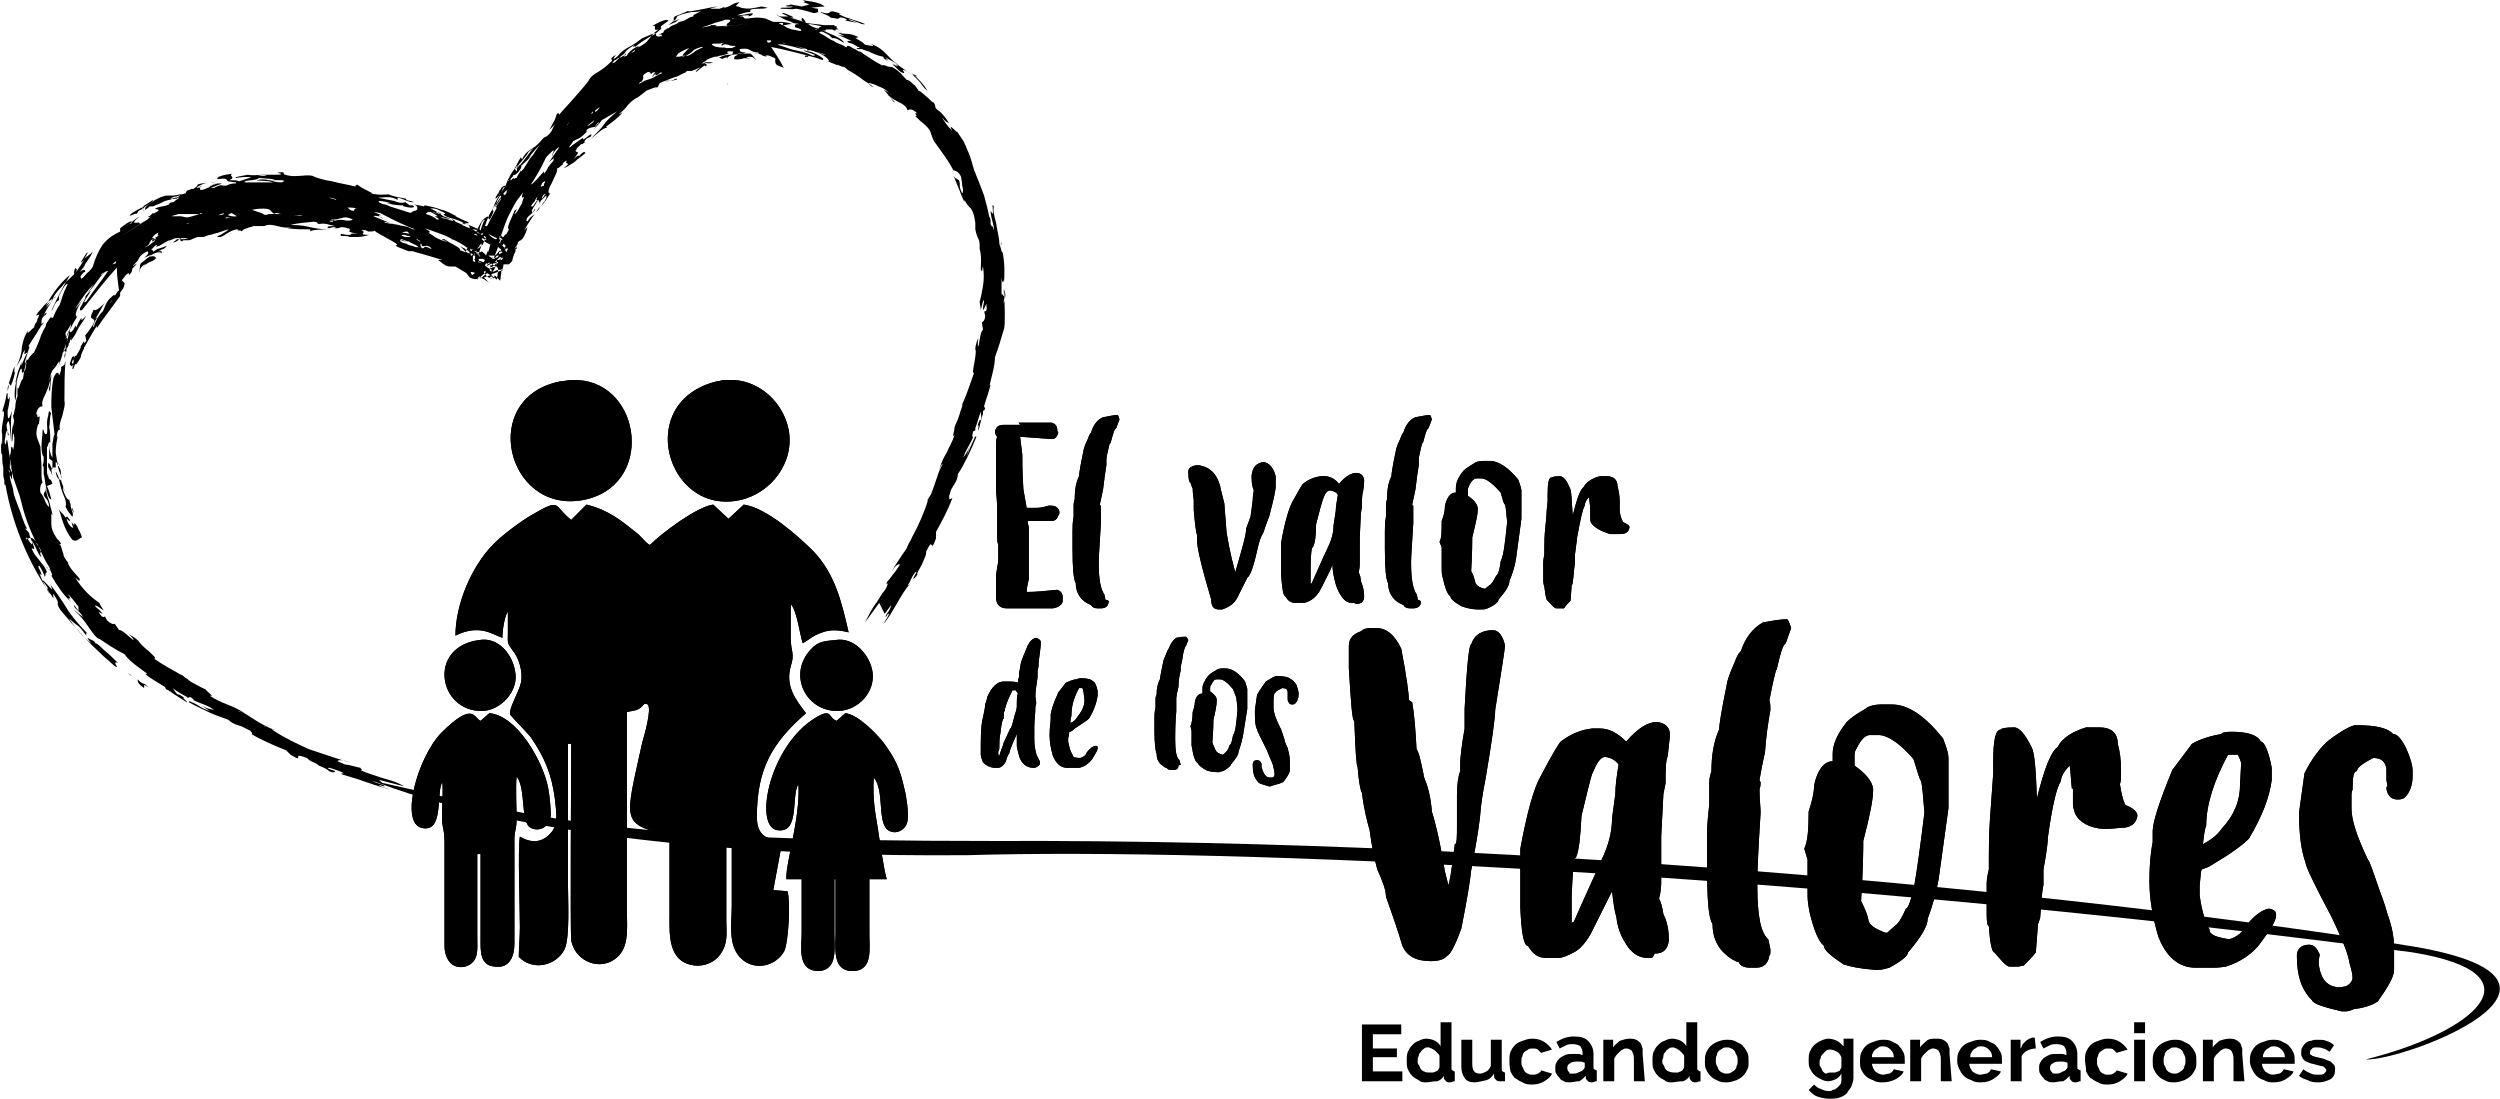
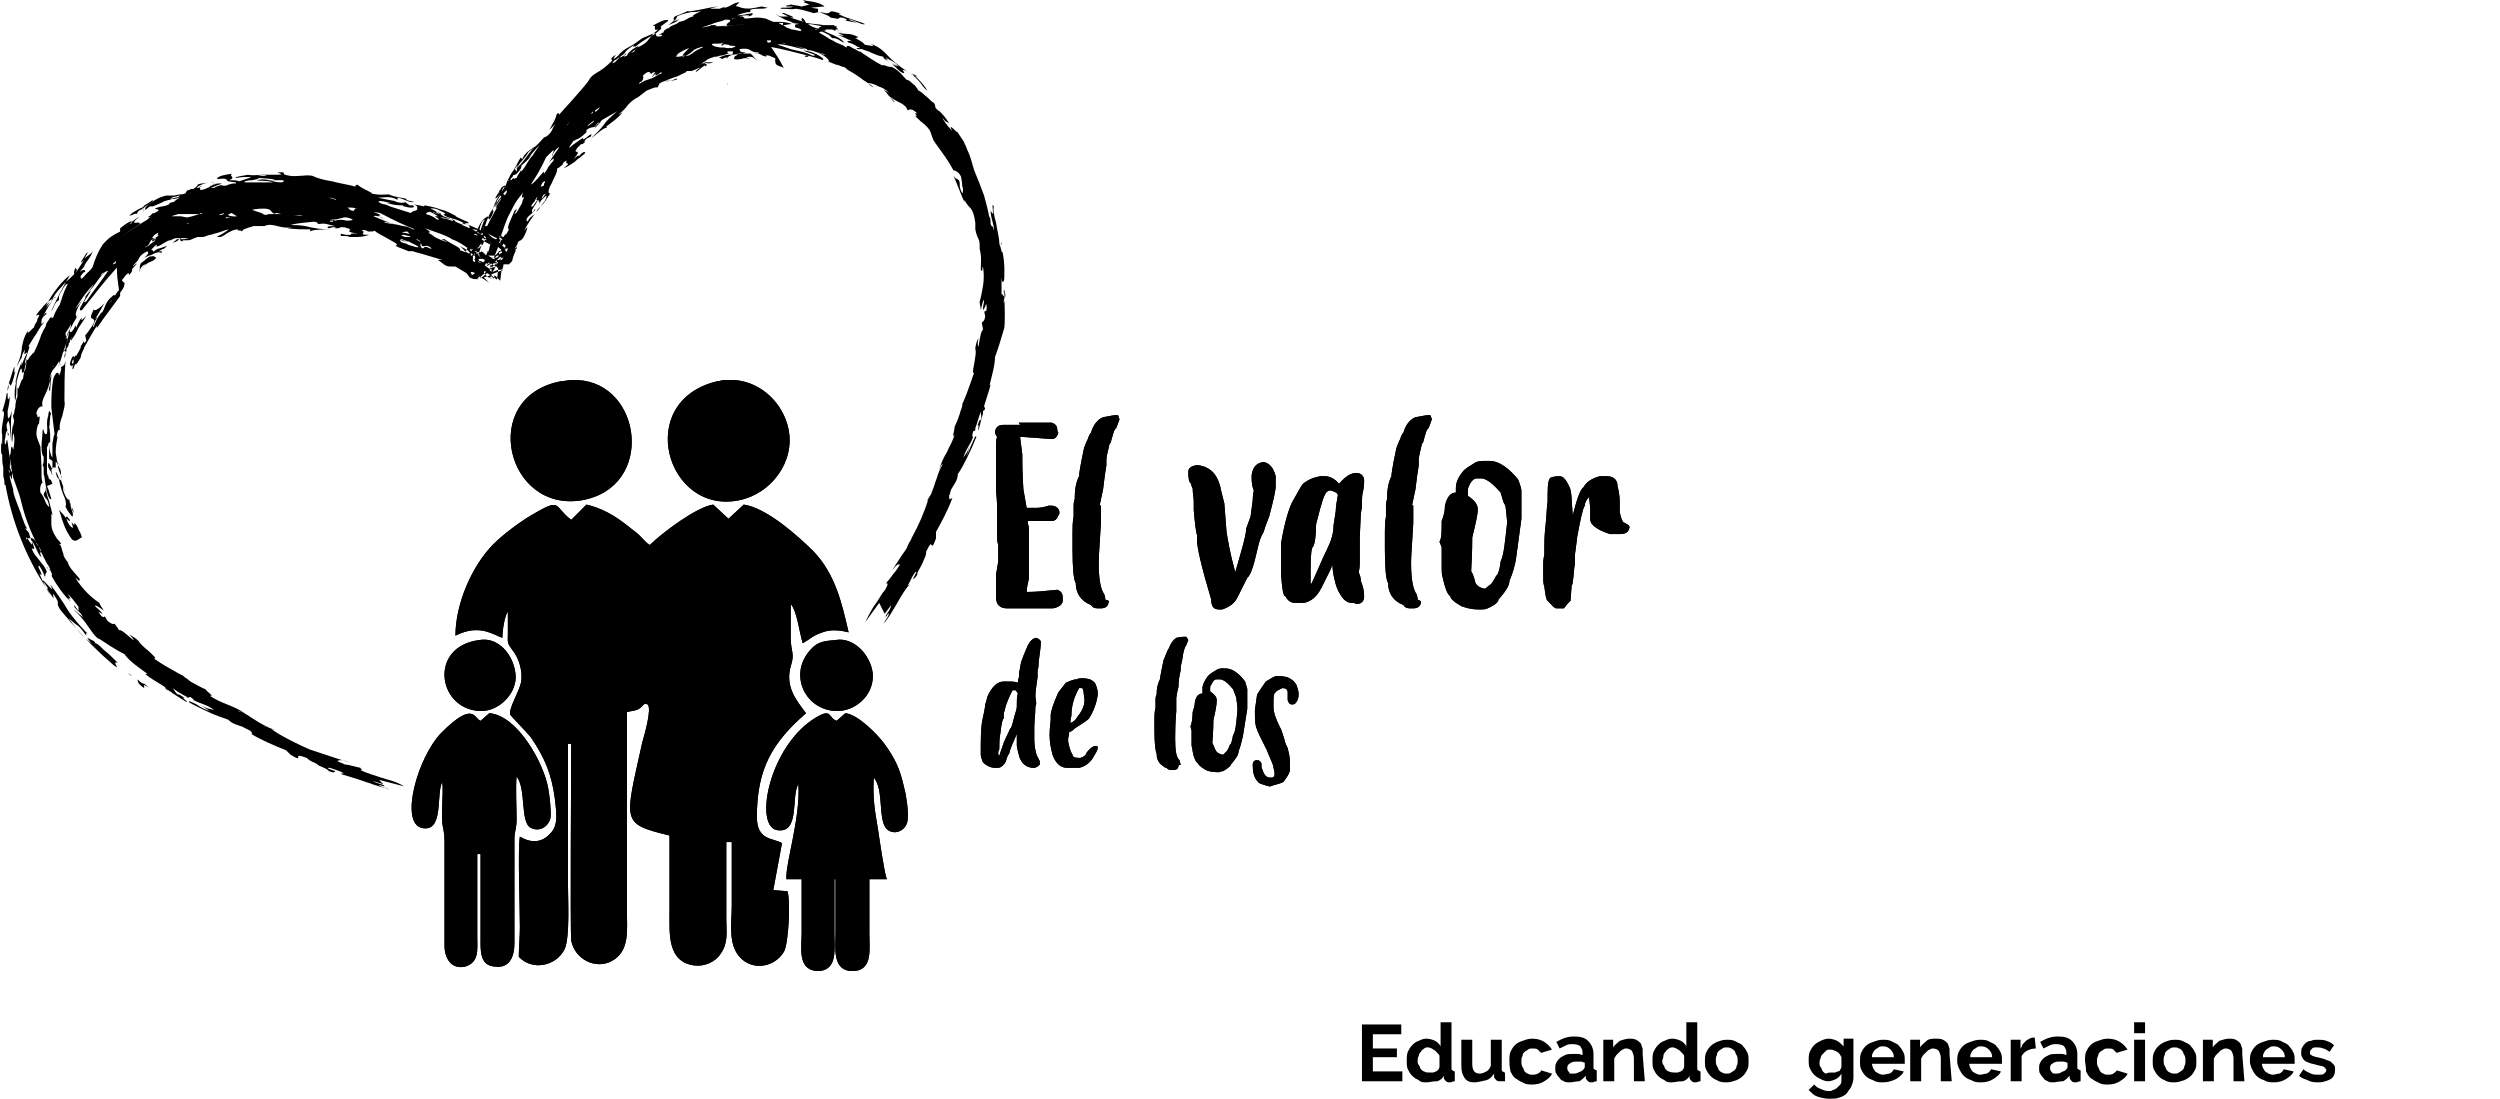
<svg xmlns="http://www.w3.org/2000/svg" id="Capa_1" x="0px" y="0px" viewBox="0 0 228.9 100.6" style="enable-background:new 0 0 228.9 100.6;" xml:space="preserve">
  <style type="text/css">	.st0{fill-rule:evenodd;clip-rule:evenodd;}</style>
  <g id="Capa_x0020_1">
    <g id="_2312105826352">
      <g>
-         <path class="st0" d="M34.2,71.5c3.5,1.4,19.2,7.1,54.4,6.8c23.2-0.7,77,1.6,132.3,8.9c12.2,2,5.4,7.4-4.3,9.8    c3.4,0.2,22.8-7.1,4.6-10.3c-27-4.4-78.9-9.9-130.3-9.7C57.5,77,51,75.3,34.2,71.5L34.2,71.5z" />
        <path class="st0" d="M68.4,1.8L68.4,1.8L68.4,1.8L68.4,1.8z M75,3L75,3L75,3c0.1-0.1,0.1-0.1,0.2-0.1c0,0,0.1,0,0.1,0    c0.2,0.1,0.4,0.2,0.6,0.3l0.3,0.3c0.4-0.1,0.9,0.4,1.1,0.4C77,3.5,76.5,3.3,75.8,3c-0.2-0.1-0.4-0.2-0.5-0.2c0,0,0.1,0,0.1,0    c0,0,0.1,0,0.1,0l0.1,0c0,0,0-0.1,0-0.1c0.1,0,0.1,0,0.2,0c0.1,0,0.2,0,0.3,0l0.1,0l0.2,0.1v0h0.1C76.7,2.9,77,3,77.3,3.1L76.7,3    l0.6,0.3l-0.6-0.1c0.6,0.2,1.1,0.5,1.6,0.7c-0.6-0.3-0.9-0.1-0.6,0c0.4,0.1,0.5,0.2,0.7,0.3c0,0,0.1,0.1,0.2,0.1    c0,0,0.1,0,0.1,0.1c0.1,0,0.1,0.1,0.2,0.1l-0.2-0.1c-0.1,0-0.1,0-0.2,0c-0.1,0-0.1,0,0,0.1l0.2,0c0,0,0.1,0,0.1,0l0.1,0    c0.1,0,0.2,0.1,0.3,0.1c0.2,0.1,0.4,0.1,0.5,0.2c0.3,0.1,0.6,0.3,1.2,0.4c-0.1,0.1,0.2,0.3,0.5,0.4c0.3,0.2,0.7,0.4,0.7,0.5    c-0.1-0.1-0.3-0.2-0.4-0.2c0.3,0.2,0.5,0.5,0.8,0.7c0.4,0.2,0.3,0,0.2-0.1c-0.1-0.1-0.1-0.2,0.5,0.1c0.6,0.4,0.8,0.7,1,0.9    c0.2,0.2,0.3,0.5,0.7,0.8c-0.2-0.4-0.7-1-1.4-1.6c0.2,0.1,0.3,0.2,0.5,0.3C83.7,7,83.4,6.7,83,6.5c-0.3-0.2-0.7-0.5-1-0.7    c0.7,0.7-0.4-0.2-0.9-0.3c0-0.2,0.5,0.2-0.1-0.3c0.3,0.2,0.5,0.3,0.7,0.4l0.8,0.5c-0.8-0.5-1.1-0.9-1.4-1.2    c-0.3-0.3-0.6-0.6-1.4-0.9c0.7,0.4-0.3,0.1-0.5,0.1L79,3.9l-0.3-0.2c-0.1,0-0.1-0.1-0.2-0.1c-0.1-0.1-0.2-0.1-0.2-0.1l0.3-0.1    c-0.4-0.2-0.7-0.3-1.1-0.3c-0.3,0-0.6-0.1-1-0.3l0-0.1c0,0,0.1,0,0.1,0h0.1c0.2,0.1,0.5,0.2,0.4,0.2c-0.1-0.1-0.3-0.1-0.4-0.2    c0,0,0-0.1,0-0.1c0,0-0.1,0-0.1,0c0,0,0-0.1,0-0.1V2.4c0,0-0.1,0-0.1,0c0,0-0.1,0-0.1,0V2.3c0,0-0.1,0-0.1,0c0,0-0.1,0-0.1,0    c-0.1,0-0.3,0-0.4,0c-0.1,0-0.2,0-0.3,0c0,0-0.1,0-0.1,0c0,0,0,0,0,0c-0.5-0.1-1-0.1-1.6-0.2c-0.1-0.1,0-0.2-0.4-0.5    c0.1,0.2-0.2,0.2,0.2,0.4c-0.4-0.1-0.9-0.3-1.3-0.4c0.9,0.1-0.3-0.3-0.5-0.4c-0.5-0.1,0.1,0.2,0.4,0.3c-0.4,0-0.9,0.1-1.1-0.2    c0,0.1,0.2,0.2,0.6,0.4c0.3,0.2,0.8,0.3,1.1,0.4L72.4,2c0.3,0.2,0.4,0.1,0.8,0.2c-0.5,0-0.4,0.1-0.4,0.3c0.1,0,0,0,0,0    c0.4,0.1,0.6,0.2,0.5,0.2c0.3,0.3-0.5,0-0.8,0c-0.2-0.1-0.4-0.1-0.5-0.2l-0.3-0.2c0.3,0,0.5-0.1,0.8-0.1    c-0.2-0.1-0.7-0.2-1.1-0.2c-0.1,0-0.2,0-0.3,0L71,2c0,0,0.1,0,0.1,0l-0.3,0c-0.2-0.1-0.5-0.2-0.7-0.3c-0.9-0.2-1.3,0-1.9,0    l-0.2-0.2c-0.1,0-0.2,0-0.3,0c0.3-0.1,0.5-0.1,0.9-0.1l-0.1,0.1c0.1,0,0.5-0.1,0.4-0.3c-0.7,0.1-0.8,0.2-1.4,0.2    c0.2-0.1,0.8-0.3,1.2-0.3l0-0.2c0.5-0.2,1.1,0,1.6-0.2c-0.2,0-0.4-0.1-0.6-0.1c0,0,0.1,0,0.1,0c-0.3,0-0.5,0.1-0.6,0.1    c-0.9,0.2-1.4,0-1.6-0.1c-0.5,0,0.1-0.3,0.1-0.4c-0.7,0.1-0.6,0.3-1.3,0.5c-0.2,0-0.1-0.1,0-0.1c-0.2,0.1-0.3,0.1-0.5,0.2    c0,0-0.3,0-0.6,0c-0.2,0-0.4,0,0-0.1c0.1,0,0.3-0.1,0.5-0.1c-0.5,0-1.2,0.2-1.8,0.3c-0.6,0.1-1,0.2-1,0.1    c-0.5,0.2-0.4,0.2-1.2,0.5c-0.2,0.2-0.1,0.2-0.1,0.3c0,0.1-0.1,0.2-0.5,0.5c0.2-0.1,0.5-0.2,0.7-0.3c0.1-0.1,0.2-0.2,0.4-0.3    c-0.2,0.1-0.5,0.2-0.7,0.3c0.4-0.3,0.3-0.3,0.4-0.5c0.6-0.3,1-0.3,1.3-0.4c0.3,0,0.6,0,0.9-0.1c-0.3,0.2-0.9,0.4-0.7,0.5    c-0.6,0.1-0.6,0.4-1.3,0.5L62.2,2c-0.5,0.4-0.6,0.2-1,0.6c0,0,0,0-0.1,0c-0.5,0.3-0.3,0.3-0.3,0.3l0,0l-0.1,0.1    c-0.1,0-0.2,0.1-0.4,0.2c0.3-0.1,0.3,0,0.3,0.1C59.8,3.5,60.2,3,60,3.1c0.6-0.5,0.6-0.5,0.5-0.6c0-0.1,0-0.1,0.7-0.6    c-0.1-0.2-0.7,0-1.5,0.5c0.6-0.2-0.1,0.5,0.6,0.3c-0.6,0.4-0.7,0.7-0.9,0.9c-0.2,0.3-0.5,0.5-1.1,0.8l0,0    c-0.1,0.1-0.2,0.2-0.2,0.3l-0.2,0.1c-0.1,0-0.2,0.1-0.2,0.1l-0.1,0.1c0.3-0.3,0.7-0.5,0.9-0.8c-0.5,0.2-0.7,0.4-1,0.7l-0.1,0.2    l-0.3,0.1c0.2-0.2,0.3-0.3,0.2-0.3c-0.1,0.2-0.7,0.5-0.7,0.4c0.5-0.3,0.6-0.4,0.7-0.6c0.1-0.1,0.3-0.3,0.8-0.6    c-0.4,0.4,0.1,0,0.1,0.2c0.1-0.2,1-0.8,1.8-1.2c0.1-0.2-0.7,0.2-1.2,0.4c-0.4,0.3-0.8,0.6-1.2,0.8c-0.4,0.2-0.8,0.5-1,0.8    c-0.8,0.7-0.2-0.1-0.2-0.1c-0.8,0.5-0.2,0.4-0.4,0.6c-0.5,0.5-0.8,0.7-1.1,0.9c-0.3,0.2-0.6,0.3-0.9,0.7    c-0.2,0.4-0.7,0.9-1.2,1.5c-0.5,0.6-1.1,1.2-1.6,1.8c0-0.2-0.1-0.1-0.2-0.1c-0.3,0.9-0.2,0.5-0.7,1.5c0.2-0.2,0.4-0.4,0.6-0.6    c-0.2,0.2-0.3,0.5-0.4,0.7c-0.2,0.3-0.4,0.5-0.7,0.6l0,0c-0.7,0.8-1,1-1.4,1.3c-0.2,0.4-0.7,0.9-1,1.3l0.1,0l-0.2,0.3    c0-0.1,0-0.2,0.1-0.4c-0.3,0.4-0.6,0.7-0.8,1.2c-0.1,0.1-0.2,0.4-0.3,0.7c-0.2,0.3-0.4,0.6-0.6,0.9c-0.3,0.5-0.5,0.9-0.6,1.4    l0.1,0c-0.1,0.3-0.2,0.6-0.4,0.8c-0.1-0.1-0.1-0.2-0.1-0.3C44.2,20,44,20.4,43.7,21l-0.1,0c0,0,0.1,0,0.1-0.1c0,0-0.1,0-0.1,0    c0,0,0,0-0.2-0.1c-0.2-0.1-0.5-0.2-0.7-0.3c-0.3-0.2,0.5,0.1,0.1-0.2c-0.3-0.1-0.7-0.3-1.1-0.5l0.1,0c-0.4-0.2-0.9-0.5-1.4-0.6    c-0.5-0.2-1-0.3-1.5-0.4c0,0-0.1,0.1-0.1,0.1c-0.3-0.1-0.6-0.1-0.9-0.2c0.4,0.2,0.3,0.3,0.3,0.4c0,0,0,0.1,0,0.1l-0.2,0.1    c-0.1,0-0.3,0.1-0.4,0.2c-0.6-0.2-1.3-0.4-1.9-0.6c-0.2-0.1-0.4-0.2-0.6-0.2c-0.3-0.1-0.5-0.2-0.4-0.3c0.3,0,0.7,0.1,1.1,0.2    l-0.4,0c0.8,0.2,1.1,0.2,1.5,0.2c0,0,0,0.1,0.1,0.1c0.7,0.2,1.1,0.1,0.8-0.1l-0.3,0l-0.4-0.3c-0.1,0.1-0.6,0.1-1-0.1    c-0.5-0.1-1.1-0.2-1.5-0.3c0.6,0,1.1-0.2,1.8,0.2l0-0.2c0.6,0.1,1.1,0.5,1.5,0.4c-0.2-0.1-0.5-0.1-0.7-0.2l0-0.1    c-0.5-0.1-1.2-0.2-1.6-0.4c-0.4,0-0.8,0.1-1.7-0.1l0.2,0c-0.9-0.5-0.7-0.3-1.4-0.8c-0.1,0.1-0.3,0.1-0.1,0.2    c-0.7-0.2-1.5-0.3-2.2-0.5c-0.7-0.1-1.4-0.3-1.8-0.5c-0.5-0.1-0.8,0-1.1,0c-0.3,0-0.7,0.1-1.4-0.1c-0.3-0.1,0.2-0.3-0.7-0.2    c-0.1,0,0.9,0.2-0.1,0.2C25,16,24.6,16,24.1,16c-0.4,0-0.9,0.1-1.4,0c-0.5,0.1-1.3,0.2-1.1,0.3c0.4-0.1,1-0.1,1.4-0.1l-0.2,0.1    c-0.3,0.1-0.6,0.2-0.9,0.3l0,0c-0.2-0.1-0.5-0.1-0.9-0.1c0.7-0.3-0.2-0.4,0.3-0.6c-0.9,0.1-1.5,0.3-1.4,0.5    c0.8-0.1,0.8,0,0.9,0.1c0,0.1,0,0.1,0.8,0.2c0,0,0,0,0,0.1l-0.2,0c-0.2,0-0.5,0.1-0.7,0.2c-0.1,0-0.1,0-0.2,0c0,0,0,0-0.1,0    c-0.1-0.1-0.4,0-0.6,0.1c-0.1,0-0.1,0.1-0.2,0.1c-0.1,0-0.1,0-0.2,0l0.1,0c-0.1,0-0.2,0-0.2,0c0.3-0.1,0.5-0.2,0.5-0.2    c0,0,0,0,0,0c0.2-0.1,0.4-0.1,0.5-0.2c-0.5,0-0.6,0-0.7,0c-0.1-0.1-0.1-0.1-0.3-0.2c-0.8,0.3-0.7,0.1-1.2,0.3    c0,0.1-0.1,0.2-0.4,0.4l-0.2,0l-0.2,0.1l-0.1,0c0,0,0,0,0,0l0,0c0,0,0,0-0.1,0.1c0,0-0.1,0.1-0.1,0.2c-0.1,0-0.2,0.1-0.5,0.1    c-0.2,0-0.4,0.1-0.6,0.1c-0.3,0-0.4,0-0.5,0c-0.1,0-0.3,0-0.5,0.1c-0.1,0-0.3,0.1-0.5,0.2c-0.2,0.1-0.4,0.2-0.6,0.4    c0.1-0.1,0.2-0.2,0.2-0.3c-0.4,0.3-0.8,0.5-0.9,0.6c0.1,0,0.1,0,0.2,0C13.1,18.9,13.1,19,13,19c0,0,0,0,0,0v0l0,0l0,0l0,0.1    l0.1,0.1c0,0.1,0.1,0.2,0.1,0.2L13,19l-0.4,0.2c-0.2,0.1-0.3,0.2-0.5,0.3c-0.7,0.6,0.4-0.1,0.4,0.1c0.1-0.1,0.1-0.2,0.2-0.3l0,0    l0.4-0.2l0.1,0.3c0-0.1-0.2-0.4-0.1-0.3c0,0,0,0,0,0l0.2-0.2c0.2-0.1,0.4-0.3,0.5-0.3c-0.2,0.1-0.3,0.2-0.4,0.3    c-0.1,0.1-0.1,0.1-0.1,0.2c0,0.1,0,0.1-0.1,0.2c0.1-0.1,0.3-0.2,0.5-0.4l0.3,0c0.2-0.1,0.5-0.2,0.7-0.3l0.2-0.1l0.2-0.1    c0.1,0,0.3-0.1,0.4-0.1c0.1,0,0.2-0.1,0.4-0.1l-0.1,0.1c0,0,0.1-0.1,0.2-0.1c0.1,0,0.2,0,0.3-0.1l0.1,0c0,0-0.1,0.1-0.1,0.1    c-0.2,0.1-0.4,0.3-0.4,0.3c-0.2,0-0.3,0.1-0.5,0.1c0.1,0,0.2,0,0.1,0.1c-0.6,0.3-0.7,0.1-1.3,0.4c0,0.1,0.4,0,0.3,0.2    c-0.3,0.2-0.5,0.3-0.5,0.2l-0.2,0.2c-0.1,0.1-0.1,0.1-0.2,0.1c0,0,0,0.1,0,0.1c0,0,0.1,0,0.3-0.1c-0.2,0.1-0.3,0.2-0.4,0.3    l-2.5,1.6l2.3-1.5c-0.2,0.1-0.3,0.2-0.5,0.3c0-0.2-0.3-0.1-0.4-0.1c-0.2,0-0.2-0.1,0.4-0.6c0,0-0.5,0.3-1.2,0.9c0,0,0,0,0,0    c0,0,0.1-0.1,0.1-0.1c0.2-0.1,0.2-0.2,0.3-0.1c0.3-0.5-0.4-0.1-1,0.4l0,0.3c-0.6,0.3-1,0.5-1.6,1.2c-0.4,0.6-0.7,1.3-0.9,2    c-0.1,0.2-0.2,0.3-0.4,0.5c-0.2,0.1-0.7,0.9-0.7,0.5c-0.1,0,0-0.2,0.3-0.5c0.1,0,0,0.1,0.1,0c0-0.2-0.1-0.3-0.5,0    c0.3-0.4,0.4-0.4,0.5-0.7l-0.3,0.4c0.2-0.3,0.5-0.7,0.7-1c0.2-0.3,0.3-0.6,0.3-0.7c0,0.3-0.5,0.5-0.8,0.8    c0.2-0.3,0.5-0.8,0.2-0.5c-0.1,0.2-0.9,1.3-0.2,0.6c-0.2,0.3-0.5,0.8-0.8,1.2c0.3-0.5,0-0.3,0-0.5c-0.2,0.5-0.1,0.5-0.1,0.6    c-0.5,0.5-0.9,0.8-1.2,1.2c-0.4,0.4-0.7,0.8-1,1.5c-0.1,0.2,0.4-0.8,0.5-0.6C4.5,27.5,4.3,27.7,4,28c-0.2,0.3-0.5,0.5-0.7,0.9    l0.3-0.1c0,0.1-0.1,0.2-0.1,0.3c-0.1,0.1-0.1,0.2-0.1,0.3l-0.2,0.3L3.1,30c-0.1,0-0.8,0.9-0.5,0.2c-0.5,0.8-0.5,1.2-0.6,1.6    c0,0.4-0.1,0.9-0.5,1.8L2,32.7C2,32.5,2.1,32.3,2.3,32c-0.2,0.8,0.1,0.2,0.2,0.3c-0.3,0.4-0.7,1.8-0.5,0.8    c-0.1,0.3-0.3,0.7-0.4,1.1c-0.1,0.4-0.2,0.8-0.2,0.9c0.1-0.2,0.1-0.3,0.2-0.5c-0.3,0.8-0.3,1.7-0.2,2.1c0.1-0.5,0.1-0.8,0.1-1.1    c0-0.3,0-0.7,0.2-1.3C1.9,33.6,2,33.7,2,33.9c0,0.2,0,0.4,0.3,0c0.1-0.4,0.1-0.7,0.2-1.1c-0.1,0.2-0.1,0.3-0.2,0.5    c-0.1-0.1,0.1-0.5,0.2-0.9c0.1-0.4,0.3-0.7,0.1-0.7c0.3-0.5,0.5-0.8,0.7-1.1c0.1-0.2,0.2-0.3,0.3-0.5c0.1-0.1,0.1-0.2,0.2-0.3    l0.1-0.1c0,0,0-0.1,0.1-0.1L4,29.6c0-0.1,0-0.1-0.1,0c0,0-0.1,0.1-0.1,0.1l-0.1,0.2c0-0.1,0.1-0.1,0.1-0.2s0-0.1,0-0.1    c0-0.1,0-0.1,0-0.2c0-0.2,0.1-0.4,0.4-0.6c0.2-0.3-0.1-0.2-0.4,0.4c0.3-0.5,0.5-1,0.9-1.5l-0.5,0.5l0.4-0.6l-0.4,0.4    c0.3-0.6,0.7-1.2,1.1-1.7c0.4-0.5,0.8-0.9,1.1-1.1c-0.3,0.5-0.7,1.2-1,1.8c-0.3,0.6-0.6,1.2-0.7,1.5c0.2-0.2,0.3-0.9,0.7-1l0-0.4    c0.2-0.4,0.6-1.2,0.8-1.1c-0.5,1-0.5,1.3-0.7,1.8c0,0,0,0.1-0.1,0.2l0,0l0,0c-0.2,0.3-0.4,0.7-0.5,1c-0.2,0.3-0.2,0-0.2,0    c-0.1,0.1-0.2,0.2-0.3,0.4c-0.1,0.1-0.2,0.3-0.2,0.4c0,0.1-0.1,0.2-0.2,0.4c-0.1,0.1-0.1,0.3-0.2,0.4c-0.2,0.6-0.4,1.1-0.7,1.7    c-0.1,0-0.2,0.2-0.4,0.4c-0.1,0.2-0.2,0.4-0.2,0.2c-0.3,0.8-0.3,1.3-0.4,1.8c-0.1,0-0.2,0.3-0.3,0.6c-0.1,0.2-0.1,0.4-0.2,0.2    c0,0.3,0,0.5,0,0.8c-0.1,0.2-0.2,0.6-0.2,1c-0.1,0.3-0.1,0.7-0.2,0.7c0,0.6,0.2,0.2,0,1c0,0-0.1,0,0-0.1    c-0.1,0.3-0.2,1.2-0.1,1.6c0.1-0.5,0-0.1,0.1-0.8c0.1,0,0.2,0.7,0,1.5c-0.1-0.5-0.2-0.3-0.2,0c0,0.3-0.1,0.6-0.1,0.4    c0,0.4,0,0.8,0.1,1.1c0,0.2,0.1,0.3,0.1,0.5c0,0.2,0.1,0.3,0.1,0.5c0.2,0.6,0.4,1.1,0.6,1.7c0.2,0.8,0.4,1.6,0.7,2.4    c0.3,0.8,0.6,1.5,0.9,2l-0.1-0.1c0.1,0.2,0.3,0.4,0.4,0.6c0.2,0.4-0.2,0.1,0.1,0.7c-0.3-0.1-0.5-1-0.9-1.5c0.1,0.6,0,0.3-0.2,0.1    c-0.2-0.3-0.3-0.6-0.3-0.2C3,49,3.3,49.5,3.6,50.2c0.3,0.6,0.6,1.3,0.9,1.7c0.4,0.9-0.4-0.3-0.2,0.1l0.3,0.2    c0.2,0.4,0.2,0.5,0.1,0.5c0.5,0.9,1.2,1.9,1.8,2.4c-0.7-0.8,0.4,0.2-0.3-0.7c0.3,0.2,0.7,0.8,1.1,1.3c-0.4-0.5,0.3,0.9-0.5-0.3    c-0.1,0.3,0.5,0.5,0.8,1.1c-0.3-0.2-0.8-0.7-0.8-0.6c0.4,0.3,0.9,0.9,1.3,1.5c0.4,0.6,0.8,1.1,1,1.1c0.6,0.4,1.5,1,2.3,1.4    c0.5,0.7,1.3,1.2,2.1,1.8l-0.2,0c0.4,0.4,1.2,0.8,1.8,1.2l0.1,0.2l0.2,0.1c0,0,0.1,0,0.1,0.1l0.1,0l0.1,0.1l0.3,0.2l1.1,0.7    c0.1-0.1-0.6-0.5-0.2-0.4c-0.3-0.2-0.6-0.4-0.6-0.3c-0.3-0.2-0.3-0.4-0.5-0.6c0.4,0.3,0.9,0.6,1.3,0.8c0.1,0.1,0.1,0.1,0.1,0.1    l0.2-0.1c0.3,0.2,0.4,0.3,0.3,0.3c0.8,0.4,1.2,0.4,1.9,0.9c-0.4-0.1-0.7-0.1-1.3-0.5c0.3,0.2,0.6,0.4,0.9,0.6    c-0.3-0.1-0.8-0.3-1.2-0.6c-0.4-0.2-0.8-0.4-0.7-0.2c0.5,0.3,1.2,0.6,1.8,0.9c0.6,0.3,1.3,0.5,1.8,0.7c0.2,0.2,0.5,0.4,0.9,0.5    c0.2,0.1,0.4,0.1,0.5,0.2c0.2,0.1,0.4,0.2,0.6,0.3c0.1,0.1,0.3,0.3,0.1,0.3L23,67.2c1,0.6,2.2,1.1,3.2,1.5l0.4,0.4    c0.8,0.5,0.7,0.3,0.7,0.2c0-0.1,0-0.2,0.8,0.1c0.1,0.1,0.2,0.2,0.4,0.3c0.2,0.1,0.5,0.2,0.7,0.4c0.5,0.2,0.9,0.4,0.9,0.5    c0.3,0.1,0.5,0.2,0.6,0c-0.3-0.1-1-0.3-0.5-0.3c0.6,0.2,0.9,0.3,1.3,0.5c0,0-0.4,0-0.2,0.1c0.6,0.2,1.4,0.4,2.2,0.7l0.6,0.2    c0.2,0.1,0.4,0.1,0.6,0.2c0.4,0.1,0.7,0.2,1,0.3c-0.4-0.2-0.5-0.1-1-0.4c0-0.1,0.3,0.1,0.5,0.1c0-0.2-0.6-0.2-1.1-0.5l1,0.3    l-0.4-0.4l2.3,0.6c-0.8-0.5-1.5-0.6-2.1-0.8c-0.3-0.1-0.6-0.2-0.9-0.3c-0.3-0.1-0.6-0.2-1-0.4c0.3,0,0-0.1,0-0.2    c-0.5-0.1-1.1-0.3-1.4-0.3l-0.7-0.3c0-0.1,0.4-0.2,1.1,0.1c-0.7-0.2-1.3-0.4-1.9-0.6c-0.3-0.1-0.6-0.2-0.9-0.3    c-0.3-0.1-0.6-0.2-0.9-0.3c-1.1-0.5-2.2-1-3.4-1.8c-0.1-0.1,0.4,0.1,0.2,0c-0.4-0.1-0.9-0.4-0.9-0.3c0,0,0.1,0,0.4,0.1    c-0.7-0.3-1.1-0.6-1.6-0.9c-0.4-0.3-0.8-0.5-1.2-0.6c0-0.1,0.7,0.3,0.6,0.2c-0.6-0.4-1.1-0.6-1.6-0.8c-0.5-0.2-1-0.4-1.6-0.8    c0.5,0.1-0.2-0.3-0.4-0.6c-0.3-0.1-0.6-0.3-1-0.5c-0.2-0.1-0.4-0.2-0.6-0.4l-0.3-0.2c-0.1-0.1-0.2-0.2-0.3-0.2    c-0.9-0.5-1.8-1-2.5-1.5c0.3,0-0.1-0.3-0.5-0.7c-0.4-0.3-0.9-0.8-0.9-0.9c-0.3-0.3-0.8-0.6-0.9-0.6c0.2,0.1,0.5,0.5,0.4,0.5    c-0.5-0.4-1.1-1-1.3-0.9c-0.1-0.2-0.3-0.4-0.4-0.6c-0.1,0.1-0.4,0-0.7-0.3c-0.2-0.4-0.2-0.4-0.3-0.3c-0.1,0-0.2,0-0.5-0.5    C9,56,9.3,56.2,9.4,56.2c-0.4-0.5-0.4-0.4-0.7-0.7c0-0.2,0.5,0.2,0.8,0.4c-0.1-0.2-0.3-0.4-0.4-0.7c-0.3-0.2-0.7-0.5-1.1-0.9    c-0.4-0.4-0.8-0.9-1.1-1.4C7.1,53,7.3,53.4,7.3,53c-0.3-0.4-0.9-0.9-1.1-1.5c0.1,0.1,0,0,0.1,0.1c-0.4-0.5-0.5-0.7-0.5-0.9    c-0.1-0.2-0.1-0.4-0.3-0.9c0,0,0,0,0.1,0l0,0l0,0c-0.1-0.2-0.3-0.4-0.4-0.5c-0.4-0.6-0.5-1-0.5-1.3c0-0.3,0-0.6,0-1l0.1,0.2    c0-0.3-0.2-0.8-0.3-1.3c-0.2-0.5-0.3-1-0.3-1.3c0,0.6-0.1,0.2-0.2,0.7c0.2,0.5,0.4,0.3,0.5,1.1c-0.1,0-0.3-0.3-0.4-0.6    c-0.1-0.3-0.3-0.6-0.4-0.7c-0.1-0.5,0.1-0.9,0.2-0.9c-0.1-0.3-0.1-0.6-0.1-0.8c0-0.1,0-0.2,0-0.4c0-0.1,0-0.2,0-0.3l-0.1-1.8    c-0.1-0.3-0.2-0.5-0.3-0.8c-0.1-0.3-0.1-0.7,0.1-1.3l0.1,0.1c-0.1-0.1,0.1-0.6,0-0.8c-0.3,0.4-0.1-0.5-0.3-0.1    c0.1-0.7,0.4-0.8,0.6-0.8c-0.1-0.3,0-0.6,0.2-1c0.2-0.4,0.4-0.9,0.5-1.4c0,0.1,0,0.5-0.1,0.7c0,0.3,0,0.4,0.1,0.2    c0-0.5,0.1-1,0.1-1.4c-0.1,0.2-0.1,0.4-0.2,0.6c0.1-0.5,0.2-0.9,0.4-1.1c0.2-0.2,0.3-0.4,0.5-0.7c0.1-0.1,0,0.3-0.1,0.6    c0.1-0.3,0.3-0.8,0.4-1.2c0,0.1,0,0.1,0,0.1c0-0.1,0-0.2,0.1-0.4c0,0.1-0.1,0.2-0.1,0.3c0-0.2,0.2-0.5,0.3-0.9l0.2-0.5    C6,30.8,6,30.6,6,30.5l0.1-0.2c0,0,0,0.1,0,0.1c0-0.1,0.1-0.2,0.1-0.2l0.3-0.5l0,0.1l0,0l-0.1,0.4l0,0c-0.1,0.4,0.3,0.2,0.5-0.4    L7,30c0-0.1,0.3-0.8,0.5-0.9c-0.2,0.5,0.3-0.1,0.4-0.2c-0.2,0.4-0.5,0.8-0.7,1.1l-0.3,0.6l-0.2,0.3c-0.1,0.1-0.1,0.2-0.2,0.3    c0,0,0-0.2,0.1-0.4c0,0.1-0.1,0.2-0.1,0.2c0,0.1-0.1,0.1-0.1,0.2c0,0.1,0,0.2-0.1,0.2c0,0.1,0,0.3-0.2,0.5h0c0,0.1,0,0.3-0.1,0.4    c0,0.1,0,0.3-0.1,0.5c0-0.2,0-0.4,0.1-0.5c0-0.1,0-0.2-0.1-0.2c0,0,0,0.1-0.1,0.1l0-0.1c0-0.1,0.1-0.1,0.1,0    c0-0.1,0.1-0.1,0.1-0.2h0c0-0.3,0.1-0.6,0.2-0.9c0-0.1,0.1-0.3,0.1-0.5l0.1-0.4l-0.2,0.4C6.1,30.8,6,31,6,31.1l0.3-0.7l0.3-0.6    l0,0l0.1-0.2L7,29.1l0.1-0.3L7,29c-0.2-0.2,0.1-0.9,0.6-1.6c0,0-0.3,0.4-0.7,0.9l0.1-0.2C7.5,27.3,8,26.6,8.6,26    c-0.2,0.3-0.3,0.5-0.6,0.8c0.4-0.3,0.7-0.8,1-1.2c0.3-0.4,0.6-0.8,0.9-0.8c-0.4,0.6-0.7,1-1,1.4c-0.3,0.4-0.6,0.8-1,1.4    c-0.3,0.2-0.2,0,0-0.3c0.2-0.3,0.4-0.6,0.4-0.7c-0.2,0.2-0.4,0.4-0.5,0.6c0.1,0-0.1,0.3-0.3,0.7c-0.2,0.3-0.3,0.6,0,0.5    c1.1-1.4,2.2-2.8,3.2-3.9c0,0.7,0.1,1.4,0.2,2.1l0,0c-0.1,0-0.2,0.2-0.4,0.5c0-0.1,0-0.2-0.3,0.1c-0.6,0.5-0.6,1.1-0.9,1.5    l0.1-0.2c-0.4,0.4-0.7,1-0.8,1.4c-0.2,0.1,0-0.2,0.1-0.5c0.2-0.3,0.3-0.5,0-0.2c0.4-0.5,0.7-1.3,1-1.6c-0.5,0.6-1.1,1-1.1,0.7    c-0.4,0.8-0.3,0.8-0.1,0.9c0.1,0.1,0.3,0.1-0.1,0.7c-0.2,0.3-0.4,0.6-0.6,0.8l0.1,0.5c-0.2,0.3-0.2,0.2-0.2,0.1    c0-0.1,0-0.1-0.3,0.4c0,0.2-0.1,0.3-0.2,0.5c-0.1,0.2-0.2,0.3-0.2,0.4c0-0.1-0.1-0.1-0.3,0.3c0,0,0.1,0.1,0,0.4    c-0.2,0-0.1-0.2,0-0.4c0.1-0.2,0.2-0.4-0.1-0.2c-0.2,0.5-0.2,0.6-0.2,0.7c0.1,0.1,0.2,0.1,0.2,0.2c0,0,0-0.1,0.1-0.2    c0.1,0-0.2,0.4,0,0.4c0.1-0.2,0.1-0.3,0.2-0.5c0,0.3,0.4-0.4,0.5-0.6c0-0.2,0.1-0.4,0.2-0.6c0-0.1,0.1-0.1,0.1-0.2l0-0.1l0.1-0.1    c0-0.1,0.1-0.2,0.1-0.2l0.1-0.2c0.3-0.5,0.6-1.1,0.9-1.5c0,0.1-0.1,0.2,0,0.2c0.4-0.6,0.7-1,1-1.4l1.1-1.5l0-0.3    c0.4-0.5,0.4-0.7,0.4-0.9c-0.1-0.1-0.3-0.2-0.2-0.3c0.2-0.2,0.3-0.5,0.6-0.6l0,0.2c0.3-0.3,0.3-0.4,0.3-0.5c0-0.1,0-0.1,0.3-0.4    c0.4-0.5-0.4,0.3-0.2,0c0.3-0.3,0.4-0.4,0.5-0.6c0.1-0.2,0.2-0.4,0.8-0.7c0,0.1,0.3,0.1-0.3,0.6c0.2-0.1,0.5-0.2,0.7-0.3    c-0.3,0.3-0.4,0.3-0.5,0.4c-0.1,0.1-0.1,0.1-0.5,0.4c-0.2,0.4,0,0.5-0.2,0.9c0.2-0.3,0-0.3,0.4-0.7c0.5-0.3,0,0.1,0,0.2    c0.2-0.3,0.4-0.4,0.6-0.5c0.2-0.1,0.4-0.1,0.6-0.4c-0.2-0.1-0.1-0.2-0.6-0.1c0.4-0.4,1-0.5,1.1-0.3l0-0.2c0,0,0.1,0,0.1,0    L14.4,23c0.2,0,0.3-0.1,0.5-0.2c0.1,0,0.2-0.1,0.2-0.1c0.1-0.1,0.1-0.1,0.2-0.2c-0.3,0.1-0.5,0.2-0.9,0.3l0.2-0.1    c-0.2,0.1-0.4,0.2-0.6,0.4c0.1-0.1,0-0.2-0.1-0.2s0-0.1,0.3-0.4c0.3-0.2,0.1,0.1,0.1,0.1l0.2-0.1l-0.2,0.1    c0.4-0.1,0.6-0.3,0.8-0.4c0.2-0.1,0.3-0.2,0.5-0.2c0.2-0.1,0.4-0.2,0.6-0.2c0.1,0,0.2,0,0.2,0l0.2,0l0.2,0l0.2,0    c0.1,0,0.2,0,0.3,0c-0.1,0-0.3,0.1-0.5,0.1c-0.1,0-0.2,0-0.3,0c0,0-0.1,0-0.1,0c0,0,0,0-0.1,0c0,0-0.1,0-0.1,0    c-0.1,0.1-0.2,0.2-0.4,0.3c0.2,0,0.4-0.1,0.5-0.2c0.1-0.1,0.2-0.2,0.3-0.2c-0.1,0.1-0.1,0.1-0.1,0.2c0,0,0.1,0.1,0.2,0.1    c0,0,0-0.1,0.1-0.1l0.5,0c0.2,0,0.5,0,0.5,0c0,0-0.2,0-0.6,0c0.2,0,0.4-0.1,0.6-0.2c0.1,0,0.2-0.1,0.3-0.1l0.1,0l0,0l0.1,0    c0,0,0,0,0.1,0l0.1,0c0.1,0,0.2,0,0.4-0.1c0.2-0.1,0.5-0.1,0.7-0.2c0.5-0.1,0.9-0.3,1.3-0.4c0,0.1-0.4,0.3-0.7,0.5    c-0.2,0.1-0.3,0.1-0.3,0.2c0,0,0.1,0,0.3,0c0.3-0.1,0.5-0.3,0.7-0.4c0.2-0.1,0.5-0.3,0.9-0.3c-0.1,0.1,0,0.1,0.1,0.1    c0.1,0,0.2,0,0.2,0.1l0.1-0.1c0,0,0.1,0,0.1-0.1l0.3-0.1c0.2-0.1,0.4-0.1,0.6-0.2c0.6,0,1.2,0,1.7,0c-0.2,0-0.4,0-0.7,0    c0.4-0.2,0.8-0.1,1.2,0c0.4,0.1,0.8,0.2,1.4,0.1l-0.5,0.1c0.8,0.1,1.4,0.1,2.1,0.1l0,0.2c0.1-0.2,1.5-0.2,1.9-0.2    c-1,0-1.4-0.1-1.9-0.2c-0.4-0.1-0.8-0.2-1.8-0.2c0.7-0.2,1.3-0.2,2.1-0.3c0.3,0,0.4,0.1,0.4,0.2c0,0,0.1,0,0.1,0l0.1,0    c0.5-0.1,0.8,0.1,1.4,0.2c-0.3,0-1,0-0.6,0.2l0.4-0.1c0.4,0,0.3,0.2,0.1,0.1c0.5,0,0.4,0,0.6-0.1c0.3,0,0.4,0,0.6,0.1    c0.1,0,0.2,0,0.2,0.1c0.1,0,0.1,0.1,0,0.1c0,0-0.1,0.1,0,0.1c0.1,0.1,0.3,0.1,0.8,0.2c-0.2,0-0.7-0.1-0.7,0.1l-0.2,0l-0.1,0    l-0.1,0l-0.5-0.1l0,0.2c0.3,0,0.7,0,0.8,0.1c0.3,0,0.5,0,0.7,0c0.4,0,0.8-0.1,1.1-0.2c-1.2,0-0.1-0.2-0.7-0.4    c0.2-0.1,0.5,0,0.6,0.1c0.1,0,0.7,0,0.6-0.1c0.1,0.2,0.8,0.5,1.3,0.8c0.5,0.3,1,0.5,0.6,0.6c0.2,0.1,0.4,0.2,0.7,0.3l0.5,0.2    l0.2,0l0.2,0l0.3,0.1c0.8,0.2,1.7,0.5,2.4,0.7c-0.1,0-0.3,0-0.4,0c0.3,0.2,0.5,0.4,0.7,0.5c0.2,0.1,0.3,0.1,0.5,0.1    c0.1,0,0.3,0,0.4,0c0.3,0.2,0.7,0.4,1,0.6l0.3,0.4c0.6,0.3,0.7,0.1,1,0c0.2,0.1,0.4,0.2,0.5,0.3c0.2,0.1,0.3,0.2,0.4,0.3    l-0.6-0.6l0.6-0.2l-0.3-0.2l-0.6,0.5c0-0.1-0.1-0.2-0.1-0.2c0,0-0.1,0.1-0.1,0.1l-0.1,0.1l0,0l0,0.1l0.8-0.7l0,0    c0,0-0.1-0.1-0.1-0.1l-0.1,0.1c0,0,0,0,0,0c0,0,0,0,0,0c0,0,0,0.1,0.1,0.2c0,0,0.1,0,0.1,0l0.1,0l0,0l-0.1,0c0,0,0,0-0.1,0l0,0    c0.1,0.1,0.2,0.3,0.6,0.4c0,0,0-0.1-0.1-0.1c0.2,0.1,0.3,0.2,0.4,0.2l-0.5-0.2l0.2-0.1l0.2,0.2l0.1-0.3c0,0,0.1,0.1,0.1,0.1    l0.4,0.4l0.1-0.8c0,0,0-0.1,0-0.2c0-0.1,0.1-0.1,0.1,0c0,0.1,0,0.1,0,0.1l0,0l-0.1,0c0,0,0,0-0.1,0l-0.5,0.2l0,0l0,0l-0.3,0.1    l0,0.1l0.1,0.1l0.4,0.3l0.1-0.8l0-0.3l-0.1,0c0,0,0-0.1,0-0.1l-0.1,0c-0.2-0.1-0.3-0.2-0.5-0.3l0.1,0l-0.1,0.1c0,0,0,0.1,0.1,0.1    l0.2-0.2l0.4,0l0-0.1l-0.3,0l0.2-0.2l0.2,0l0.1-0.1c0.1-0.1,0.1,0,0,0.1l0.2,0l0,0c-0.1-0.1-0.1-0.2-0.2-0.3l-0.3,0.3    c0,0.1,0,0.4-0.2,0.8c0,0,0-0.1,0-0.1l0.1-0.1l0,0l0,0l-0.3,0.5l0.5-0.2c0.1,0,0.2,0,0.3,0L46,24.7c0-0.1,0.1-0.3,0.1-0.5    c0.1,0,0.2,0,0.4,0l0.1,0l0,0h0h0l0,0c0,0,0,0,0,0c0.1-0.1,0.2-0.2,0.3-0.3c0-0.1,0.1-0.5,0.3-0.9l0,0l0,0l0-0.1    c0-0.1,0-0.1,0.1-0.1c0-0.1,0-0.1,0-0.2c0-0.1-0.1,0-0.2,0.2v0l0.1-0.1l0.1-0.1l0-0.1c0-0.1,0.1-0.1,0.1-0.2c0,0,0,0,0-0.1l0,0    c0.1-0.1,0.2-0.2,0.3-0.2c0.1-0.1,0.2-0.2,0.3-0.4c0.1-0.2,0.2-0.4,0.3-0.8c-0.1,0.1-0.2,0.2-0.3,0.3c0.3-0.6,0.8-1.3,1.3-2    l0.2-0.2l0.1-0.1l0.1-0.1l0.3-0.4c0.2-0.3,0.3-0.5,0.4-0.6c-0.3,0.1-0.2-0.4,0.1-0.9c0.2-0.5,0.6-1.1,0.5-1.4l0,0    c0.1,0.1,0.4-0.3,0.5-0.3c0-0.1,0.1-0.3,0.4-0.4c-0.3,0.5,0.6,0-0.3,0.7c0.3-0.1,0.6-0.3,0.9-0.5c0.2-0.1,0.3-0.3,0.5-0.4    c0.1-0.1,0.4-0.3,0.6-0.5l-0.1-0.1L53.3,14l-0.1,0.1l-0.1,0.1L53,14.3c0-0.2-0.4,0.2-0.5,0.3c0.3-0.4,0.4-0.5,0.4-0.6    c0-0.1,0-0.1-0.1-0.1c0,0-0.1,0-0.1-0.1c0,0,0.1-0.1,0.1-0.2c0.1-0.1,0.2-0.2,0.4-0.4c0.2,0,0.1,0,0.5-0.3    c-0.2,0.2-0.3,0.1,0-0.2l0.4-0.2c0.3-0.7-0.9,0.7-0.7,0.1c-0.3,0.2-0.7,0.5-1,0.7c-0.1,0.1-0.2,0.2-0.3,0.2    c0.1-0.2,0.3-0.4,0.4-0.6c0.1,0,0.2-0.1,0.2-0.1c0.3-0.1,0.5-0.2,1-0.7l0-0.2c0.4-0.3,0.5-0.2,0.8-0.3c0,0,0-0.1,0.2-0.3    c0.1-0.1,0.2-0.2,0.1,0c-0.2,0.1-0.3,0.4-0.4,0.5c0.3-0.3,0.5-0.5,0.7-0.8c0.5-0.3,0.9-0.5,1.4-0.8c-0.7,0.6-1,0.9-1.2,1.2    c-0.2,0.3-0.5,0.6-1.2,1.3c0.3-0.2,1.2-1.1,1.5-1l-0.1-0.1c0.5-0.4,1-0.7,1.5-1.3l-0.4,0.2c0.4-0.3,0.7-0.6,0.9-0.9    c0.3-0.3,0.5-0.5,0.9-0.7c-0.2,0.2-0.4,0.3-0.5,0.4c0.4-0.3,0.9-0.7,1.3-1c0.2-0.1,0.3-0.1,0.5-0.2l0.3-0.1c0,0,0.1,0,0.1,0    l0.1,0c0,0,0.1-0.1,0.1-0.2c0.1-0.1,0.1-0.1,0-0.1c0.3-0.2,0.5-0.3,0.8-0.3c0.3,0,0.5,0,0.8-0.1C62,7.3,62,7.2,62,7.2    c0,0-0.2,0-0.3,0.1c-0.3,0.1-0.7,0.2-0.8,0.1c0.3-0.1,0.7-0.3,1.1-0.4c0.2-0.1,0.4-0.2,0.6-0.3c0.1,0,0.2-0.1,0.3-0.2l0.1,0    c0,0,0,0,0.1,0l0.1,0l0,0l0.1,0c0.1,0,0.2-0.1,0.3-0.1c0.2-0.1,0.4-0.2,0.5-0.2c-0.3,0.2-0.4,0.3-0.4,0.4c0,0,0.2-0.1,0.4-0.3    l0.4-0.3c0,0,0.1,0,0.1,0.1c0.1-0.1,0.1-0.1,0.1-0.2c0,0-0.1-0.1-0.2-0.1c0.1-0.1,0.2,0,0.3,0c0.2,0,0.3,0,0.5-0.1    c-0.2,0-0.3,0-0.4,0c0,0-0.1,0-0.1,0c0,0,0,0-0.1,0c0,0-0.1,0-0.1,0c-0.1,0-0.1,0.1-0.2,0.1C64.3,5.8,64.1,5.9,64,6    c0.1-0.1,0.2-0.1,0.3-0.2l0.1-0.1l0.2-0.1l0.1-0.1c0,0,0.1-0.1,0.2-0.1c0.1-0.1,0.3-0.1,0.5-0.2c0.1,0,0.3,0,0.5-0.1    c0.2,0,0.5-0.1,0.8-0.2l-0.2,0l0.2,0c0-0.1-0.3-0.1,0-0.2c0.4,0,0.5,0,0.4,0.1c0,0.1-0.1,0.2,0,0.2c-0.3,0-0.5,0-0.7,0.1l0.2-0.1    c-0.4,0.1-0.6,0.2-0.8,0.3c0.1,0,0.2,0,0.3,0.1c0,0,0.1,0,0.2-0.1c0.1,0,0.3-0.1,0.4-0.1l-0.3,0.1c0.1,0,0.1,0,0.1-0.1l0.1,0.2    c-0.1-0.2,0.5-0.5,1-0.4c-0.5,0.2-0.3,0.2-0.4,0.4c0.3,0.1,0.5,0,0.7,0c0.2-0.1,0.4-0.1,0.8,0c-0.1-0.1-0.7-0.1-0.1-0.2    c0.5,0,0.4,0.2,0.7,0.3c-0.3-0.2-0.2-0.3-0.6-0.6c-0.4,0-0.5,0-0.6,0c-0.1,0-0.2,0-0.6,0C67.8,5,68,4.9,68.3,4.8    c-0.7,0-0.5-0.2-0.6-0.3c0.6-0.1,0.9,0,1,0.1c0.2,0.1,0.3,0.2,0.7,0.2c0.4,0.2-0.8,0-0.2,0.1c0.4,0,0.4,0.1,0.5,0.1    c0.1,0.1,0.1,0.1,0.5,0.2l-0.1-0.1c0.3-0.1,0.5,0.1,0.8,0.2c0.2,0.1,0,0.2,0.1,0.4c0,0.2,0.1,0.3,0.8,0.5    c-0.1-0.1-0.1-0.1-0.1-0.1c-0.3-0.6-0.7-1.2-1.1-1.8c1.1,0.2,2.2,0.5,3.4,0.8c0,0-0.1,0-0.1,0c0,0-0.1,0-0.1,0c0,0-0.1,0-0.1,0    c0,0,0,0.1,0,0.1c0,0,0.1,0,0.1,0c0,0,0.1,0,0.1,0c0,0,0.1,0,0.1,0c0,0,0-0.1,0-0.1c0.4,0.1,0.8,0.2,1.3,0.4    c0.2-0.1,0-0.2-0.3-0.4c-0.3-0.2-0.7-0.3-0.6-0.3c-0.3-0.1-0.5-0.1-0.8-0.2c0,0.1,0.4,0.2,0.7,0.3c0.3,0.1,0.5,0.2,0.1,0.2    c-0.6-0.3-1.1-0.4-1.6-0.5c-0.5-0.1-0.9-0.3-1.6-0.5c0.2-0.1,0.6,0,1.1,0.1c0.5,0.1,1,0.3,1.4,0.3c-0.3-0.1-0.6-0.2-0.9-0.3    c0.4,0.1,0.7,0.2,1.1,0.3h0c0,0,0,0.1,0,0.1c0,0,0.1,0,0.1,0c0,0,0.1,0,0.1,0c0,0,0.1,0,0.1,0c0,0,0,0,0,0    c0.4,0.1,0.8,0.2,1.2,0.4L75.6,5c-0.6-0.2-1-0.3-1.1-0.3c0.8,0.2,1.4,0.7,1.4,0.9l-0.1,0L76,5.7l0.5,0.2L76.7,6l-0.1-0.1l0.5,0.2    c0.1,0,0.1,0.1,0.2,0.1c0,0-0.1,0-0.1-0.1l0.2,0.1c0.1,0.1,0.2,0.2,0.4,0.3l0.5,0.3c0.3,0.2,0.6,0.4,0.7,0.5    c0.3,0.2,0.8,0.5,1,0.7c-0.3-0.1-0.6-0.4-0.4-0.4c0.3,0.1,0.5,0.1,0.8,0.3C80.7,8,81,8.1,81.4,8.5c-0.2-0.1-0.3-0.2-0.5-0.3    c0.3,0.3,0.6,0.7,0.9,1.1c0.2,0.1,0.1,0-0.1-0.2c-0.2-0.2-0.4-0.4-0.5-0.5c0.4,0.4,0.8,0.6,1.2,0.8c0.4,0.2,0.6,0.4,0.7,0.7    c0.2-0.1,0.4-0.2,0.9,0.3c-0.5-0.2,0.2,0.4-0.2,0.2c0.1,0.2,0.6,0.5,0.5,0.6l0-0.1c0.5,0.4,0.8,0.7,0.9,1    c0.1,0.3,0.2,0.6,0.3,0.8l1,1.4c0.1,0.1,0.1,0.2,0.2,0.3c0.1,0.1,0.1,0.2,0.2,0.3c0.1,0.2,0.3,0.5,0.4,0.7c0.1,0,0.5,0.1,0.7,0.6    c0,0.1,0.1,0.5,0.1,0.8c0.1,0.3,0.1,0.6,0,0.7c-0.4-0.8-0.1-0.7-0.3-1.2c-0.4-0.3-0.2,0-0.5-0.4c0.1,0.2,0.3,0.7,0.5,1.2    c0.2,0.5,0.4,1,0.5,1.2l0-0.2c0.2,0.4,0.4,0.6,0.6,0.8c0.2,0.3,0.3,0.6,0.4,1.3c0,0.2,0,0.4,0,0.7c0,0,0,0,0-0.1    c0.1,0.5,0.2,0.7,0.3,0.9c0.1,0.2,0.1,0.4,0.1,1c0-0.1,0,0,0-0.1c0.2,0.7,0.1,1.4,0.1,1.9c0.2,0.3,0.1-0.1,0.2-0.3    c0.1,0.6,0.1,1.2,0,1.8c-0.1,0.6-0.2,1.1-0.3,1.4c0,0.3,0.1,0.5,0.1,0.8c0.1-0.4,0.2-1,0.3-0.9c0,0.4-0.1,0.3-0.1,0.9    c0.1-0.1,0.2-0.3,0.3-0.6c0.1,0.6,0,0.7-0.1,0.7c-0.1,0-0.1,0,0,0.4c0,0.4-0.2,0.6-0.3,0.6c0,0.2,0.1,0.5,0.1,0.7    c-0.2,0.1-0.3,0.9-0.4,1.5c-0.1,0.1-0.1-0.5,0-0.7c-0.1,0-0.3,0.6-0.3,1c0.1,0.1,0,0.7-0.1,1.3c-0.1,0.5-0.2,1,0,0.8    c-0.3,0.8-0.6,1.8-1,2.7c-0.1,0.1-0.1,0.3-0.1,0.4l-0.1,0.3c-0.1,0.2-0.1,0.4-0.2,0.6c-0.1,0.4-0.3,0.7-0.4,1    c0,0.4-0.3,1.1,0,0.7c-0.2,0.7-0.5,1.1-0.7,1.6c-0.3,0.5-0.5,0.9-0.7,1.6c0,0.1,0.2-0.6,0.3-0.5c-0.2,0.4-0.4,0.8-0.5,1.2    c-0.2,0.5-0.3,1-0.6,1.6c0.1-0.2,0.2-0.3,0.2-0.3c0,0-0.3,0.5-0.5,0.8c0,0.2,0.1-0.2,0.1-0.1c-0.4,1.3-0.9,2.4-1.5,3.5    c-0.1,0.3-0.3,0.5-0.4,0.8c-0.1,0.3-0.3,0.5-0.5,0.8c-0.3,0.5-0.7,1-1,1.6c0.4-0.7,0.7-0.8,0.8-0.7l-0.4,0.6    c-0.2,0.2-0.5,0.7-0.8,1c0,0.1-0.1,0.3,0.1,0.1c-0.1,0.4-0.3,0.7-0.5,0.9c-0.2,0.3-0.3,0.5-0.5,0.8c-0.4,0.5-0.7,1.1-1.1,1.9    l1.3-1.8L81,56.2l0.6-0.8c-0.1,0.6-0.6,0.9-0.5,1.1c0.1-0.1,0.2-0.4,0.3-0.3c-0.2,0.5-0.3,0.5-0.5,0.9c0.2-0.2,0.4-0.5,0.6-0.8    c0.1-0.2,0.2-0.3,0.3-0.5l0.3-0.5c0.4-0.7,0.8-1.4,1.2-1.8c0.1-0.1-0.1,0.1-0.2,0.1c0.3-0.4,0.3-0.7,0.7-1.2    c0.3-0.2-0.1,0.3-0.2,0.6c0.1,0,0.2-0.1,0.4-0.4c-0.1-0.1,0.2-0.5,0.4-0.9c0.1-0.2,0.2-0.5,0.3-0.7c0.1-0.2,0.1-0.4,0.1-0.5    c0.4-0.8,0.4-0.7,0.5-0.6c0.1,0.1,0.1,0.2,0.4-0.6l0-0.6c0.5-0.9,1.1-2,1.5-3.1L87,45.7c-0.1,0.1-0.1-0.2-0.1-0.3    c0.1-0.2,0.1-0.4,0.2-0.6c0.1-0.2,0.2-0.3,0.3-0.5c0.2-0.3,0.3-0.6,0.3-0.9c0.3-0.4,0.6-1,0.9-1.6c0.3-0.6,0.6-1.3,0.8-1.8    c-0.1-0.2-0.2,0.2-0.4,0.6c-0.2,0.4-0.4,1-0.5,1.2c0.1-0.3,0.2-0.7,0.3-1c-0.2,0.6-0.4,0.8-0.6,1.1c0.3-0.9,0.6-1.1,0.9-1.9    c-0.1,0-0.1-0.1,0-0.5l0.2-0.1c0,0,0-0.1,0-0.2c0.2-0.5,0.3-1,0.5-1.5c0,0.3,0.1,0.4,0,0.8c-0.1-0.2-0.2,0.2-0.3,0.5    c0.2-0.3,0,0.4,0.1,0.4l0.3-1.2l0.1-0.3l0-0.1l0-0.1c0-0.1,0-0.1,0.1-0.1l0.1-0.2l-0.1-0.2c0.2-0.7,0.5-1.5,0.6-2l-0.1,0.1    c0.2-0.9,0.5-1.8,0.5-2.6c0.3-0.8,0.6-1.8,0.8-2.5c0.1-0.2,0.1-0.8,0.1-1.5c0-0.7-0.1-1.5,0.1-1.9c0-0.1-0.1,0.7-0.2,1    c0-0.6,0.2-1.1,0-1.3c0.1,1.4-0.2-0.1-0.2,0.6c0-0.7,0-1.4,0-1.7c0.1,1.1,0.3-0.4,0.2,0.7c0.1-0.9,0.1-2-0.1-3    c-0.1,0-0.1-0.1-0.2-0.5l0.1-0.3c-0.1-0.5,0,0.9-0.2,0c0-0.5-0.2-1.2-0.3-1.9c-0.2-0.7-0.3-1.2-0.2-1.5c-0.2-0.3-0.1,0-0.1,0.3    c0,0.3,0.1,0.6-0.2,0.1c0,0.7,0.4,1.5,0.3,1.8c-0.1-0.6-0.2-0.2-0.3-0.6c0-0.2,0-0.5-0.1-0.7l0,0.2c-0.1-0.6-0.3-1.4-0.5-2.1    c-0.3-0.8-0.6-1.6-0.9-2.3c-0.2-0.6-0.3-1.2-0.6-1.8c-0.1-0.2-0.1-0.3-0.2-0.5c-0.1-0.1-0.1-0.3-0.2-0.4    c-0.2-0.3-0.4-0.6-0.6-0.9c0.1,0.2-0.1,0-0.3-0.2c-0.2-0.2-0.4-0.3-0.1,0.2c-0.5-0.5-0.9-1.1-0.9-1.2c0.4,0.5,0.2,0.2,0.6,0.5    c-0.2-0.4-0.7-1-1-1.2c0.1,0.1,0.1,0.1,0.1,0.1c-0.6-0.5-0.2-0.3-0.5-0.8c-0.1,0-0.3-0.2-0.6-0.5c-0.3-0.2-0.5-0.5-0.8-0.6    c-0.1-0.2-0.3-0.4-0.4-0.6c0.1,0.2,0,0.1-0.2-0.1s-0.4-0.3-0.5-0.3c-0.4-0.4-0.6-0.8-1.4-1.2c0.1,0.1,0,0-0.3,0    c-0.2-0.1-0.5-0.2-0.5-0.1C80,5.6,79.5,5.2,79,4.9c-0.1-0.1-0.2-0.2-0.4-0.2c-0.1-0.1-0.2-0.1-0.3-0.2c-0.1,0-0.2-0.1-0.4-0.2    c-0.1-0.1-0.3-0.1-0.4-0.1c0,0,0.2,0.2-0.1,0.1c-0.2-0.2-0.7-0.3-1-0.5l0,0l0,0c-0.1-0.1-0.2-0.1-0.2-0.1C75.8,3.5,75.6,3.3,75,3    L75,3z M75.2,2.4L75.2,2.4C75.2,2.4,75.2,2.5,75.2,2.4C75.2,2.5,75.1,2.5,75.2,2.4C75.1,2.5,75,2.5,75,2.5v0.1c0,0-0.1,0-0.1,0    c0,0,0,0-0.1,0c-0.3-0.1-0.6-0.2-0.8-0.4C74.3,2.2,74.7,2.3,75.2,2.4L75.2,2.4z M74.8,2.7L74.8,2.7C74.8,2.8,74.7,2.7,74.8,2.7    c-0.1,0.1-0.2,0-0.2,0l-0.1,0C74.6,2.7,74.7,2.7,74.8,2.7z M54.1,10.4l0.2-0.2C54.3,10.4,54.2,10.4,54.1,10.4L54.1,10.4z     M54.5,10.1l0.3-0.2l-0.1,0.1l0.2-0.2c0,0.1-0.1,0.2-0.2,0.3C54.4,10.4,54.5,10.1,54.5,10.1L54.5,10.1z M59.3,6.6    C59.3,6.6,59.3,6.6,59.3,6.6c0.2,0,0.3,0,0.5-0.1c-0.3,0.1-0.4,0.2-0.3,0.2c0,0,0.1,0,0.2,0.1c-0.1-0.1,0.1-0.2,0.3-0.2    c-0.2,0.3-0.4,0.5-0.2,0.4c0-0.1,0.2-0.2,0.4-0.4c-0.1,0.1-0.2,0.2-0.2,0.3c0.1,0,0.3-0.1,0.4-0.2c0.1-0.1,0.2-0.1,0.2,0    c-0.5,0.2-0.7,0.4-1,0.5L59,7.4c-0.2,0.1-0.3,0.2-0.5,0.3l0.1-0.2l0,0c0.1,0,0.1,0,0.1,0c0.2-0.2,0.2-0.3,0.2-0.5    C58.8,7,58.9,6.8,59.3,6.6L59.3,6.6z M57.2,8.8C57,9,56.8,9.2,56.6,9.4C56.8,9.2,57,9,57.2,8.8C57.3,8.8,57.3,8.8,57.2,8.8    L57.2,8.8z M54.9,10.7c0,0-0.1,0.1-0.1,0.1L54.9,10.7C54.9,10.7,54.9,10.7,54.9,10.7L54.9,10.7z M54.3,11.2    c-0.3,0.2-0.5,0.4-0.5,0.3c0.2-0.2,0.4-0.3,0.6-0.5L54.3,11.2z M50.6,14.8c-0.2,0.2-0.3,0.4-0.5,0.6l0.1-0.1    c-0.1,0.2-0.2,0.4-0.4,0.6l0-0.2c-0.3,0.3-0.9,1.1-1.2,1.2c0.4-0.6,0.9-1.4,1.4-2.5c0.2-0.2,0.4-0.4,0.6-0.6    c0.3-0.2-0.2,0.5,0,0.5c-0.1-0.2,0.5-0.9,0.6-0.8c-0.3,0.4-1,1.5-1.2,1.7c0.2-0.3,0.4-0.5,0.7-0.7C50.7,14.6,50.7,14.7,50.6,14.8    L50.6,14.8z M49.6,16.2L49.6,16.2L49.6,16.2L49.6,16.2z M49.3,17.3L49.3,17.3L49.3,17.3L49.3,17.3z M48.8,18.6L48.8,18.6    c0.1-0.1,0.2-0.2,0.2-0.3c0.1-0.1,0.1-0.2,0.2-0.3l0,0c0,0.1-0.1,0.3-0.1,0.3c0.1,0,0.1,0,0.2,0c0,0,0,0-0.1,0l-0.4,0.6    c0,0-0.1,0-0.2,0L48.8,18.6L48.8,18.6z M49.5,17.1L49.5,17.1c0.1-0.2,0.1-0.3,0.2-0.4c0,0,0.1-0.1,0.2-0.1l0,0.1    c-0.1,0.1-0.1,0.2-0.1,0.3C49.7,17,49.6,17.1,49.5,17.1L49.5,17.1z M49.9,17L49.9,17L49.9,17C49.9,17,49.9,17,49.9,17z     M49.8,17.8c0,0,0.1,0,0.2-0.1l-0.3,0.4l-0.1,0.1C49.6,18.1,49.7,17.9,49.8,17.8z M49.4,18.5L49.4,18.5L49.4,18.5    c0,0.1,0,0.1,0,0.2c0-0.1,0.1-0.2,0.1-0.3l0,0c0.1-0.1,0.2-0.2,0.3-0.3c0.2-0.2,0.3-0.3,0.2,0.1c-0.1,0.1-0.1,0.2-0.2,0.3    c-0.1,0.1-0.2,0.3-0.3,0.4c-0.2,0.3-0.3,0.5-0.4,0.4l0,0.1c-0.2,0.3-0.3,0.3-0.4,0.4c-0.1,0.1-0.2,0.1-0.4,0.5c0,0,0-0.1-0.1-0.1    c0-0.1,0-0.2,0.2-0.4c0.2-0.2,0.3-0.2,0.6-0.6c0-0.3-0.3,0.6-0.3,0.1c0-0.1,0.2-0.4,0.4-0.7c0-0.1,0.1-0.1,0.1-0.2    c0-0.1,0.1-0.1,0.1-0.1C49.3,18.4,49.3,18.4,49.4,18.5L49.4,18.5z M46.6,22.6L46.6,22.6L46.6,22.6L46.6,22.6L46.6,22.6z     M46.5,22.8L46.4,23l0,0.1c-0.1-0.1-0.1-0.2-0.2-0.2l0.1-0.1c-0.1,0-0.1-0.1-0.1-0.1l-0.1-0.1c-0.1-0.1-0.1-0.2-0.2-0.2    c-0.1-0.1-0.1-0.1-0.2-0.2l0.1-0.2c0,0,0,0,0.1-0.1c0,0.1-0.1,0.2-0.1,0.3c0,0,0,0.1,0,0.1c0.1,0.1,0.1,0.1,0.2,0.2l0.1-0.2    l0.1,0.1l0.1,0.1l0,0h0l0,0c0,0.1-0.1,0.1-0.1,0.2c0,0,0.1,0.1,0.1,0.1l0.2-0.1l0,0C46.4,22.7,46.4,22.7,46.5,22.8L46.5,22.8z     M46.1,23.6L46,23.7l-0.1,0l0-0.1L46.1,23.6L46.1,23.6z M45.9,23.9L45.9,23.9C45.8,24,45.8,23.9,45.9,23.9    C45.8,23.9,45.9,23.9,45.9,23.9z M45,24.6c0,0-0.1-0.1-0.1-0.1C44.9,24.5,45,24.6,45,24.6L45,24.9l-0.2-0.2L45,24.6    C45,24.6,45,24.6,45,24.6z M43.9,23.9c0,0,0.2,0,0.3,0.1l0.1,0l0.1-0.2l-0.2-0.1l-0.3,0C43.8,23.7,43.8,23.8,43.9,23.9L43.9,23.9    L43.9,23.9z M44.5,24.1c0.2,0.1,0.4,0.1,0.4,0.1l-0.1-0.1h0l-0.3,0.3l-0.1-0.1L44.5,24.1L44.5,24.1L44.5,24.1z M44,23.5l-0.3-0.2    l0.2,0c0,0.1,0,0.1,0,0.2C43.8,23.5,44,23.5,44,23.5z M43.5,23.3l-0.1-0.1l0,0.1c0,0,0,0,0,0C43.4,23.3,43.5,23.3,43.5,23.3    L43.5,23.3z M43,22.9L43,22.9l0.2,0.1c0-0.1,0-0.1,0.1-0.2l0,0c0,0,0,0.1,0,0.1c-0.1,0-0.2-0.1-0.2-0.2l0,0.1L43,22.9L43,22.9z     M42.8,22.9c0.1,0.1,0.1,0.1,0.2,0.2l0,0.1h0l0,0l0,0l-0.1,0h0v0c-0.1-0.1-0.3-0.1-0.4-0.3c-0.1-0.1-0.2-0.2-0.4-0.4    c0.1,0.1,0.2,0.1,0.3,0.2c0.1,0,0.2,0.1,0.3,0.2L42.8,22.9L42.8,22.9z M42.6,23.1c0,0-0.2-0.1-0.5-0.2c0.2-0.2-0.9-0.6-1.4-1    c-0.3,0-0.4,0,0.2,0.2c-0.1,0.1-0.9-0.3-1.1-0.4c-0.1-0.1-0.4-0.3-0.6-0.4c0.3,0,0.2-0.1-0.3-0.4l0,0c0.8,0.3,2.2,0.7,2.6,1.1    l-0.1-0.1c0.5,0.2,1,0.5,1.4,0.8l-0.1,0.2L42.6,23.1L42.6,23.1L42.6,23.1z M43.4,23c0.2,0.1,0.3,0.1,0.4,0.1    c0-0.1,0.2,0.1,0.3-0.1c0.1,0.1,0.3,0.2,0.4,0.4l0.2-0.5l0,0.2c0.1-0.2,0.1-0.5,0.2-0.7c-0.4-0.2-0.6-0.3-0.8-0.5l0.1-0.1    l0.3,0.2c0.1,0,0-0.1-0.2-0.3l0-0.1l0,0c0.1,0,0.1,0.1,0.2,0.1c-0.1,0.2-0.2,0.5-0.3,0.7c-0.2,0.1-0.5,0.6-0.4,0.2    c-0.1,0.1-0.1,0.3-0.2,0.4L43.4,23L43.4,23z M44.6,23.4l0.1,0.1L44.6,23.4L44.6,23.4z M44.7,23.4l0.3,0.2l0.2,0L45,23.7l0,0    c0,0,0,0,0.1,0l0,0l0,0l0,0l0.1,0c0,0,0-0.1,0.1-0.1l0.2,0l0.2-0.2l-0.2,0l-0.1,0.1c-0.1,0.1-0.1,0.1-0.1,0.2l-0.1,0    c0.1-0.4,0.3-0.7,0.4-1.1l0.1,0.1l0,0l0,0c0.1,0.1,0.2,0.1,0.2,0.2c0,0-0.1,0.1-0.1,0.1c0-0.1,0-0.1-0.1,0l0,0l0,0v0l0,0l0,0l0,0    l0,0l0,0l0,0l0,0l0,0l0,0l0,0c-0.1,0.1-0.2,0.3-0.4,0.4L44.7,23.4L44.7,23.4z M45.5,24.1l-0.4,0.3l0,0.1l0.3-0.1    C45.4,24.3,45.5,24.2,45.5,24.1L45.5,24.1z M45.1,24.4l-0.2,0.1c0-0.1,0-0.1,0-0.2c0,0,0,0,0,0.1c0-0.1,0-0.1,0-0.2l-0.2,0.1    l-0.2,0.1l0.3,0.2l0.3-0.1C45,24.6,45.1,24.4,45.1,24.4z M44.8,24.2c0-0.1,0-0.1,0-0.2l0,0l-0.2,0.2L44.8,24.2z M45.7,21.7    l0.1-0.1c0.1-0.1,0.1-0.2,0.1-0.2l-0.2,0.5l0.3,0.1c0,0,0,0,0,0C46,21.9,45.9,21.8,45.7,21.7z M45.9,21.5L45.9,21.5    c0.2-0.5,0.4-1.3,0.8-2c0.2-0.4,0.4-0.8,0.6-1.1c0.2-0.3,0.4-0.5,0.6-0.8c-0.2,0.5-0.1,0.6,0.1,0.4c-0.1,0.2-0.2,0.5-0.2,0.6    c-0.2,0.3-0.5,1-0.7,1c0.3-0.6,0.3-0.5,0-0.3c-0.2,0.6-0.8,1.6-0.5,1.7c-0.4,0.8-0.2,0.2-0.5,0.7C45.9,21.7,45.9,21.6,45.9,21.5    L45.9,21.5z M47.9,17.5C47.9,17.5,47.8,17.5,47.9,17.5L47.9,17.5L47.9,17.5L47.9,17.5L47.9,17.5L47.9,17.5z M34.8,19.5    c1.3,0.7,2.4,1.2,3.2,1.5c0,0-0.1,0-0.2,0c-0.1-0.1-0.3-0.1-0.4-0.2c-0.3-0.1-0.6-0.1-0.9-0.2c-0.4-0.1-0.8-0.1-1.2-0.2    c-0.1,0-0.1-0.1-0.1-0.1c0.3,0.1,0.6,0.1,0.9,0.2c-0.3,0-1.4-0.5-1.9-0.7c0-0.1,0.9,0,0.9,0.3c0.1-0.1-0.8-0.4-0.2-0.4    c-0.2-0.1-0.5-0.2-0.7-0.3L34.8,19.5L34.8,19.5z M37.3,21.2l0.2,0.2c-0.2,0-0.4-0.1-0.7-0.1C37,21.2,37.2,21.2,37.3,21.2    L37.3,21.2z M37.6,21.4L37.6,21.4C37.6,21.4,37.6,21.4,37.6,21.4C37.5,21.4,37.6,21.4,37.6,21.4L37.6,21.4z M32.7,19.1l-0.2,0    l-0.1,0.2c-0.4,0-0.4-0.2-0.6-0.3C32.1,19,32.4,19,32.7,19.1C32.7,19.1,32.7,19.1,32.7,19.1z M30.1,18.1c0.3,0,0.6,0.1,0.7,0.2    l0.1,0c0,0,0,0,0,0l-0.2,0C30.6,18.2,30.4,18.2,30.1,18.1z M66.5,4.4C66.4,4.4,66.4,4.4,66.5,4.4L66.5,4.4    c-0.2-0.1-0.5,0-0.8-0.1c-0.2,0-0.4-0.1-0.5-0.2c-0.1-0.1,0.1-0.1,0.3-0.1C65.8,4,66,4,66.3,3.9c0,0,0,0,0,0l0,0c0,0,0.1,0,0.1,0    c0,0-0.1,0-0.1,0l0,0c-0.2,0.1-0.3,0.2-0.2,0.3c0.1-0.1,0.1-0.1,0.2-0.1l-0.1,0c0.2-0.1,0.3,0,0.5,0c0.1,0.1,0.3,0.1,0.6,0.1    c0.1,0.1-0.1,0.1-0.3,0.2C66.9,4.4,66.6,4.4,66.5,4.4z M70.3,3.9l-0.1-0.2l0.4,0C70.6,3.9,70.5,3.9,70.3,3.9z M71.6,3.9L71.6,3.9    L72,4C71.9,4,71.8,4,71.6,3.9z M60.2,6.1L60.2,6.1L60.2,6.1L60.2,6.1L60.2,6.1z M60.8,6.1L60.8,6.1L60.8,6.1L60.8,6.1z M63.1,4.4    L63.1,4.4l-0.2,0.2l0,0c-0.2,0.2-0.4,0.4-0.4,0.5c-0.1,0.1,0,0.1,0.3,0C63,5,63.2,4.9,63.4,4.7c0.1-0.1,0.2-0.2,0.3-0.2    c0.1-0.1,0.3-0.1,0.5-0.2c0.1,0,0.1,0,0.2,0c-0.2,0.1-0.4,0.2-0.6,0.3c-0.2,0.1-0.5,0.4-0.8,0.5c-0.1,0-0.1,0-0.2,0    c-0.1,0-0.2,0-0.3,0c-0.2,0.1-0.4,0.1-0.6,0.1C61.9,5.2,62,5,62.1,4.9C62.4,4.7,62.8,4.5,63.1,4.4L63.1,4.4z M82.6,52.7    c0,0,0.1-0.1,0.1-0.1C82.7,52.6,82.7,52.6,82.6,52.7z M71.6,2.3c-0.1-0.1-0.2-0.1-0.3-0.2c0.1,0,0.3,0,0.4,0    C71.7,2.2,71.7,2.3,71.6,2.3z M67,1.7c0,0,0.1,0,0.1,0.1c0-0.1,0.1-0.1,0.3-0.1c0,0,0.1,0,0.1,0c0,0,0,0,0,0c-0.3,0-0.6,0-0.8,0    C66.9,1.7,66.9,1.7,67,1.7L67,1.7z M66.4,1.8L66.4,1.8C66.4,1.8,66.3,1.9,66.4,1.8l0.2,0c0.3,0,0.3,0.1,0.2,0.2    c-0.1,0.1-0.4,0.2-0.2,0.4c-0.2,0-0.4,0-0.5,0l1.2-0.1l-0.1,0l-1.3,0.1c-0.1,0-0.2,0-0.5,0c0.2,0,0.2-0.1,0.2-0.1c0,0,0,0,0,0    c0,0-0.1,0-0.2,0l-0.3,0c0,0.1-0.3,0.1-0.7,0.2l-0.1,0c0.3-0.1,0.6-0.2,0.9-0.3C65.6,2,66,2,66.4,1.8L66.4,1.8z M67.5,2.3l1-0.1    l0,0l-1.1,0.1L67.5,2.3z M64.3,2.5L64.3,2.5L64.3,2.5L64.3,2.5z M56.3,5.5c0.1,0,0.2-0.1,0.3-0.2c0.1-0.1,0.2-0.1,0.3-0.2    c-0.2,0.2-0.4,0.4-0.6,0.6C55.9,5.9,56.1,5.7,56.3,5.5L56.3,5.5z M57.2,5C57.2,5,57.3,5.1,57.2,5l-0.1,0.1l0,0    C57.1,5.2,57.2,5.1,57.2,5L57.2,5z M56.8,6.7L56.8,6.7L56.8,6.7C56.7,6.8,56.8,6.7,56.8,6.7z M52.1,11.2c0,0.1-0.1,0.1-0.1,0.2    l-0.1,0.1c0,0,0,0,0,0L52.1,11.2L52.1,11.2z M49.9,12.3L49.9,12.3l0.1-0.1L49.9,12.3L49.9,12.3z M47.1,15.4    c0.2-0.2,0.3-0.6,0.6-1l0.1,0.2c0.3-0.7,0.8-0.9,1.2-1.2c-0.3,0.3-0.6,0.7-0.9,1.1c-0.3,0.4-0.5,0.7-0.7,0.7l-0.1,0.5l0,0    C47.2,15.6,47.2,15.5,47.1,15.4C47.2,15.4,47.1,15.4,47.1,15.4L47.1,15.4z M47,16c0.1,0.1,0.4-0.1,0.7-0.6c0-0.1,0.1-0.2,0-0.2    c0.2-0.2,0.5-0.4,1-1l-0.3,0.3c0.3-0.5,0.7-0.9,1-1.2c-0.2,0.3-0.5,0.7-0.6,0.9c-0.5,0.5-0.7,1.2-1.1,1.5l0-0.1    c-0.1,0.2-0.3,0.4-0.4,0.7c-0.1,0-0.2,0-0.2,0.1l0,0L47,16.3c-0.1,0.1-0.1,0.1-0.2,0.2l-0.1,0c0,0-0.1,0-0.1,0    C46.8,16.3,47,16.2,47,16z M46.7,16.5c0,0-0.1,0-0.1,0c0.1-0.1,0.2-0.2,0.2-0.2C46.8,16.4,46.7,16.5,46.7,16.5z M46.5,16.6    L46.5,16.6l0.1-0.1C46.5,16.5,46.5,16.5,46.5,16.6z M44.4,20.1L44.4,20.1c-0.2,0.3-0.3,0.7-0.4,1L43.9,21l0,0    C44,20.6,44.1,20.2,44.4,20.1L44.4,20.1z M44.4,20.6c-0.1,0.1-0.1,0.2-0.1,0.3c-0.1,0.2-0.1,0.1-0.1,0.2l0,0    C44.3,20.9,44.3,20.7,44.4,20.6z M44.2,21.1C44.2,21.1,44.2,21.1,44.2,21.1L44.2,21.1l0.1,0.1L44.2,21.1L44.2,21.1L44.2,21.1z     M44.4,20.7c0.1-0.3,0.2-0.6,0.3-0.8l0.1-0.1c-0.1,0-0.1,0.1-0.1,0.1c0.1-0.3,0.3-0.6,0.5-0.9c0.1-0.2,0.3-0.4,0.3-0.6    c0.1-0.2,0.2-0.3,0.3-0.5l0.1,0.1c-0.2,0.3-0.4,0.4-0.6,1c0.2-0.3,0.4-0.6,0.6-0.9c-0.1,0.4-0.3,0.4-0.5,0.9l0.1,0    c-0.2,0.4-0.4,0.7-0.6,1.1l0,0c-0.1,0.2-0.2,0.4-0.3,0.6C44.6,20.7,44.5,20.7,44.4,20.7L44.4,20.7z M45.5,18.1    c-0.1,0.1-0.3,0.2,0.1-0.4c0.1-0.1,0.1-0.3,0.2-0.3c-0.1,0.2-0.1,0.3-0.2,0.4c0.1-0.2,0.2-0.4,0.3-0.6c0.2-0.2,0.3-0.2,0.4-0.2    c0,0,0,0,0,0c0,0.1-0.1,0.1-0.2,0.2l0-0.1l-0.2,0.5C45.9,17.6,45.7,17.9,45.5,18.1z M46.1,17.8c0,0,0-0.1,0-0.1    c0.1-0.1,0.2-0.2,0.3-0.3c0,0.2,0,0.2,0,0.2C46.1,18.1,46.3,17.8,46.1,17.8z M44.4,21.3C44.4,21.3,44.4,21.3,44.4,21.3L44.4,21.3    L44.4,21.3L44.4,21.3C44.4,21.3,44.4,21.3,44.4,21.3C44.4,21.3,44.4,21.3,44.4,21.3C44.4,21.3,44.4,21.3,44.4,21.3l-0.1,0    L44.4,21.3L44.4,21.3z M44.2,21.5L44.2,21.5c-0.1,0-0.2,0-0.2-0.1l0.1,0l0.1-0.1l0,0L44.2,21.5L44.2,21.5L44.2,21.5z M43.1,23.2    c0,0.1,0,0.1,0,0.2l0.1,0c0,0,0,0,0.1-0.1l0,0C43.2,23.2,43.2,23.2,43.1,23.2L43.1,23.2z M43.3,23.4l0,0.2l0.2,0l0-0.2L43.3,23.4    L43.3,23.4z M43.3,23.6L43.3,23.6c0,0.1,0,0.2,0,0.3l0.2,0.1c0-0.1,0-0.1,0-0.2c-0.1,0-0.1-0.1,0-0.1l0-0.1L43.3,23.6L43.3,23.6z     M43.1,24.9c0,0.1,0.1,0.2,0.1,0.3l0.3-0.2C43.3,24.9,43.2,24.9,43.1,24.9L43.1,24.9z M45.7,23.1l0.2-0.1l0.1,0.1l0,0l-0.3,0.2    C45.7,23.2,45.7,23.2,45.7,23.1L45.7,23.1L45.7,23.1z M45.5,21.8c-0.3-0.1-0.6-0.3-0.8-0.4c0,0,0.1,0.1,0.1,0.1    c0.2,0.2,0.2,0.2,0.2,0.2c0.2,0.1,0.3,0.2,0.4,0.2C45.4,21.9,45.5,21.9,45.5,21.8L45.5,21.8z M44.2,21.2L44.2,21.2L44.2,21.2    C44.3,21.2,44.2,21.2,44.2,21.2z M42.9,20.6c0.1,0.1,0.1,0.2,0.1,0.3c-0.2-0.1-0.5-0.2-0.7-0.3l0.1,0c-0.2-0.1-0.5-0.2-0.7-0.3    c0-0.1-0.1-0.1-0.4-0.3c0.6,0.5-0.4,0-0.6,0l-0.1,0l-0.4-0.2c0.2,0.1,0.4,0.1,0.7,0.2l0.1,0.1l-0.1-0.1c0.2,0,0.3,0.1,0.4,0.1    c-0.3-0.2-0.5-0.2-0.7-0.3c-0.4-0.3-0.9-0.6-1.2-0.7c0.1,0,0.4-0.1,0.9,0.2c1,0.4,0,0.3,0.3,0.3c0.1,0.2,0.4,0.3,0.8,0.4    c0.4,0.1,0.9,0.3,1.2,0.5c0.1,0.1-0.2,0-0.3-0.1C42.5,20.4,42.7,20.5,42.9,20.6L42.9,20.6z M42.9,20.9    C42.9,20.9,42.9,21,42.9,20.9l-0.2,0C42.7,20.9,42.8,20.9,42.9,20.9z M43.5,21.4l0.2,0.1l0,0.1c-0.1-0.1-0.2-0.1-0.3-0.1    C43.4,21.5,43.5,21.4,43.5,21.4z M43.9,21.4c-0.1,0-0.1-0.1-0.2-0.1l0-0.1c0,0,0.1,0.1,0.1,0.1C43.9,21.3,43.9,21.4,43.9,21.4z     M43.6,21.2L43.6,21.2l0.1-0.1c-0.2-0.1-0.3-0.1-0.5-0.1C43.3,21,43.4,21.1,43.6,21.2C43.6,21.2,43.6,21.2,43.6,21.2l0.2,0    C43.7,21.2,43.6,21.2,43.6,21.2z M43.6,23.2c0-0.2,0.1-0.3,0.1-0.5c0.1,0,0.2-0.1,0.2-0.2c0.1-0.1,0.1-0.2,0.2-0.2    c0,0.2-0.1,0.4-0.2,0.7c0,0.1-0.1,0.2-0.1,0.3C43.8,23.2,43.7,23.2,43.6,23.2L43.6,23.2z M43.8,23.9c0,0,0,0.1,0,0.1    c0.1,0,0.2,0.1,0.3,0.1C44.1,24.1,43.9,24,43.8,23.9z M45.1,23.9L45.1,23.9L45.1,23.9L45.1,23.9L45.1,23.9z M45,22.3    c0,0-0.1,0-0.1-0.1L45,22.3C45,22.3,45,22.3,45,22.3L45,22.3z M40.1,19.6L40.1,19.6c-0.2,0-0.3-0.1-0.5-0.2l0.1,0    C39.8,19.5,40,19.6,40.1,19.6z M39.9,19.4c0.2,0,0.4,0.1,0.5,0.2C40.3,19.6,40.1,19.6,39.9,19.4C39.9,19.5,39.9,19.5,39.9,19.4    L39.9,19.4z M39.2,19.4l0.2,0.1C39.3,19.5,39.3,19.4,39.2,19.4c0.1,0,0.2,0,0.2,0c0.2,0.1,0.4,0.2,0.7,0.4c-0.1,0-0.2,0-0.3,0    c0.5,0.3,0.5,0.3,0.2,0.3c-0.2-0.2-0.6-0.4-1-0.5C39,19.5,39.1,19.5,39.2,19.4z M38.9,19.6l0,0.1C38.9,19.7,38.9,19.6,38.9,19.6z     M33.3,17.6L33.3,17.6l0.1,0C33.4,17.6,33.4,17.6,33.3,17.6z M23.6,16.1L23.6,16.1c0.4-0.1,0.7-0.1,0.8,0c-0.2,0-0.4,0-0.5,0    C23.8,16.1,23.7,16.1,23.6,16.1z M25.2,16.2l0.2,0c0,0,0,0,0,0L25.2,16.2z M25.8,16.5c0.2,0,0.3,0.1,0,0.2    c-0.5,0-0.8-0.1-1.1-0.2C25.2,16.5,25.5,16.5,25.8,16.5L25.8,16.5z M24.7,16.5l-0.1,0c-0.3-0.1-0.7-0.1-1.1,0    c0.4,0.1,1,0,1.5,0.2l0,0c-0.5,0-0.8,0-1.1,0l-0.2,0l-0.1,0l0,0l-1.2,0c-0.1-0.1,0.3-0.2,0.7-0.2c0.4-0.1,0.7-0.1,0.5-0.2    c0.5,0,1.1,0.1,1.6,0.1C24.8,16.5,24.8,16.5,24.7,16.5L24.7,16.5z M18,17.2l0.1-0.1c0.3-0.2,0.6-0.3,1.2-0.5    c0.2,0.1,0.1,0.2,0.6,0.2l-0.3,0.1l-0.1,0L19.4,17L19.1,17c0.1,0,0.1,0,0.2,0c-0.1,0.1-0.2,0.2-0.3,0.2c-0.2,0.1-0.4,0.2-0.7,0.2    c0.2-0.2-0.3-0.2,0.2-0.4C18.3,17.2,18.1,17.2,18,17.2L18,17.2L18,17.2z M16.5,17.9c-0.1,0.1-0.3,0.2-0.4,0.2    c-0.2,0-0.3,0.1-0.5,0.1c0.1-0.1,0.3-0.2,0.5-0.2C16.2,18,16.3,17.9,16.5,17.9L16.5,17.9L16.5,17.9z M18.4,19.5c0,0,0.1,0,0.2,0    c-0.4,0.1-0.9,0.3-1.4,0.4l-0.1,0c-0.2,0-0.4-0.1-0.6-0.1c-0.3,0-0.5,0-0.8,0c0.2-0.1,0.4-0.1,0.6-0.2c0.2,0,0.5,0,0.6,0    c0.2,0,0.3,0,0.5,0c0.1,0,0.2,0,0.2,0l0.1,0l0.1,0l0.2,0c0.1,0,0.2,0,0.3,0C18.3,19.5,18.3,19.5,18.4,19.5L18.4,19.5z M14.5,21.3    c0,0.1-0.2,0.4,0.1,0.2c-0.1,0.1-0.4,0.3-0.6,0.4l-0.1,0.2c0.1,0,0.2-0.1,0.3-0.1L14.1,22l0.1,0c0,0,0,0.1-0.1,0.1    c-0.1,0.1-0.3,0.2-0.5,0.4c-0.2,0.1-0.4,0.2-0.3,0.1c0.3-0.1,0.4-0.3,0.4-0.4c0.1-0.1,0.1-0.3,0.4-0.3l-0.1,0c0.1,0,0.2,0,0.3,0    c0-0.1-0.1-0.1-0.3-0.1l0,0c0,0-0.1,0-0.1,0c0,0,0.1-0.1,0.1-0.1l0,0c0,0,0,0,0,0C14.1,21.5,14.3,21.4,14.5,21.3L14.5,21.3z     M17,20.5c0.1,0,0.2-0.1,0.3-0.1c0,0-0.1,0.1-0.1,0.1C17.1,20.4,17.1,20.5,17,20.5z M20,19.7c0.1,0,0.1,0,0.2,0L20,19.7L20,19.7    c0.2-0.1,0.3-0.1,0.5-0.2C20.5,19.6,20.4,19.7,20,19.7C20,19.8,20,19.7,20,19.7z M21.2,19.5c0.2,0.1,0.3,0.2,0.5,0.3    c-0.3,0-0.6,0.1-1,0.2c-0.1-0.1,0-0.1,0.2-0.1c0.2,0,0.4,0,0.5-0.1c-0.2,0-0.3,0-0.5-0.1C20.9,19.6,21,19.6,21.2,19.5L21.2,19.5z     M24.1,19.6c-0.1-0.1-0.5-0.2-0.8-0.3c0,0-0.1,0-0.1,0c0.1,0,0.3,0,0.4,0c-0.3,0-0.4,0-0.5-0.1l0,0c0.1,0,0.4-0.1,1-0.1    c0.5,0,0.6,0.1,0.7,0.2c0.1,0.1,0.1,0.2,0.4,0.3c0,0,0,0,0-0.1c0.3,0,0.4,0.1,0.6,0.1l-0.1,0c-0.4,0-0.9,0-1.1,0    C24.4,19.7,24.2,19.7,24.1,19.6L24.1,19.6z M26.9,19.7L26.9,19.7c0.3,0,0.6,0,0.8,0l0,0C27.5,19.8,27.2,19.7,26.9,19.7z     M30.5,20.3c-0.1,0-0.1,0-0.2,0c-0.3-0.1,0-0.1,0.2-0.1l-0.1,0C30.5,20.2,30.5,20.3,30.5,20.3L30.5,20.3z M30.7,20.2    c0,0-0.1,0-0.2-0.1c0.2,0,0.4,0,0.6-0.1c0.2,0,0.3-0.1,0.5-0.1l0,0c0.2,0,0.5,0.1,0.7,0.2c-0.1,0.1-0.3,0.1-0.6,0.1    C31.4,20.1,31,20.1,30.7,20.2L30.7,20.2z M30.5,20.1c0.1,0.1,0,0.1-0.2,0l-0.1,0C30.3,20.1,30.4,20.1,30.5,20.1z M36.8,21.9    c0.2,0.1,0.3,0.1,0.5,0.2l-0.2,0l-0.5-0.1C36.7,21.9,36.8,21.9,36.8,21.9z M37.4,22.1c0.3,0.2,0.7,0.3,0.9,0.5    c-0.1,0.1-0.3,0-0.6-0.1c-0.1,0-0.4-0.1-0.5-0.2c-0.2,0-0.3-0.1-0.4-0.1C36.5,22,36.7,22,36.9,22C37.1,22.1,37.2,22.1,37.4,22.1    L37.4,22.1L37.4,22.1z M38.3,22.6c0.1,0,0.1,0.1,0.2,0.1C38.5,22.7,38.4,22.7,38.3,22.6L38.3,22.6L38.3,22.6z M38.6,22.7    c0-0.1-0.1-0.1-0.1-0.2c0.3,0.1,0.4,0,0.6,0c0.3,0.1,0.4,0.2,0.4,0.3c-0.4-0.2-0.5-0.2-0.6-0.2C38.8,22.7,38.7,22.8,38.6,22.7    L38.6,22.7z M38.5,22.5c0-0.1,0-0.1,0-0.2c0,0,0.1,0,0.1,0.1C38.7,22.5,38.6,22.5,38.5,22.5L38.5,22.5z M38.4,22.1    c-0.1-0.1-0.2-0.1-0.3-0.2l0.1,0c0.1,0.1,0.2,0.1,0.3,0.2C38.5,22.1,38.4,22.1,38.4,22.1z M37.6,21.7c-0.1,0-0.4,0-0.4,0    c-0.2,0-0.3-0.1-0.4-0.1c-0.1-0.1,0.1-0.1,0.2-0.1v0c0,0,0,0,0,0l0,0c0.1,0,0.2,0.1,0.4,0.1C37.4,21.6,37.5,21.6,37.6,21.7z     M37.1,21.7C37.2,21.7,37.2,21.7,37.1,21.7L37.1,21.7C37.1,21.7,37.1,21.7,37.1,21.7L37.1,21.7z M6.8,47    c-0.1-0.3-0.1-0.3-0.2-0.5C6.5,46.6,6.7,46.8,6.8,47z M6.8,47.9c0.1,0.6-0.5-0.7-0.1,0.4c-0.1,0.1-0.5-0.3-0.6-0.8    c0.1,0,0.3,0.4,0.3,0.1c-0.3-0.3-0.2-0.4-0.4-0.2c-0.3-0.5-0.5-0.5-0.7-0.9c0.2,0.3,0.3,0.9,0.5,1.4C6,48.5,6.3,49,6.6,49.4    c0.4,0.3,0.6-0.1,0.9-0.2c0,0-0.1-0.4-0.3-0.7C7.1,48.2,6.9,47.9,6.8,47.9L6.8,47.9z M5.1,46.2c0.1,0.1,0.1,0.2,0.2,0.3    C5.2,46.4,5.2,46.3,5.1,46.2z M12.6,62.2c0,0.2,0,0.4,0.6,0.8l0-0.3c0.2,0.1,0.3,0.2,0.5,0.3h0h0c-0.2-0.1-0.3-0.3-0.5-0.4l0,0    C13,62.6,12.8,62.4,12.6,62.2z M13.7,63.1c0.2,0.1,0.4,0.3,0.6,0.4C14.1,63.4,13.9,63.2,13.7,63.1z M11.9,61.8l0.2,0.1l-0.4-0.3    L11.9,61.8L11.9,61.8z M4.6,53.5c0.3,0.7,0.2,0.5-0.1,0.2c-0.3-0.3-0.6-0.7-0.6-0.5c0.2,0.2,0.4,0.5,0.5,0.7l-0.1,0    c0.2,0.3,0.4,0.6,0.6,0.9c0-0.3-0.1-0.4,0-0.4c0.4,0.6,0.4,0.7,0.4,0.8c0,0.1-0.1,0.1,0.2,0.6c0.3,0.4,0.7,0.8,1,1.2l-0.1-0.1    c0.1,0.1,0.1,0.1,0.2,0.2c1.2,1.4,2.4,2.6,3.8,3.8c0.8,0.6-0.3-0.5,0.4-0.2c-0.4-0.4-0.9-0.9-1.3-1.2c-0.4-0.4-0.7-0.7-0.9-0.6    c0.1,0,0.2,0,0-0.2c-0.2-0.1-0.4-0.2-0.6-0.3c0.1,0.2,0.2,0.3,0.4,0.5c-0.3-0.2-0.8-0.6-1.2-1.1c-0.4-0.5-0.8-1-0.9-1.2    c0.4,0.4,0.6,0.5,0.7,0.6c0.2,0.1,0.4,0.3,0.9,1c0-0.1-0.1-0.4,0.2-0.1l0.2,0.2c-0.1-0.1-0.2-0.2-0.2-0.2    c-0.7-0.7-1.3-1.4-1.8-2.1C5.7,55,5.2,54.3,4.6,53.5L4.6,53.5z M0.7,35.5c0,0.1,0,0.2,0,0.4l0,0.1c0,0-0.1,0-0.1,0.1    c-0.1,0.7-0.3,1.2-0.4,1.6c0.2-0.2,0.2,0.2,0.1,0.7c-0.1,0.5-0.2,1.1-0.1,1.4c0,0.2,0,0.4,0,0.7l0,0.2c0,0-0.1,0-0.1-0.4    c0,0.2,0,0.5,0,0.8c0,0.3,0,0.5,0.1,0.5c0,0.4,0,0.8,0.1,1.2l0,0.3c0,0.1,0,0.2,0,0.4c0,0.2,0.1,0.4,0.1,0.6c0,0.1,0,0.2,0,0.2    c0,0.1,0.1,0.1,0.1,0.1c0.6,3.4,1.9,6.6,3.7,9.4l0,0c0.1,0.2,0.2,0.4,0.4,0.6c-0.1-0.2-0.3-0.4-0.4-0.6l0,0    c-0.2-0.4-0.4-0.8-0.6-1.3c0.3,0.3,0.2,0.1,0.1-0.2c-0.1-0.2-0.3-0.5-0.1-0.5c0.2,0.3,0.4,0.7,0.5,1c0.1,0,0-0.4,0.2-0.4    c-0.2-0.6-0.5-0.8-0.7-1.1c-0.2-0.3-0.5-0.5-0.7-1.1c0.1,0,0.4,0.3,0.1-0.4l0.1,0.2c-0.3-0.6-0.3-0.8-0.4-1    c0-0.2-0.1-0.3-0.4-0.6l0.2,0c-0.2-0.2-0.3-0.6-0.5-1.1c-0.1-0.4-0.3-0.8-0.4-1.1l0,0c-0.3-0.8-0.4-1.1-0.4-1.4L1,44.1l-0.1-0.4    l0-0.3c0-0.1,0-0.3-0.1-0.4c0,0.1,0,0.2,0.1,0.3l0,0.1l0,0.1c0.1,0.1,0.1,0.3,0.2,0.4c0-0.2,0-0.3,0-0.4c0-0.1,0-0.1,0-0.2    c0-0.1,0-0.1-0.1-0.2c0-0.1-0.1-0.2-0.1-0.3c0-0.1,0-0.2,0-0.3c0,0,0.2-0.1,0.2,0.4c-0.2-0.8-0.3-1.6-0.4-2.4    c-0.1-0.6-0.1,0.1-0.2,0.2c-0.1-0.1-0.1-0.4,0-0.7c0-0.3,0.1-0.6,0.2-0.6c0,0.1,0,0.7,0.1,0.4c-0.1-0.3-0.2-0.6-0.2-0.9    c0.2-0.6,0.2-0.3,0.3,0.1c0,0.4,0.1,1.1,0.1,1.3c0-0.6,0-0.9,0-1.3c0-0.4,0-0.8,0.1-1.4c0-0.1,0.1-0.3,0.1-0.4    c0,0.2-0.1,0.3-0.1,0.4c-0.1,0.3-0.2,0.6-0.3,0.7c-0.1,0-0.1-0.3-0.1-0.7c0.1-0.4,0.2-0.9,0.2-1.3c-0.2,0.5-0.2,0.2-0.2-0.2    c0-0.1,0-0.1,0-0.2l0-0.1c0.1-0.3,0.1-0.6,0.2-0.8C0.9,35.1,0.8,35.2,0.7,35.5L0.7,35.5z M1.4,34c-0.2,0.4,0-0.4-0.1-0.4    c-0.2,0.5-0.3,1-0.5,1.5c0.1,0,0.1,0.2,0.2,0.2C1.2,34.9,1.3,34.4,1.4,34z M10.8,21.2L10.8,21.2L10.8,21.2L10.8,21.2z M10.6,24.1    l0-0.2l-0.3,0.3C10.3,24.2,10.4,24.2,10.6,24.1z M9.5,24.9L9.5,24.9l-0.3,0.3C9.3,25.2,9.4,25.1,9.5,24.9L9.5,24.9z M31.4,69.9    c-0.1,0-0.1,0-0.1,0C31.3,69.9,31.2,69.9,31.4,69.9z M10.8,26.8c0-0.1,0-0.1,0-0.1L10.8,26.8z M10.3,27.4L10,27.8    C10.1,27.7,10.2,27.6,10.3,27.4z M4.9,33.5c0,0,0,0.1-0.1,0.1L4.9,33.5z M4.8,44.3c-0.1-0.3-0.1-0.3-0.2-0.4    c-0.1,0-0.2-0.1-0.2-0.6l0,0.3c-0.1-0.2-0.1-0.4-0.1-0.6c0-0.1,0-0.2,0-0.3c0-0.1,0-0.2,0-0.4c0-0.5,0-1,0-1.4    c0.1,0.1,0.1-0.5,0.3-0.4c0-0.6,0-1.1-0.1-1.4c0.1-0.3,0-0.9,0.2-1.3c-0.1,0.2-0.2-0.7-0.3,0.4c0-0.1,0,0,0-0.1    c-0.2,0.7,0,1-0.1,1.6C4,40,4,39,3.9,39.4c0,0.4-0.1,1-0.1,1.5c0,0.5,0.1,0.9,0.2,0.9c0,0.5,0,0.6-0.1,0.8    c0.1,0.1,0.1,0.2,0.1,0.4c0,0,0,0.1,0,0.1l0,0.1c0,0.1,0,0.2,0,0.2c0.1,0.3,0.1,0.7,0.2,1.1c0.1,0.7,0.3,1.3,0.5,1.2    c-0.1-0.3-0.2-0.8-0.4-1.2L4.8,44.3L4.8,44.3z M5.4,49.8L5.6,50C5.5,49.9,5.5,49.8,5.4,49.8z M6,32.2L6,32.2L6,32.2L6,32.2z     M6,32.2L6,32.2L6,32.2L6,32.2z M4.8,42.2c0,0.5,0,0.6,0,0.7c0,0.1-0.1,0-0.1-0.1l-0.1-0.2c0-0.1-0.1-0.1-0.1-0.2    c0-0.1-0.1,0-0.1,0.2c0,0.1,0,0.2,0.1,0.3c0,0.1,0.1,0.2,0.1,0.2c0.1,0.1,0.1,0.3,0.2,0.4c-0.2-0.7,0-0.7,0.1-0.7    c0.1,0,0.1,0,0.2,0c0,0,0-0.1,0-0.2c0,0,0-0.1,0-0.1c0-0.1,0-0.2,0-0.2c0.1,0,0.1,0.1,0.2,0.3c0,0,0,0.1,0.1,0.1    c0,0.1,0,0.1,0.1,0.2c0.1,0.3,0.1,0.6,0.1,0.9c-0.1,0.6-0.3-0.5-0.5-0.6c0.1,0.6,0.2,0.5,0.3,0.7c0.1,0.5,0.2,0.9,0.4,1.4    c0.2,0.4,0.3,0.8,0.2,1.1c0.3,0.6,0.4,0.6,0.6,0.9c0.1,0,0.1-0.3,0-0.5c-0.1-0.3-0.2-0.6-0.1-0.8c0,0.1,0,0.2-0.1,0.1    c0-0.2-0.1-0.4-0.1-0.6c0.1,0.6-0.3,0-0.4-0.3c-0.1-0.2-0.2-0.6-0.1-0.6L5.9,45c0-0.4-0.4-0.9-0.3-1.3c0.1,0,0.1,0.1,0.1,0.1    c-0.1-0.2-0.2-0.5-0.3-0.7c0-0.1-0.1-0.3-0.1-0.4l0-0.1l0,0l0-0.1l-0.1-0.3l0.1,0.2l0.1,0.1c0,0,0,0.1,0.1,0.1c0,0,0,0-0.1-0.1    c0,0,0-0.1-0.1-0.1c0-0.1-0.1-0.2-0.1-0.3c0-0.2-0.1-0.5-0.1-0.7c0-0.5,0.1-1.1,0.2-1.5c-0.1,0.1-0.1,0.3-0.1,0.2    c0-0.6,0.2-0.9,0.3-0.7c-0.1-0.3,0-0.8,0.2-1.3c0.1-0.5,0.3-1,0.2-1.4C5.9,35.4,5.9,34.2,6,33c0,0.1-0.1,0.3-0.1,0.4    c-0.3,0.2-0.4,0.4-0.3-0.2c-0.1,0.3,0,0.4,0,0.5c0,0.1,0,0.3-0.2,0.7c0-0.3-0.2-0.5-0.5,0.2c-0.2,1-0.2,1.9-0.2,2.7    c0.1,0.8,0.2,1.6,0.3,2.5c-0.1,0-0.1,0.4-0.2,0.8c0,0.4,0,1,0,1.3c-0.2-0.3-0.3-0.8-0.3-1.3c0,0.3,0,0.9,0,1.4L4.8,42.2L4.8,42.2    z M74.1,0.4c-0.2,0.1-0.4,0.1-0.7,0.2c-0.3-0.1-0.7-0.1-1-0.2c0,0.1-0.8,0.1-0.3,0.2c0.1,0,0.3,0,0.5,0c-0.1,0.1-0.4,0.1-0.7,0.1    c-0.3,0-0.5,0-0.4,0.1c0.8,0,0.9,0.1,1.4,0c0.7,0.1,1.2,0.3,1.6,0.4c0.2,0,0.3-0.1,0.6-0.1l-0.2,0l0-0.3c-0.2,0-0.5-0.1-0.7-0.1    c0.4,0,0.8-0.1,1.3-0.1c-0.2-0.2-0.5-0.3-0.9-0.4c-0.4-0.1-0.8-0.1-1.1-0.2c0.3,0.2,0.2,0.2,0.1,0.2C73.5,0.2,73.6,0.2,74.1,0.4    L74.1,0.4z M75.5,1.3c0.3,0.1,0.6,0.3,0.5,0.3c0.7,0.1,0.7,0.2,0.9,0c0.5,0,0.9,0.3,0.4,0.3C77.6,1.9,78,2,78.5,2.1    C78.2,2,78,1.9,77.7,1.8c0.1-0.1,0.4,0.1,0.7,0.2c0.3,0.1,0.6,0.3,0.8,0.2c-0.4-0.2-0.9-0.3-1.4-0.5l0.1,0    c-0.3,0-0.9-0.3-1.1-0.4c0,0,0-0.1,0.3,0C76.3,1,76.1,1,76,1.1c-0.1,0.1-0.2,0.2-0.9,0C75.2,1.2,75.3,1.2,75.5,1.3L75.5,1.3z     M66.6,7.7C66.6,7.7,66.6,7.8,66.6,7.7L66.6,7.7C66.7,7.8,66.7,7.7,66.6,7.7C66.7,7.7,66.7,7.6,66.6,7.7    C66.7,7.6,66.6,7.6,66.6,7.7L66.6,7.7L66.6,7.7C66.5,7.7,66.6,7.7,66.6,7.7z" />
        <g>
          <path d="M93.3,38.7h1c0.5,0,1.2,0,2,0c0.3,0.1,0.5,0.3,0.5,0.6v0c0,0.1,0,0.2,0.1,0.3c-0.1,0.4-0.3,0.6-0.6,0.6     c-1.5-0.1-2.5-0.2-2.9-0.2l0.2,1.6c0,0.6,0,1.6,0.1,3.2l0.3,1.7h0.9c0.4,0,0.8-0.1,1.1-0.2h0.3c0.4,0,0.7,0.3,0.7,0.6     c0,0.1,0,0.2-0.1,0.3c-0.1,0.3-0.3,0.5-0.6,0.5h-1c-0.3,0-0.7,0-1.2,0v0.2c0.1,0.3,0.1,0.4,0.1,0.5v4.6     c-0.1,0.4-0.2,0.9-0.2,1.2c0.9,0,1.8-0.1,2.8-0.2c0.3,0.1,0.5,0.3,0.5,0.7c0,0.1,0,0.2,0,0.2v0.1c0,0.3-0.3,0.6-0.9,0.7     c-0.6,0-2,0-4.2,0c-0.6,0-1-0.3-1-1v-2.1l0.2-1.2v-1.5c-0.1-0.3-0.1-0.5-0.1-0.7v-2.4c0-1.1-0.1-1.7-0.1-1.8v-4.2     c0-0.3,0-0.6,0.1-0.8c-0.1-0.1-0.2-0.3-0.2-0.5c0.1-0.4,0.3-0.6,0.8-0.6c0.7,0,1.2,0,1.5,0C93.2,38.6,93.3,38.6,93.3,38.7     L93.3,38.7z M101.5,55.1c0,0.4-0.3,0.6-0.7,0.6h-0.3c-0.3,0-0.5-0.1-0.6-0.3c-0.2-0.1-0.5-0.2-0.8-0.5c-0.4-0.4-0.6-0.9-0.6-1.5     c-0.2-0.3-0.3-1.4-0.3-3.1v-1.6c0-0.4,0-0.9,0.1-1.4v-1c0-0.1,0-0.3,0.1-0.6c0-0.8,0.1-1.5,0.4-2.1c0-0.2,0.1-0.9,0.4-2.3     c0-0.1,0.1-0.5,0.4-1.1c0.1-0.3,0.2-0.5,0.3-0.6c0.2-0.7,0.6-1.2,1.1-1.4c0.6-0.1,1-0.2,1.3-0.2c0.1,0,0.1,0.1,0.2,0.4l-0.3,0.8     c-0.2,0.1-0.3,0.6-0.5,1.3c0,0,0,0.1-0.1,0.1c-0.2,0.8-0.3,1.3-0.3,1.5c0,0.2,0,0.3,0,0.5c-0.1,0.6-0.2,1.3-0.3,2.2     c0,0-0.1,0.5-0.3,1.4c0,0,0,0.1,0.1,0.1c0,0.1,0,0.2,0,0.4c0,0.5,0,0.9,0,1.2c-0.1,1.8-0.2,3-0.2,3.5v0.2c0,1.5,0.2,2.4,0.5,2.8     c0.1,0.3,0.1,0.4,0.1,0.5C101.6,55,101.6,55.1,101.5,55.1L101.5,55.1z M111.8,44.9c0.1,0.4,0.2,0.8,0.3,1.2l0.2,2.6     c0.1,0.6,0.3,1.9,0.8,3.7c0.6-2.1,1-3.4,1-4l0.4-1.1c0-0.1,0.1-0.6,0.2-1.5c0-0.1,0-0.4,0.1-0.9c-0.1-0.2-0.2-0.6-0.2-1.1v-0.3     c0.1-0.7,0.4-1.1,1.1-1.2c0.5,0.1,0.9,0.5,1.1,1.3v0.9c0,0.4-0.2,1.3-0.6,2.8c-0.1,0.3-0.3,0.7-0.5,1.4     c-0.3,0.5-0.4,0.9-0.5,1.3c-0.4,1.8-0.7,2.7-1,2.9c-0.3,0.6-0.6,1.2-0.9,1.8c-0.3,0.6-0.8,0.9-1.4,1.1c-0.1,0-0.2,0-0.3,0     c-0.5,0-0.7-0.3-0.7-0.9c-0.9-3-1.3-4.8-1.3-5.4V49c-0.1-0.3-0.2-1.1-0.3-2.3v-0.8c0-0.3-0.1-0.7-0.1-1.2     c-0.1-0.1-0.1-0.3-0.2-0.5c-0.1,0-0.2-0.3-0.2-1c0-0.3,0.2-0.5,0.7-0.6h0.3c0.5,0.1,1,0.3,1.4,0.8     C111.5,43.8,111.7,44.3,111.8,44.9L111.8,44.9z M120,53.5c0,0,0.1-0.1,0.1-0.1c0.6-1.3,1-2.3,1.4-3.1c0.4-0.8,0.6-1.5,0.6-2.2     l0.2-1.3c0-0.4,0.1-0.9,0.2-1.5c-0.1-0.2-0.3-0.3-0.7-0.4c-0.3,0-0.5,0.3-0.7,0.9c-0.1,0.3-0.3,1-0.6,2.2c0,1-0.1,1.8-0.3,2.1     c-0.1,0-0.2,0.6-0.2,1.9v1.4C120,53.4,120,53.4,120,53.5L120,53.5z M124,55.2h-0.2c-0.5,0-0.8-0.3-1.1-0.8     c-0.2-0.3-0.4-0.8-0.5-1.3c-0.1-0.4-0.2-0.9-0.2-1.4l-0.2,0.5l-0.8,1.6c-0.3,0.6-0.6,0.9-0.9,1.1c-0.3,0.2-0.6,0.3-0.8,0.3h-0.7     c-0.4,0-0.7-0.2-0.9-0.6c-0.2,0-0.3-0.6-0.4-1.9v-3c0.3-1.8,0.7-3.1,1-3.7c0.6-1.1,0.9-1.6,1-1.7c0.5-0.4,1-0.6,1.6-0.7h0.4     c0.4,0,0.9,0.2,1.3,0.7c0.6-0.7,1.1-1,1.6-1c0.4,0,0.7,0.3,0.7,0.7c0,0.1,0,0.5-0.1,1c-0.1,0.3-0.1,0.7-0.1,1.4l-0.1,0.6     l-0.1,2.2l0,2.3c0,0.2,0,0.5-0.1,0.9c0.1,0.2,0.2,0.5,0.2,0.8c0.2,0.5,0.3,0.9,0.3,1.4v0c0,0.5-0.3,0.7-0.7,0.7h0     C124.1,55.3,124,55.2,124,55.2L124,55.2z M130.1,55.1c0,0.4-0.3,0.6-0.7,0.6h-0.3c-0.3,0-0.5-0.1-0.6-0.3     c-0.2-0.1-0.5-0.2-0.8-0.5c-0.4-0.4-0.6-0.9-0.6-1.5c-0.2-0.3-0.3-1.4-0.3-3.1v-1.6c0-0.4,0-0.9,0.1-1.4v-1c0-0.1,0-0.3,0.1-0.6     c0-0.8,0.1-1.5,0.4-2.1c0-0.2,0.1-0.9,0.4-2.3c0-0.1,0.1-0.5,0.4-1.1c0.1-0.3,0.2-0.5,0.3-0.6c0.2-0.7,0.6-1.2,1.1-1.4     c0.6-0.1,1-0.2,1.3-0.2c0.1,0,0.1,0.1,0.2,0.4l-0.3,0.8c-0.2,0.1-0.3,0.6-0.5,1.3c0,0,0,0.1-0.1,0.1c-0.2,0.8-0.3,1.3-0.3,1.5     c0,0.2,0,0.3,0,0.5c-0.1,0.6-0.2,1.3-0.3,2.2c0,0-0.1,0.5-0.3,1.4c0,0,0,0.1,0.1,0.1c0,0.1,0,0.2,0,0.4c0,0.5,0,0.9,0,1.2     c-0.1,1.8-0.2,3-0.2,3.5v0.2c0,1.5,0.2,2.4,0.5,2.8c0.1,0.3,0.1,0.4,0.1,0.5C130.1,55,130.1,55.1,130.1,55.1L130.1,55.1z      M138.8,51.2c-0.1,0.6-0.3,1.3-0.6,2c0,0.4-0.3,0.9-1,1.7c0,0.2-0.3,0.5-1,0.8c-0.2,0.1-0.4,0.1-0.6,0.1h-0.2     c-0.8,0-1.3-0.2-1.6-0.3c-0.7-0.4-1-0.7-1-0.9c-0.3-0.2-0.5-0.8-0.7-1.7c-0.1-0.3-0.1-0.6-0.1-0.9v-1.9l-0.2-0.5     c0.2-0.3,0.2-0.9,0.2-1.9c0.2-0.5,0.3-0.9,0.3-1.4c0.2-0.8,0.5-1.2,1-1.2v-0.4c0-0.5,0.2-1,0.7-1.6c0.2-0.2,0.5-0.4,1-0.7     c0.1-0.1,0.4-0.2,0.9-0.2h0.5c0.8,0,1.7,0.6,2.6,1.7c0.2,0.5,0.3,0.9,0.3,1v2.6L138.8,51.2L138.8,51.2z M138,47.8     c-0.1-0.8-0.1-1.3-0.2-1.6c-0.1,0-0.2-0.4-0.4-1.1c-0.7-0.8-1.3-1.3-1.8-1.3h-0.4c-0.2,0-0.5,0.2-0.7,0.7     c-0.1,0.2-0.1,0.3-0.1,0.4v0.5c0.6,0.4,0.9,0.8,0.9,1.2c0,0,0,0.1,0,0.1c0,0.4-0.2,1.3-0.5,2.5c0,0.3,0,1.4-0.1,3.1     c0.2,0.3,0.3,0.7,0.4,1.1c0.2,0.3,0.4,0.4,0.8,0.5h0.1c0,0,0.2-0.2,0.5-0.4c0.1-0.1,0.3-0.4,0.5-0.8c0.1,0,0.3-0.4,0.4-1.3     C137.7,50.8,137.8,49.6,138,47.8L138,47.8z M145.7,47.9C145.7,47.8,145.7,47.8,145.7,47.9c-0.1-0.2-0.1-0.3-0.1-0.5     c0-0.1,0-0.1,0-0.2v-0.5h0c0-0.5-0.1-0.9-0.1-1.2c-0.3,0.3-0.4,0.6-0.4,0.8c-0.2,0.3-0.4,1.3-0.7,2.9c0,0.2-0.1,0.7-0.2,1.6v0.8     c-0.1,0.5-0.1,1.1-0.2,1.7c0,0,0,0.2-0.1,0.3l-0.1,1.4c-0.2,0.2-0.4,0.4-0.6,0.7l-0.3,0h-0.4c-0.2,0-0.4-0.3-0.8-0.7     c-0.1,0-0.2-0.4-0.3-1.3c0,0-0.1-0.2-0.1-0.6v-1.6c0,0,0-0.3,0.1-0.7l0-0.6c0-0.5,0-1.1,0.1-2c0.1-0.8,0.1-1.6,0.2-2.3v-0.6     c0-1.1,0.1-1.6,0.4-1.6c0,0,0.2-0.1,0.7-0.1c0.3,0,0.6,0.3,0.9,1c0.2,0.3,0.2,1.2,0.3,2.6c0.4-1.6,0.7-2.4,1-2.6     c0.2-0.4,0.7-0.8,1.5-1h0.4c0,0,0.1,0,0.1,0c0,0,0.1,0,0.1,0c0.6,0,1,0.3,1,0.9c0.1,0.4,0.2,0.9,0.2,1.4v0.3c0,0.1,0,0.3,0,0.5     c0,0.3,0.1,0.7,0.3,1.1c0.4,0.2,0.6,0.3,0.6,0.5c-0.1,0.4-0.3,0.6-0.9,0.6c-0.2,0-0.5,0-0.9,0C146.5,48.6,146,48.3,145.7,47.9     L145.7,47.9z" />
          <path id="_1" d="M93.3,38.7h1c0.5,0,1.2,0,2,0c0.3,0.1,0.5,0.3,0.5,0.6v0c0,0.1,0,0.2,0.1,0.3c-0.1,0.4-0.3,0.6-0.6,0.6     c-1.5-0.1-2.5-0.2-2.9-0.2l0.2,1.6c0,0.6,0,1.6,0.1,3.2l0.3,1.7h0.9c0.4,0,0.8-0.1,1.1-0.2h0.3c0.4,0,0.7,0.3,0.7,0.6     c0,0.1,0,0.2-0.1,0.3c-0.1,0.3-0.3,0.5-0.6,0.5h-1c-0.3,0-0.7,0-1.2,0v0.2c0.1,0.3,0.1,0.4,0.1,0.5v4.6     c-0.1,0.4-0.2,0.9-0.2,1.2c0.9,0,1.8-0.1,2.8-0.2c0.3,0.1,0.5,0.3,0.5,0.7c0,0.1,0,0.2,0,0.2v0.1c0,0.3-0.3,0.6-0.9,0.7     c-0.6,0-2,0-4.2,0c-0.6,0-1-0.3-1-1v-2.1l0.2-1.2v-1.5c-0.1-0.3-0.1-0.5-0.1-0.7v-2.4c0-1.1-0.1-1.7-0.1-1.8v-4.2     c0-0.3,0-0.6,0.1-0.8c-0.1-0.1-0.2-0.3-0.2-0.5c0.1-0.4,0.3-0.6,0.8-0.6c0.7,0,1.2,0,1.5,0C93.2,38.6,93.3,38.6,93.3,38.7     L93.3,38.7z M101.5,55.1c0,0.4-0.3,0.6-0.7,0.6h-0.3c-0.3,0-0.5-0.1-0.6-0.3c-0.2-0.1-0.5-0.2-0.8-0.5c-0.4-0.4-0.6-0.9-0.6-1.5     c-0.2-0.3-0.3-1.4-0.3-3.1v-1.6c0-0.4,0-0.9,0.1-1.4v-1c0-0.1,0-0.3,0.1-0.6c0-0.8,0.1-1.5,0.4-2.1c0-0.2,0.1-0.9,0.4-2.3     c0-0.1,0.1-0.5,0.4-1.1c0.1-0.3,0.2-0.5,0.3-0.6c0.2-0.7,0.6-1.2,1.1-1.4c0.6-0.1,1-0.2,1.3-0.2c0.1,0,0.1,0.1,0.2,0.4l-0.3,0.8     c-0.2,0.1-0.3,0.6-0.5,1.3c0,0,0,0.1-0.1,0.1c-0.2,0.8-0.3,1.3-0.3,1.5c0,0.2,0,0.3,0,0.5c-0.1,0.6-0.2,1.3-0.3,2.2     c0,0-0.1,0.5-0.3,1.4c0,0,0,0.1,0.1,0.1c0,0.1,0,0.2,0,0.4c0,0.5,0,0.9,0,1.2c-0.1,1.8-0.2,3-0.2,3.5v0.2c0,1.5,0.2,2.4,0.5,2.8     c0.1,0.3,0.1,0.4,0.1,0.5C101.6,55,101.6,55.1,101.5,55.1L101.5,55.1z M111.8,44.9c0.1,0.4,0.2,0.8,0.3,1.2l0.2,2.6     c0.1,0.6,0.3,1.9,0.8,3.7c0.6-2.1,1-3.4,1-4l0.4-1.1c0-0.1,0.1-0.6,0.2-1.5c0-0.1,0-0.4,0.1-0.9c-0.1-0.2-0.2-0.6-0.2-1.1v-0.3     c0.1-0.7,0.4-1.1,1.1-1.2c0.5,0.1,0.9,0.5,1.1,1.3v0.9c0,0.4-0.2,1.3-0.6,2.8c-0.1,0.3-0.3,0.7-0.5,1.4     c-0.3,0.5-0.4,0.9-0.5,1.3c-0.4,1.8-0.7,2.7-1,2.9c-0.3,0.6-0.6,1.2-0.9,1.8c-0.3,0.6-0.8,0.9-1.4,1.1c-0.1,0-0.2,0-0.3,0     c-0.5,0-0.7-0.3-0.7-0.9c-0.9-3-1.3-4.8-1.3-5.4V49c-0.1-0.3-0.2-1.1-0.3-2.3v-0.8c0-0.3-0.1-0.7-0.1-1.2     c-0.1-0.1-0.1-0.3-0.2-0.5c-0.1,0-0.2-0.3-0.2-1c0-0.3,0.2-0.5,0.7-0.6h0.3c0.5,0.1,1,0.3,1.4,0.8     C111.5,43.8,111.7,44.3,111.8,44.9L111.8,44.9z M120,53.5c0,0,0.1-0.1,0.1-0.1c0.6-1.3,1-2.3,1.4-3.1c0.4-0.8,0.6-1.5,0.6-2.2     l0.2-1.3c0-0.4,0.1-0.9,0.2-1.5c-0.1-0.2-0.3-0.3-0.7-0.4c-0.3,0-0.5,0.3-0.7,0.9c-0.1,0.3-0.3,1-0.6,2.2c0,1-0.1,1.8-0.3,2.1     c-0.1,0-0.2,0.6-0.2,1.9v1.4C120,53.4,120,53.4,120,53.5L120,53.5z M124,55.2h-0.2c-0.5,0-0.8-0.3-1.1-0.8     c-0.2-0.3-0.4-0.8-0.5-1.3c-0.1-0.4-0.2-0.9-0.2-1.4l-0.2,0.5l-0.8,1.6c-0.3,0.6-0.6,0.9-0.9,1.1c-0.3,0.2-0.6,0.3-0.8,0.3h-0.7     c-0.4,0-0.7-0.2-0.9-0.6c-0.2,0-0.3-0.6-0.4-1.9v-3c0.3-1.8,0.7-3.1,1-3.7c0.6-1.1,0.9-1.6,1-1.7c0.5-0.4,1-0.6,1.6-0.7h0.4     c0.4,0,0.9,0.2,1.3,0.7c0.6-0.7,1.1-1,1.6-1c0.4,0,0.7,0.3,0.7,0.7c0,0.1,0,0.5-0.1,1c-0.1,0.3-0.1,0.7-0.1,1.4l-0.1,0.6     l-0.1,2.2l0,2.3c0,0.2,0,0.5-0.1,0.9c0.1,0.2,0.2,0.5,0.2,0.8c0.2,0.5,0.3,0.9,0.3,1.4v0c0,0.5-0.3,0.7-0.7,0.7h0     C124.1,55.3,124,55.2,124,55.2L124,55.2z M130.1,55.1c0,0.4-0.3,0.6-0.7,0.6h-0.3c-0.3,0-0.5-0.1-0.6-0.3     c-0.2-0.1-0.5-0.2-0.8-0.5c-0.4-0.4-0.6-0.9-0.6-1.5c-0.2-0.3-0.3-1.4-0.3-3.1v-1.6c0-0.4,0-0.9,0.1-1.4v-1c0-0.1,0-0.3,0.1-0.6     c0-0.8,0.1-1.5,0.4-2.1c0-0.2,0.1-0.9,0.4-2.3c0-0.1,0.1-0.5,0.4-1.1c0.1-0.3,0.2-0.5,0.3-0.6c0.2-0.7,0.6-1.2,1.1-1.4     c0.6-0.1,1-0.2,1.3-0.2c0.1,0,0.1,0.1,0.2,0.4l-0.3,0.8c-0.2,0.1-0.3,0.6-0.5,1.3c0,0,0,0.1-0.1,0.1c-0.2,0.8-0.3,1.3-0.3,1.5     c0,0.2,0,0.3,0,0.5c-0.1,0.6-0.2,1.3-0.3,2.2c0,0-0.1,0.5-0.3,1.4c0,0,0,0.1,0.1,0.1c0,0.1,0,0.2,0,0.4c0,0.5,0,0.9,0,1.2     c-0.1,1.8-0.2,3-0.2,3.5v0.2c0,1.5,0.2,2.4,0.5,2.8c0.1,0.3,0.1,0.4,0.1,0.5C130.1,55,130.1,55.1,130.1,55.1L130.1,55.1z      M138.8,51.2c-0.1,0.6-0.3,1.3-0.6,2c0,0.4-0.3,0.9-1,1.7c0,0.2-0.3,0.5-1,0.8c-0.2,0.1-0.4,0.1-0.6,0.1h-0.2     c-0.8,0-1.3-0.2-1.6-0.3c-0.7-0.4-1-0.7-1-0.9c-0.3-0.2-0.5-0.8-0.7-1.7c-0.1-0.3-0.1-0.6-0.1-0.9v-1.9l-0.2-0.5     c0.2-0.3,0.2-0.9,0.2-1.9c0.2-0.5,0.3-0.9,0.3-1.4c0.2-0.8,0.5-1.2,1-1.2v-0.4c0-0.5,0.2-1,0.7-1.6c0.2-0.2,0.5-0.4,1-0.7     c0.1-0.1,0.4-0.2,0.9-0.2h0.5c0.8,0,1.7,0.6,2.6,1.7c0.2,0.5,0.3,0.9,0.3,1v2.6L138.8,51.2L138.8,51.2z M138,47.8     c-0.1-0.8-0.1-1.3-0.2-1.6c-0.1,0-0.2-0.4-0.4-1.1c-0.7-0.8-1.3-1.3-1.8-1.3h-0.4c-0.2,0-0.5,0.2-0.7,0.7     c-0.1,0.2-0.1,0.3-0.1,0.4v0.5c0.6,0.4,0.9,0.8,0.9,1.2c0,0,0,0.1,0,0.1c0,0.4-0.2,1.3-0.5,2.5c0,0.3,0,1.4-0.1,3.1     c0.2,0.3,0.3,0.7,0.4,1.1c0.2,0.3,0.4,0.4,0.8,0.5h0.1c0,0,0.2-0.2,0.5-0.4c0.1-0.1,0.3-0.4,0.5-0.8c0.1,0,0.3-0.4,0.4-1.3     C137.7,50.8,137.8,49.6,138,47.8L138,47.8z M145.7,47.9C145.7,47.8,145.7,47.8,145.7,47.9c-0.1-0.2-0.1-0.3-0.1-0.5     c0-0.1,0-0.1,0-0.2v-0.5h0c0-0.5-0.1-0.9-0.1-1.2c-0.3,0.3-0.4,0.6-0.4,0.8c-0.2,0.3-0.4,1.3-0.7,2.9c0,0.2-0.1,0.7-0.2,1.6v0.8     c-0.1,0.5-0.1,1.1-0.2,1.7c0,0,0,0.2-0.1,0.3l-0.1,1.4c-0.2,0.2-0.4,0.4-0.6,0.7l-0.3,0h-0.4c-0.2,0-0.4-0.3-0.8-0.7     c-0.1,0-0.2-0.4-0.3-1.3c0,0-0.1-0.2-0.1-0.6v-1.6c0,0,0-0.3,0.1-0.7l0-0.6c0-0.5,0-1.1,0.1-2c0.1-0.8,0.1-1.6,0.2-2.3v-0.6     c0-1.1,0.1-1.6,0.4-1.6c0,0,0.2-0.1,0.7-0.1c0.3,0,0.6,0.3,0.9,1c0.2,0.3,0.2,1.2,0.3,2.6c0.4-1.6,0.7-2.4,1-2.6     c0.2-0.4,0.7-0.8,1.5-1h0.4c0,0,0.1,0,0.1,0c0,0,0.1,0,0.1,0c0.6,0,1,0.3,1,0.9c0.1,0.4,0.2,0.9,0.2,1.4v0.3c0,0.1,0,0.3,0,0.5     c0,0.3,0.1,0.7,0.3,1.1c0.4,0.2,0.6,0.3,0.6,0.5c-0.1,0.4-0.3,0.6-0.9,0.6c-0.2,0-0.5,0-0.9,0C146.5,48.6,146,48.3,145.7,47.9     L145.7,47.9z" />
        </g>
        <g>
          <path d="M92.7,63.2c-0.5,1-0.7,1.6-0.7,1.9c-0.1,0-0.1,0.3-0.1,0.7c-0.1,0-0.2,0.4-0.3,1.3c-0.1,0.5-0.1,0.9-0.1,1.2     c0,0.3,0,0.4-0.1,0.5c0,0.3,0,0.4,0.1,0.4c0.1-0.4,0.3-0.8,0.4-1.2l0.6-1.3c0.1,0,0.2-0.4,0.4-1.2c0.1-0.3,0.2-0.6,0.2-0.8v-0.2     c0-0.4,0-0.8,0.1-1l-0.2-0.3C92.9,63.2,92.8,63.2,92.7,63.2z M94.8,64.7c0,0.7-0.1,1.3-0.1,1.9v1.1c0,0.6,0.1,1,0.2,1.4     c0.1,0.2,0.2,0.4,0.3,0.6c0,0,0,0,0,0.1c0,0,0,0.1,0,0.2c0,0-0.1,0.1-0.1,0.1c-0.1,0.1-0.3,0.2-0.4,0.2h-0.1     c-0.6,0-1.1-0.4-1.3-1.1c0-0.1-0.1-0.3-0.2-0.9v-1.1h0c-0.3,0.7-0.6,1.3-0.7,1.8c-0.1,0.1-0.2,0.3-0.3,0.7     c-0.2,0.4-0.5,0.6-0.7,0.6h-0.3c-0.4,0-0.8-0.2-1.1-0.5c-0.1-0.3-0.2-0.5-0.2-0.7v-1c0-1.3,0.1-2.1,0.2-2.4     c0.1-0.5,0.2-0.9,0.2-1.2c0,0,0.1-0.2,0.2-0.7c0.4-0.9,0.9-1.4,1.5-1.4c0,0,0.1,0,0.2,0h0.3c0.2,0,0.5,0,0.8,0.1l0,0     c0-0.1,0-0.3,0.1-0.5v-0.4c0.1-0.3,0.1-0.6,0.2-1c0.1-0.3,0.3-0.8,0.6-1.5c0.2-0.4,0.5-0.7,0.8-0.7c0.2,0.1,0.4,0.2,0.4,0.4     c0,0.4-0.1,1-0.2,1.8c0,0.2,0,0.5-0.1,0.8v0.6c-0.1,0.7-0.2,1.3-0.2,1.8C94.9,64.3,94.9,64.5,94.8,64.7L94.8,64.7z M97.9,67     L97.9,67c0,0,0,0.2-0.1,0.6v0.3c0.1,0.5,0.2,0.9,0.4,1.2c0,0.2,0.2,0.3,0.7,0.3c0.3-0.1,0.5-0.2,0.6-0.5     c0.3-0.4,0.6-0.6,0.8-0.6c0,0,0.1,0,0.1,0c0.1,0,0.1,0.1,0.1,0.2c0,0.2-0.2,0.5-0.5,1c-0.3,0.4-0.7,0.7-1.2,0.8     c-0.2,0-0.4,0-0.4,0h-0.7c-0.6,0-1-0.4-1.3-1.1c-0.2-0.7-0.3-1.3-0.3-1.9c0-0.7,0.1-1.2,0.1-1.4v-0.4c0-0.3,0.2-1,0.7-2.1     l0.7-0.9c0.3-0.1,0.6-0.3,1-0.3c0,0,0.1-0.1,0.4-0.1c0.6,0,0.9,0.1,1.1,0.3c0.1,0,0.3,0.3,0.4,0.9v0.4c-0.1,0.6-0.3,1.3-0.8,2.1     c-0.2,0.2-0.7,0.5-1.3,0.9C98.1,67,98,67,97.9,67L97.9,67z M99.2,63.3c0,0,0-0.1-0.1-0.3h-0.3c-0.5,0.9-0.7,1.7-0.7,2.5     c0,0.1-0.1,0.3-0.1,0.7c0.3-0.1,0.5-0.3,0.6-0.5c0.4-0.5,0.7-1,0.7-1.6L99.2,63.3L99.2,63.3z" />
          <path id="_1_0" d="M92.7,63.2c-0.5,1-0.7,1.6-0.7,1.9c-0.1,0-0.1,0.3-0.1,0.7c-0.1,0-0.2,0.4-0.3,1.3c-0.1,0.5-0.1,0.9-0.1,1.2     c0,0.3,0,0.4-0.1,0.5c0,0.3,0,0.4,0.1,0.4c0.1-0.4,0.3-0.8,0.4-1.2l0.6-1.3c0.1,0,0.2-0.4,0.4-1.2c0.1-0.3,0.2-0.6,0.2-0.8v-0.2     c0-0.4,0-0.8,0.1-1l-0.2-0.3C92.9,63.2,92.8,63.2,92.7,63.2z M94.8,64.7c0,0.7-0.1,1.3-0.1,1.9v1.1c0,0.6,0.1,1,0.2,1.4     c0.1,0.2,0.2,0.4,0.3,0.6c0,0,0,0,0,0.1c0,0,0,0.1,0,0.2c0,0-0.1,0.1-0.1,0.1c-0.1,0.1-0.3,0.2-0.4,0.2h-0.1     c-0.6,0-1.1-0.4-1.3-1.1c0-0.1-0.1-0.3-0.2-0.9v-1.1h0c-0.3,0.7-0.6,1.3-0.7,1.8c-0.1,0.1-0.2,0.3-0.3,0.7     c-0.2,0.4-0.5,0.6-0.7,0.6h-0.3c-0.4,0-0.8-0.2-1.1-0.5c-0.1-0.3-0.2-0.5-0.2-0.7v-1c0-1.3,0.1-2.1,0.2-2.4     c0.1-0.5,0.2-0.9,0.2-1.2c0,0,0.1-0.2,0.2-0.7c0.4-0.9,0.9-1.4,1.5-1.4c0,0,0.1,0,0.2,0h0.3c0.2,0,0.5,0,0.8,0.1l0,0     c0-0.1,0-0.3,0.1-0.5v-0.4c0.1-0.3,0.1-0.6,0.2-1c0.1-0.3,0.3-0.8,0.6-1.5c0.2-0.4,0.5-0.7,0.8-0.7c0.2,0.1,0.4,0.2,0.4,0.4     c0,0.4-0.1,1-0.2,1.8c0,0.2,0,0.5-0.1,0.8v0.6c-0.1,0.7-0.2,1.3-0.2,1.8C94.9,64.3,94.9,64.5,94.8,64.7L94.8,64.7z M97.9,67     L97.9,67c0,0,0,0.2-0.1,0.6v0.3c0.1,0.5,0.2,0.9,0.4,1.2c0,0.2,0.2,0.3,0.7,0.3c0.3-0.1,0.5-0.2,0.6-0.5     c0.3-0.4,0.6-0.6,0.8-0.6c0,0,0.1,0,0.1,0c0.1,0,0.1,0.1,0.1,0.2c0,0.2-0.2,0.5-0.5,1c-0.3,0.4-0.7,0.7-1.2,0.8     c-0.2,0-0.4,0-0.4,0h-0.7c-0.6,0-1-0.4-1.3-1.1c-0.2-0.7-0.3-1.3-0.3-1.9c0-0.7,0.1-1.2,0.1-1.4v-0.4c0-0.3,0.2-1,0.7-2.1     l0.7-0.9c0.3-0.1,0.6-0.3,1-0.3c0,0,0.1-0.1,0.4-0.1c0.6,0,0.9,0.1,1.1,0.3c0.1,0,0.3,0.3,0.4,0.9v0.4c-0.1,0.6-0.3,1.3-0.8,2.1     c-0.2,0.2-0.7,0.5-1.3,0.9C98.1,67,98,67,97.9,67L97.9,67z M99.2,63.3c0,0,0-0.1-0.1-0.3h-0.3c-0.5,0.9-0.7,1.7-0.7,2.5     c0,0.1-0.1,0.3-0.1,0.7c0.3-0.1,0.5-0.3,0.6-0.5c0.4-0.5,0.7-1,0.7-1.6L99.2,63.3L99.2,63.3z" />
        </g>
        <g>
          <path d="M107.9,70.1c0,0.3-0.2,0.4-0.5,0.4h-0.2c-0.2,0-0.3-0.1-0.4-0.2c-0.2,0-0.3-0.2-0.5-0.3c-0.3-0.3-0.4-0.6-0.4-1     c-0.1-0.2-0.2-0.9-0.2-2.1v-1.1c0-0.3,0-0.6,0.1-1V64c0-0.1,0-0.2,0.1-0.4c0-0.6,0.1-1,0.3-1.4c0-0.1,0.1-0.6,0.3-1.6     c0-0.1,0.1-0.3,0.3-0.8c0.1-0.2,0.1-0.3,0.2-0.4c0.2-0.5,0.4-0.8,0.7-1c0.4-0.1,0.7-0.1,0.9-0.1c0,0,0.1,0.1,0.2,0.3l-0.2,0.5     c-0.1,0.1-0.2,0.4-0.3,0.9c0,0,0,0.1,0,0.1c-0.1,0.6-0.2,0.9-0.2,1c0,0.1,0,0.2,0,0.3c-0.1,0.4-0.2,0.9-0.2,1.5     c0,0-0.1,0.3-0.2,1c0,0,0,0.1,0,0.1c0,0.1,0,0.2,0,0.3c0,0.3,0,0.6,0,0.8c-0.1,1.2-0.1,2-0.1,2.4v0.2c0,1,0.1,1.7,0.4,1.9     c0,0.2,0.1,0.3,0.1,0.4S107.9,70,107.9,70.1L107.9,70.1z M113.8,67.4c-0.1,0.4-0.2,0.9-0.4,1.4c0,0.3-0.2,0.6-0.7,1.2     c0,0.1-0.2,0.3-0.7,0.6c-0.2,0-0.3,0.1-0.4,0.1h-0.1c-0.5,0-0.9-0.1-1.1-0.2c-0.5-0.3-0.7-0.5-0.7-0.6c-0.2-0.1-0.4-0.5-0.5-1.1     c0-0.2-0.1-0.4-0.1-0.6v-1.3l-0.1-0.4c0.1-0.2,0.2-0.7,0.2-1.3c0.1-0.3,0.2-0.6,0.2-0.9c0.1-0.6,0.4-0.8,0.7-0.8V63     c0-0.3,0.2-0.7,0.5-1.1c0.1-0.1,0.3-0.3,0.7-0.5c0.1-0.1,0.3-0.2,0.6-0.2h0.3c0.6,0,1.2,0.4,1.8,1.2c0.1,0.4,0.2,0.6,0.2,0.7     v1.8L113.8,67.4L113.8,67.4z M113.3,65c0-0.5-0.1-0.9-0.1-1.1c0,0-0.1-0.3-0.3-0.8c-0.5-0.6-0.9-0.9-1.2-0.9h-0.3     c-0.2,0-0.3,0.1-0.5,0.5c-0.1,0.1-0.1,0.2-0.1,0.3v0.3c0.4,0.3,0.6,0.5,0.6,0.8c0,0,0,0,0,0.1c0,0.3-0.1,0.9-0.3,1.7     c0,0.2,0,0.9-0.1,2.1c0.1,0.2,0.2,0.5,0.3,0.7c0.1,0.2,0.3,0.3,0.6,0.4h0.1c0,0,0.1-0.1,0.3-0.3c0.1-0.1,0.2-0.3,0.3-0.6     c0.1,0,0.2-0.3,0.3-0.9C113.1,67.1,113.2,66.3,113.3,65L113.3,65z M116.3,71.2L116.3,71.2L116.3,71.2l0.2,0     c0.2-0.1,0.2-0.2,0.2-0.3c0-0.1,0-0.3-0.1-0.6c0-0.3-0.3-0.8-0.6-1.6c-0.6-1.2-0.9-1.8-0.9-1.9c-0.2-0.4-0.2-1-0.2-1.8l0.2-1.4     c0.3-0.5,0.6-0.9,0.8-1.2c0.5-0.3,0.8-0.5,1-0.5h0c0.7,0,1.1,0.1,1.3,0.3c0.1,0,0.3,0.2,0.5,0.5c0.1,0.3,0.2,0.6,0.2,0.8v0.1     c0,0.3-0.1,0.6-0.3,0.8c-0.1,0.1-0.2,0.1-0.3,0.1c-0.2,0-0.3-0.1-0.4-0.4c0,0,0-0.1,0-0.1l0-0.2v-0.4c0-0.3-0.2-0.4-0.5-0.4     c-0.4,0.2-0.6,0.3-0.6,0.4c-0.1,0-0.2,0.2-0.2,0.7c0,0,0,0.1,0,0.2v0.5c0,0.4,0.2,1,0.6,1.8c0.1,0.1,0.2,0.5,0.4,1.1     c0,0.1,0.1,0.4,0.3,0.8c0.1,0.4,0.2,0.8,0.2,1.2v0.8c0,0.2-0.2,0.6-0.6,1.1c-0.2,0.1-0.5,0.2-0.9,0.3c-0.1,0-0.2,0.1-0.3,0.1     h-0.1c-0.7-0.2-1-0.3-1-0.4c-0.4-0.4-0.5-0.9-0.5-1.6c0-0.2,0.1-0.4,0.4-0.4c0.2,0,0.3,0.1,0.4,0.3c0,0.1,0,0.3,0,0.3     C115.7,70.9,115.9,71.2,116.3,71.2L116.3,71.2z" />
          <path id="_1_1" d="M107.9,70.1c0,0.3-0.2,0.4-0.5,0.4h-0.2c-0.2,0-0.3-0.1-0.4-0.2c-0.2,0-0.3-0.2-0.5-0.3     c-0.3-0.3-0.4-0.6-0.4-1c-0.1-0.2-0.2-0.9-0.2-2.1v-1.1c0-0.3,0-0.6,0.1-1V64c0-0.1,0-0.2,0.1-0.4c0-0.6,0.1-1,0.3-1.4     c0-0.1,0.1-0.6,0.3-1.6c0-0.1,0.1-0.3,0.3-0.8c0.1-0.2,0.1-0.3,0.2-0.4c0.2-0.5,0.4-0.8,0.7-1c0.4-0.1,0.7-0.1,0.9-0.1     c0,0,0.1,0.1,0.2,0.3l-0.2,0.5c-0.1,0.1-0.2,0.4-0.3,0.9c0,0,0,0.1,0,0.1c-0.1,0.6-0.2,0.9-0.2,1c0,0.1,0,0.2,0,0.3     c-0.1,0.4-0.2,0.9-0.2,1.5c0,0-0.1,0.3-0.2,1c0,0,0,0.1,0,0.1c0,0.1,0,0.2,0,0.3c0,0.3,0,0.6,0,0.8c-0.1,1.2-0.1,2-0.1,2.4v0.2     c0,1,0.1,1.7,0.4,1.9c0,0.2,0.1,0.3,0.1,0.4S107.9,70,107.9,70.1L107.9,70.1z M113.8,67.4c-0.1,0.4-0.2,0.9-0.4,1.4     c0,0.3-0.2,0.6-0.7,1.2c0,0.1-0.2,0.3-0.7,0.6c-0.2,0-0.3,0.1-0.4,0.1h-0.1c-0.5,0-0.9-0.1-1.1-0.2c-0.5-0.3-0.7-0.5-0.7-0.6     c-0.2-0.1-0.4-0.5-0.5-1.1c0-0.2-0.1-0.4-0.1-0.6v-1.3l-0.1-0.4c0.1-0.2,0.2-0.7,0.2-1.3c0.1-0.3,0.2-0.6,0.2-0.9     c0.1-0.6,0.4-0.8,0.7-0.8V63c0-0.3,0.2-0.7,0.5-1.1c0.1-0.1,0.3-0.3,0.7-0.5c0.1-0.1,0.3-0.2,0.6-0.2h0.3c0.6,0,1.2,0.4,1.8,1.2     c0.1,0.4,0.2,0.6,0.2,0.7v1.8L113.8,67.4L113.8,67.4z M113.3,65c0-0.5-0.1-0.9-0.1-1.1c0,0-0.1-0.3-0.3-0.8     c-0.5-0.6-0.9-0.9-1.2-0.9h-0.3c-0.2,0-0.3,0.1-0.5,0.5c-0.1,0.1-0.1,0.2-0.1,0.3v0.3c0.4,0.3,0.6,0.5,0.6,0.8c0,0,0,0,0,0.1     c0,0.3-0.1,0.9-0.3,1.7c0,0.2,0,0.9-0.1,2.1c0.1,0.2,0.2,0.5,0.3,0.7c0.1,0.2,0.3,0.3,0.6,0.4h0.1c0,0,0.1-0.1,0.3-0.3     c0.1-0.1,0.2-0.3,0.3-0.6c0.1,0,0.2-0.3,0.3-0.9C113.1,67.1,113.2,66.3,113.3,65L113.3,65z M116.3,71.2L116.3,71.2L116.3,71.2     l0.2,0c0.2-0.1,0.2-0.2,0.2-0.3c0-0.1,0-0.3-0.1-0.6c0-0.3-0.3-0.8-0.6-1.6c-0.6-1.2-0.9-1.8-0.9-1.9c-0.2-0.4-0.2-1-0.2-1.8     l0.2-1.4c0.3-0.5,0.6-0.9,0.8-1.2c0.5-0.3,0.8-0.5,1-0.5h0c0.7,0,1.1,0.1,1.3,0.3c0.1,0,0.3,0.2,0.5,0.5     c0.1,0.3,0.2,0.6,0.2,0.8v0.1c0,0.3-0.1,0.6-0.3,0.8c-0.1,0.1-0.2,0.1-0.3,0.1c-0.2,0-0.3-0.1-0.4-0.4c0,0,0-0.1,0-0.1l0-0.2     v-0.4c0-0.3-0.2-0.4-0.5-0.4c-0.4,0.2-0.6,0.3-0.6,0.4c-0.1,0-0.2,0.2-0.2,0.7c0,0,0,0.1,0,0.2v0.5c0,0.4,0.2,1,0.6,1.8     c0.1,0.1,0.2,0.5,0.4,1.1c0,0.1,0.1,0.4,0.3,0.8c0.1,0.4,0.2,0.8,0.2,1.2v0.8c0,0.2-0.2,0.6-0.6,1.1c-0.2,0.1-0.5,0.2-0.9,0.3     c-0.1,0-0.2,0.1-0.3,0.1h-0.1c-0.7-0.2-1-0.3-1-0.4c-0.4-0.4-0.5-0.9-0.5-1.6c0-0.2,0.1-0.4,0.4-0.4c0.2,0,0.3,0.1,0.4,0.3     c0,0.1,0,0.3,0,0.3C115.7,70.9,115.9,71.2,116.3,71.2L116.3,71.2z" />
        </g>
        <g>
-           <path d="M129.3,64.3c0.2,1.1,0.3,2.5,0.4,4.3c0.2,0.2,0.4,1.1,0.7,2.6c0.3,0.7,0.6,1.7,0.7,3.1c0.2,0.6,0.7,2.4,1.2,5.5l0.3,1.2     c0.1,0,0.3-1.2,0.6-3.7c0.2,0,0.2-0.6,0.2-1.8v-2.7c0-0.9,0.1-1.7,0.3-2.2v-0.8c0-0.3,0.1-1.4,0.4-3.1v-1.8     c0.2-3.9,0.4-5.9,0.6-5.9c0.3-0.9,1-1.3,2-1.3c0.5,0,0.9,0.5,1.1,1.4c0,0.2-0.3,2.2-0.9,5.9c0,0.7-0.3,2.9-0.9,6.4     c-0.2,1-0.4,2.1-0.5,3.5c-0.2,1.6-0.5,3.2-0.8,4.8c-0.1,1-0.4,2.8-0.9,5.3c-0.6,1.7-1.1,2.5-1.3,2.5c-0.2,0.3-0.7,0.5-1.5,0.5     c-1.4,0-2.2-0.5-2.6-1.4c-0.4-1.4-0.9-2.8-1.5-4.5c0-0.6-0.3-1.4-0.8-2.5c-0.2-0.8-0.5-2-0.7-3.6c-0.2-0.7-0.5-1.8-0.7-3.4     c-0.2-0.4-0.3-1.2-0.4-2.4c-0.1,0-0.2-1.4-0.3-4.2c-0.2,0-0.3-1.6-0.5-4.8v-2c0-0.7,0.3-1.1,1.1-1.4c0.2-0.2,0.5-0.3,0.9-0.3     h0.5c0.9,0,1.7,0.6,2.3,1.9c0.5,2.6,0.7,4.2,0.7,4.7L129.3,64.3C129.4,64.3,129.3,64.3,129.3,64.3L129.3,64.3z M143.9,84.6     c0-0.1,0.1-0.2,0.2-0.2c1-2.3,1.9-4.2,2.5-5.6c0.7-1.4,1-2.7,1-3.9l0.3-2.2c0-0.7,0.1-1.5,0.3-2.7c-0.2-0.3-0.6-0.6-1.2-0.7     c-0.5,0-0.8,0.6-1.2,1.5c-0.2,0.5-0.5,1.9-1,3.9c-0.1,1.9-0.2,3.1-0.5,3.8c-0.2,0-0.3,1.2-0.4,3.5v2.4     C143.9,84.4,143.9,84.5,143.9,84.6L143.9,84.6z M151.1,87.7h-0.3c-0.8,0-1.5-0.5-2-1.4c-0.4-0.6-0.7-1.4-0.8-2.3     c-0.2-0.7-0.3-1.5-0.4-2.4l-0.4,0.8l-1.4,2.8c-0.5,1-1.1,1.7-1.7,2c-0.6,0.3-1,0.5-1.4,0.5h-1.2c-0.7,0-1.2-0.4-1.6-1.1     c-0.4,0-0.6-1.2-0.7-3.5v-5.4c0.6-3.2,1.2-5.5,1.9-6.7c1-1.9,1.6-2.9,1.8-3.1c0.9-0.7,1.9-1.1,2.9-1.2h0.7     c0.8,0,1.6,0.4,2.4,1.2c1-1.2,2-1.8,2.8-1.8c0.8,0.1,1.2,0.5,1.2,1.2c0,0.2-0.1,0.8-0.2,1.9c-0.2,0.5-0.2,1.3-0.2,2.5l-0.2,1     l-0.2,3.9l0,4.1c0,0.3,0,0.8-0.2,1.6c0.2,0.3,0.3,0.8,0.4,1.4c0.4,0.8,0.5,1.6,0.5,2.4v0c-0.1,0.8-0.5,1.2-1.2,1.2h-0.1     C151.3,87.8,151.2,87.7,151.1,87.7L151.1,87.7z M162,87.5c-0.1,0.7-0.5,1.1-1.2,1.1h-0.6c-0.5,0-0.9-0.2-1-0.5     c-0.4-0.1-0.9-0.4-1.4-0.9c-0.7-0.7-1-1.6-1-2.6c-0.4-0.6-0.5-2.4-0.5-5.5v-2.9c0-0.7,0.1-1.5,0.2-2.6v-1.9c0-0.2,0-0.5,0.2-1.1     c0-1.4,0.2-2.7,0.7-3.8c0-0.3,0.2-1.7,0.7-4.1c0-0.2,0.2-0.9,0.7-2c0.2-0.5,0.3-0.8,0.6-1.1c0.4-1.2,1.1-2.1,2-2.6     c1-0.2,1.7-0.3,2.2-0.3c0.1,0,0.2,0.2,0.4,0.8l-0.5,1.4c-0.3,0.2-0.5,1-0.8,2.3c0,0.1-0.1,0.2-0.1,0.2c-0.4,1.5-0.5,2.4-0.6,2.7     c0.1,0.3,0.1,0.6,0.1,0.9c-0.2,1.1-0.4,2.4-0.5,3.9c0,0-0.2,0.8-0.5,2.5c0,0.1,0.1,0.2,0.1,0.2c0,0.2,0,0.4-0.1,0.7     c0,0.9,0.1,1.6,0.1,2.1c-0.2,3.2-0.3,5.3-0.3,6.3v0.4c0,2.7,0.3,4.3,1,4.9c0.1,0.5,0.2,0.8,0.2,1     C162.1,87.3,162.1,87.4,162,87.5L162,87.5z M177.5,80.5c-0.2,1.1-0.5,2.3-1,3.6c0,0.7-0.6,1.7-1.8,3.1c0,0.3-0.6,0.8-1.7,1.4     c-0.4,0.1-0.7,0.2-1,0.2h-0.3c-1.4-0.1-2.3-0.3-2.9-0.5c-1.2-0.8-1.8-1.3-1.8-1.7c-0.5-0.4-0.9-1.4-1.3-3     c-0.1-0.5-0.2-1.1-0.2-1.6v-3.3l-0.3-1c0.3-0.6,0.4-1.7,0.4-3.4c0.3-0.9,0.5-1.7,0.5-2.4c0.3-1.4,0.9-2.2,1.7-2.2V69     c0-0.8,0.4-1.8,1.3-2.9c0.3-0.3,0.8-0.7,1.7-1.2c0.2-0.2,0.7-0.4,1.5-0.4h0.9c1.5,0,3,1,4.7,3.1c0.4,1,0.5,1.5,0.5,1.8V74     L177.5,80.5z M176.2,74.4c-0.1-1.4-0.2-2.4-0.3-2.9c-0.1,0-0.3-0.7-0.7-2c-1.3-1.5-2.4-2.2-3.2-2.2h-0.8c-0.4,0-0.8,0.4-1.2,1.2     c-0.2,0.3-0.2,0.5-0.2,0.7v0.9c1,0.7,1.6,1.4,1.7,2.1c0,0.1,0,0.1,0,0.2c0,0.8-0.3,2.3-0.9,4.6c0,0.6,0,2.4-0.2,5.5     c0.3,0.6,0.6,1.2,0.7,1.9c0.3,0.5,0.8,0.7,1.5,1h0.2c0,0,0.3-0.3,0.9-0.8c0.2-0.2,0.5-0.7,0.8-1.4c0.2,0,0.5-0.8,0.8-2.3     C175.5,79.8,175.8,77.7,176.2,74.4L176.2,74.4z M190,74.5C190,74.5,190,74.5,190,74.5c-0.1-0.3-0.2-0.6-0.2-0.9     c0-0.1,0-0.2,0-0.4v-1h-0.1c-0.1-0.8-0.1-1.5-0.2-2.1c-0.5,0.5-0.8,1-0.8,1.4c-0.4,0.6-0.8,2.3-1.2,5.2c0,0.4-0.1,1.3-0.4,2.9     v1.4c-0.2,1-0.2,2-0.3,3c0,0.1-0.1,0.3-0.2,0.6l-0.2,2.6c-0.3,0.4-0.7,0.8-1.1,1.2l-0.5,0.1H184c-0.3,0-0.7-0.5-1.4-1.3     c-0.2,0-0.4-0.8-0.5-2.4c-0.1,0-0.2-0.3-0.2-1v-2.9c0-0.1,0-0.5,0.2-1.3l0-1.1c0-0.8,0-2,0.1-3.5c0.1-1.5,0.2-2.9,0.3-4.2v-1.1     c0-1.9,0.2-2.9,0.7-2.9c0-0.1,0.4-0.2,1.2-0.2c0.5,0,1,0.6,1.6,1.8c0.3,0.5,0.4,2.1,0.5,4.7c0.7-2.8,1.3-4.3,1.9-4.7     c0.4-0.8,1.3-1.4,2.6-1.8h0.8c0.1,0,0.2,0,0.2,0c0,0,0.1,0,0.2,0c1.1,0,1.7,0.5,1.7,1.5c0.2,0.7,0.3,1.5,0.3,2.4v0.5     c0,0.2,0,0.5-0.1,0.8c0.1,0.6,0.2,1.3,0.5,1.9c0.7,0.3,1.1,0.6,1.1,1c-0.1,0.7-0.6,1.1-1.5,1.1c-0.3,0-0.8,0.1-1.6,0.1     C191.3,75.8,190.4,75.3,190,74.5L190,74.5z M201.6,79.6L201.6,79.6c-0.1,0.1-0.1,0.6-0.2,1.5V82c0.2,1.4,0.5,2.4,0.9,3.1     c0,0.5,0.6,0.7,1.8,0.9c0.7-0.2,1.2-0.6,1.6-1.3c0.8-1,1.5-1.4,2-1.5c0.1,0,0.2,0,0.4,0.1c0.2,0.1,0.3,0.2,0.3,0.5     c0,0.5-0.5,1.3-1.4,2.5c-0.7,1-1.9,1.8-3.2,2.2c-0.6,0.1-1,0.1-1.1,0.1H201c-1.5,0-2.7-1-3.4-2.9c-0.5-1.7-0.8-3.4-0.8-5     c0-1.9,0.2-3.1,0.3-3.6v-1c0-0.8,0.6-2.7,1.8-5.6l1.8-2.4c0.7-0.4,1.6-0.7,2.7-0.9c0-0.1,0.3-0.2,0.9-0.2c1.5,0,2.4,0.3,2.7,0.9     c0.3,0,0.7,0.8,1,2.4v1.1c-0.2,1.6-0.9,3.4-2.1,5.4c-0.6,0.6-1.7,1.4-3.4,2.4C202.2,79.4,201.9,79.5,201.6,79.6L201.6,79.6z      M205.2,69.9c0-0.1-0.1-0.4-0.3-0.8H204c-1.3,2.4-2,4.6-2,6.5c-0.1,0.2-0.2,0.7-0.3,1.7c0.7-0.4,1.3-0.8,1.7-1.4     c1.2-1.3,1.7-2.6,1.7-4.1L205.2,69.9L205.2,69.9z M214.3,90.4L214.3,90.4L214.3,90.4l0.5-0.1c0.4-0.2,0.6-0.5,0.6-0.8     c0-0.3-0.1-0.7-0.3-1.4c-0.1-0.8-0.7-2.2-1.6-4.1c-1.6-3-2.4-4.7-2.4-5c-0.4-1.1-0.6-2.6-0.6-4.6l0.5-3.6c0.7-1.4,1.5-2.4,2.2-3     c1.2-0.9,2.1-1.4,2.5-1.4h0.1c1.8,0,2.9,0.3,3.3,0.8c0.4,0,0.8,0.5,1.2,1.3c0.4,0.9,0.6,1.6,0.6,2.1v0.4c0,0.8-0.2,1.5-0.7,2     c-0.2,0.2-0.5,0.2-0.7,0.2c-0.5,0-0.9-0.3-1-1c0-0.1,0-0.2,0.1-0.2l-0.1-0.6v-1c-0.1-0.7-0.5-1-1.2-1c-1,0.5-1.5,0.9-1.5,1.2     c-0.3,0-0.4,0.5-0.4,1.7c0,0-0.1,0.2-0.1,0.5v1.2c0,1.1,0.5,2.6,1.5,4.7c0.2,0.2,0.5,1.2,1.1,2.9c0.1,0.3,0.4,1,0.7,2.1     c0.4,1.1,0.6,2.1,0.6,3.1v2c0,0.6-0.5,1.5-1.5,2.9c-0.6,0.4-1.4,0.6-2.2,0.7c-0.2,0.1-0.5,0.2-0.7,0.2h-0.4     c-1.7-0.4-2.6-0.7-2.7-1c-1-1-1.4-2.3-1.4-4.1c0-0.6,0.4-1,1.1-1c0.5,0,0.7,0.3,1,0.9c-0.1,0.4-0.1,0.7-0.1,0.9     C212.5,89.7,213.1,90.4,214.3,90.4L214.3,90.4z" />
-           <path id="_1_2" d="M129.3,64.3c0.2,1.1,0.3,2.5,0.4,4.3c0.2,0.2,0.4,1.1,0.7,2.6c0.3,0.7,0.6,1.7,0.7,3.1     c0.2,0.6,0.7,2.4,1.2,5.5l0.3,1.2c0.1,0,0.3-1.2,0.6-3.7c0.2,0,0.2-0.6,0.2-1.8v-2.7c0-0.9,0.1-1.7,0.3-2.2v-0.8     c0-0.3,0.1-1.4,0.4-3.1v-1.8c0.2-3.9,0.4-5.9,0.6-5.9c0.3-0.9,1-1.3,2-1.3c0.5,0,0.9,0.5,1.1,1.4c0,0.2-0.3,2.2-0.9,5.9     c0,0.7-0.3,2.9-0.9,6.4c-0.2,1-0.4,2.1-0.5,3.5c-0.2,1.6-0.5,3.2-0.8,4.8c-0.1,1-0.4,2.8-0.9,5.3c-0.6,1.7-1.1,2.5-1.3,2.5     c-0.2,0.3-0.7,0.5-1.5,0.5c-1.4,0-2.2-0.5-2.6-1.4c-0.4-1.4-0.9-2.8-1.5-4.5c0-0.6-0.3-1.4-0.8-2.5c-0.2-0.8-0.5-2-0.7-3.6     c-0.2-0.7-0.5-1.8-0.7-3.4c-0.2-0.4-0.3-1.2-0.4-2.4c-0.1,0-0.2-1.4-0.3-4.2c-0.2,0-0.3-1.6-0.5-4.8v-2c0-0.7,0.3-1.1,1.1-1.4     c0.2-0.2,0.5-0.3,0.9-0.3h0.5c0.9,0,1.7,0.6,2.3,1.9c0.5,2.6,0.7,4.2,0.7,4.7L129.3,64.3C129.4,64.3,129.3,64.3,129.3,64.3     L129.3,64.3z M143.9,84.6c0-0.1,0.1-0.2,0.2-0.2c1-2.3,1.9-4.2,2.5-5.6c0.7-1.4,1-2.7,1-3.9l0.3-2.2c0-0.7,0.1-1.5,0.3-2.7     c-0.2-0.3-0.6-0.6-1.2-0.7c-0.5,0-0.8,0.6-1.2,1.5c-0.2,0.5-0.5,1.9-1,3.9c-0.1,1.9-0.2,3.1-0.5,3.8c-0.2,0-0.3,1.2-0.4,3.5v2.4     C143.9,84.4,143.9,84.5,143.9,84.6L143.9,84.6z M151.1,87.7h-0.3c-0.8,0-1.5-0.5-2-1.4c-0.4-0.6-0.7-1.4-0.8-2.3     c-0.2-0.7-0.3-1.5-0.4-2.4l-0.4,0.8l-1.4,2.8c-0.5,1-1.1,1.7-1.7,2c-0.6,0.3-1,0.5-1.4,0.5h-1.2c-0.7,0-1.2-0.4-1.6-1.1     c-0.4,0-0.6-1.2-0.7-3.5v-5.4c0.6-3.2,1.2-5.5,1.9-6.7c1-1.9,1.6-2.9,1.8-3.1c0.9-0.7,1.9-1.1,2.9-1.2h0.7     c0.8,0,1.6,0.4,2.4,1.2c1-1.2,2-1.8,2.8-1.8c0.8,0.1,1.2,0.5,1.2,1.2c0,0.2-0.1,0.8-0.2,1.9c-0.2,0.5-0.2,1.3-0.2,2.5l-0.2,1     l-0.2,3.9l0,4.1c0,0.3,0,0.8-0.2,1.6c0.2,0.3,0.3,0.8,0.4,1.4c0.4,0.8,0.5,1.6,0.5,2.4v0c-0.1,0.8-0.5,1.2-1.2,1.2h-0.1     C151.3,87.8,151.2,87.7,151.1,87.7L151.1,87.7z M162,87.5c-0.1,0.7-0.5,1.1-1.2,1.1h-0.6c-0.5,0-0.9-0.2-1-0.5     c-0.4-0.1-0.9-0.4-1.4-0.9c-0.7-0.7-1-1.6-1-2.6c-0.4-0.6-0.5-2.4-0.5-5.5v-2.9c0-0.7,0.1-1.5,0.2-2.6v-1.9c0-0.2,0-0.5,0.2-1.1     c0-1.4,0.2-2.7,0.7-3.8c0-0.3,0.2-1.7,0.7-4.1c0-0.2,0.2-0.9,0.7-2c0.2-0.5,0.3-0.8,0.6-1.1c0.4-1.2,1.1-2.1,2-2.6     c1-0.2,1.7-0.3,2.2-0.3c0.1,0,0.2,0.2,0.4,0.8l-0.5,1.4c-0.3,0.2-0.5,1-0.8,2.3c0,0.1-0.1,0.2-0.1,0.2c-0.4,1.5-0.5,2.4-0.6,2.7     c0.1,0.3,0.1,0.6,0.1,0.9c-0.2,1.1-0.4,2.4-0.5,3.9c0,0-0.2,0.8-0.5,2.5c0,0.1,0.1,0.2,0.1,0.2c0,0.2,0,0.4-0.1,0.7     c0,0.9,0.1,1.6,0.1,2.1c-0.2,3.2-0.3,5.3-0.3,6.3v0.4c0,2.7,0.3,4.3,1,4.9c0.1,0.5,0.2,0.8,0.2,1     C162.1,87.3,162.1,87.4,162,87.5L162,87.5z M177.5,80.5c-0.2,1.1-0.5,2.3-1,3.6c0,0.7-0.6,1.7-1.8,3.1c0,0.3-0.6,0.8-1.7,1.4     c-0.4,0.1-0.7,0.2-1,0.2h-0.3c-1.4-0.1-2.3-0.3-2.9-0.5c-1.2-0.8-1.8-1.3-1.8-1.7c-0.5-0.4-0.9-1.4-1.3-3     c-0.1-0.5-0.2-1.1-0.2-1.6v-3.3l-0.3-1c0.3-0.6,0.4-1.7,0.4-3.4c0.3-0.9,0.5-1.7,0.5-2.4c0.3-1.4,0.9-2.2,1.7-2.2V69     c0-0.8,0.4-1.8,1.3-2.9c0.3-0.3,0.8-0.7,1.7-1.2c0.2-0.2,0.7-0.4,1.5-0.4h0.9c1.5,0,3,1,4.7,3.1c0.4,1,0.5,1.5,0.5,1.8V74     L177.5,80.5z M176.2,74.4c-0.1-1.4-0.2-2.4-0.3-2.9c-0.1,0-0.3-0.7-0.7-2c-1.3-1.5-2.4-2.2-3.2-2.2h-0.8c-0.4,0-0.8,0.4-1.2,1.2     c-0.2,0.3-0.2,0.5-0.2,0.7v0.9c1,0.7,1.6,1.4,1.7,2.1c0,0.1,0,0.1,0,0.2c0,0.8-0.3,2.3-0.9,4.6c0,0.6,0,2.4-0.2,5.5     c0.3,0.6,0.6,1.2,0.7,1.9c0.3,0.5,0.8,0.7,1.5,1h0.2c0,0,0.3-0.3,0.9-0.8c0.2-0.2,0.5-0.7,0.8-1.4c0.2,0,0.5-0.8,0.8-2.3     C175.5,79.8,175.8,77.7,176.2,74.4L176.2,74.4z M190,74.5C190,74.5,190,74.5,190,74.5c-0.1-0.3-0.2-0.6-0.2-0.9     c0-0.1,0-0.2,0-0.4v-1h-0.1c-0.1-0.8-0.1-1.5-0.2-2.1c-0.5,0.5-0.8,1-0.8,1.4c-0.4,0.6-0.8,2.3-1.2,5.2c0,0.4-0.1,1.3-0.4,2.9     v1.4c-0.2,1-0.2,2-0.3,3c0,0.1-0.1,0.3-0.2,0.6l-0.2,2.6c-0.3,0.4-0.7,0.8-1.1,1.2l-0.5,0.1H184c-0.3,0-0.7-0.5-1.4-1.3     c-0.2,0-0.4-0.8-0.5-2.4c-0.1,0-0.2-0.3-0.2-1v-2.9c0-0.1,0-0.5,0.2-1.3l0-1.1c0-0.8,0-2,0.1-3.5c0.1-1.5,0.2-2.9,0.3-4.2v-1.1     c0-1.9,0.2-2.9,0.7-2.9c0-0.1,0.4-0.2,1.2-0.2c0.5,0,1,0.6,1.6,1.8c0.3,0.5,0.4,2.1,0.5,4.7c0.7-2.8,1.3-4.3,1.9-4.7     c0.4-0.8,1.3-1.4,2.6-1.8h0.8c0.1,0,0.2,0,0.2,0c0,0,0.1,0,0.2,0c1.1,0,1.7,0.5,1.7,1.5c0.2,0.7,0.3,1.5,0.3,2.4v0.5     c0,0.2,0,0.5-0.1,0.8c0.1,0.6,0.2,1.3,0.5,1.9c0.7,0.3,1.1,0.6,1.1,1c-0.1,0.7-0.6,1.1-1.5,1.1c-0.3,0-0.8,0.1-1.6,0.1     C191.3,75.8,190.4,75.3,190,74.5L190,74.5z M201.6,79.6L201.6,79.6c-0.1,0.1-0.1,0.6-0.2,1.5V82c0.2,1.4,0.5,2.4,0.9,3.1     c0,0.5,0.6,0.7,1.8,0.9c0.7-0.2,1.2-0.6,1.6-1.3c0.8-1,1.5-1.4,2-1.5c0.1,0,0.2,0,0.4,0.1c0.2,0.1,0.3,0.2,0.3,0.5     c0,0.5-0.5,1.3-1.4,2.5c-0.7,1-1.9,1.8-3.2,2.2c-0.6,0.1-1,0.1-1.1,0.1H201c-1.5,0-2.7-1-3.4-2.9c-0.5-1.7-0.8-3.4-0.8-5     c0-1.9,0.2-3.1,0.3-3.6v-1c0-0.8,0.6-2.7,1.8-5.6l1.8-2.4c0.7-0.4,1.6-0.7,2.7-0.9c0-0.1,0.3-0.2,0.9-0.2c1.5,0,2.4,0.3,2.7,0.9     c0.3,0,0.7,0.8,1,2.4v1.1c-0.2,1.6-0.9,3.4-2.1,5.4c-0.6,0.6-1.7,1.4-3.4,2.4C202.2,79.4,201.9,79.5,201.6,79.6L201.6,79.6z      M205.2,69.9c0-0.1-0.1-0.4-0.3-0.8H204c-1.3,2.4-2,4.6-2,6.5c-0.1,0.2-0.2,0.7-0.3,1.7c0.7-0.4,1.3-0.8,1.7-1.4     c1.2-1.3,1.7-2.6,1.7-4.1L205.2,69.9L205.2,69.9z M214.3,90.4L214.3,90.4L214.3,90.4l0.5-0.1c0.4-0.2,0.6-0.5,0.6-0.8     c0-0.3-0.1-0.7-0.3-1.4c-0.1-0.8-0.7-2.2-1.6-4.1c-1.6-3-2.4-4.7-2.4-5c-0.4-1.1-0.6-2.6-0.6-4.6l0.5-3.6c0.7-1.4,1.5-2.4,2.2-3     c1.2-0.9,2.1-1.4,2.5-1.4h0.1c1.8,0,2.9,0.3,3.3,0.8c0.4,0,0.8,0.5,1.2,1.3c0.4,0.9,0.6,1.6,0.6,2.1v0.4c0,0.8-0.2,1.5-0.7,2     c-0.2,0.2-0.5,0.2-0.7,0.2c-0.5,0-0.9-0.3-1-1c0-0.1,0-0.2,0.1-0.2l-0.1-0.6v-1c-0.1-0.7-0.5-1-1.2-1c-1,0.5-1.5,0.9-1.5,1.2     c-0.3,0-0.4,0.5-0.4,1.7c0,0-0.1,0.2-0.1,0.5v1.2c0,1.1,0.5,2.6,1.5,4.7c0.2,0.2,0.5,1.2,1.1,2.9c0.1,0.3,0.4,1,0.7,2.1     c0.4,1.1,0.6,2.1,0.6,3.1v2c0,0.6-0.5,1.5-1.5,2.9c-0.6,0.4-1.4,0.6-2.2,0.7c-0.2,0.1-0.5,0.2-0.7,0.2h-0.4     c-1.7-0.4-2.6-0.7-2.7-1c-1-1-1.4-2.3-1.4-4.1c0-0.6,0.4-1,1.1-1c0.5,0,0.7,0.3,1,0.9c-0.1,0.4-0.1,0.7-0.1,0.9     C212.5,89.7,213.1,90.4,214.3,90.4L214.3,90.4z" />
-         </g>
+           </g>
      </g>
      <g>
        <path d="M41.7,58.2c2.2-1.1,3.4-0.1,4.3,0.2c0-0.7,0.2-2,0.5-2.4c0,0.6,0,1.3,0,1.9c0,1-0.1,0.9,0.4,1.6c0.6,0.7,1,2,0.8,3    c-0.2,0.9-1.1,2.3-1,2.9c0,0.1,1.5,1.6,1.9,2.1c1.3,1.9,1.9,3.4,2.2,5.6c0.1,1.1,0.4,2.4-0.4,3.2c-0.8,0.9-1.8,0.9-2.8,0.3    c-0.2,1.2,0,6.5,0,8.3c0,0.8-0.1,2-0.1,2.7c1.2,1.3,3.4,0.9,4.2-0.7c0.5-1.1,0.3-4.7,0.3-6.1c0-4.2,0-8.5,0-12.7h0.3    c0,1.7-0.1,17.1,0,18c0.3,1.7,2.2,2.7,3.7,1.9c1.7-0.9,1.4-2.9,1.4-4.6V65.2c0.3-0.1,0.8-0.1,1.1-0.3c0.5-0.3,0.4-0.6,0.8-0.4    c0.4,0.4-0.3,2.8-0.5,3.5c-1.6,7.3-2,7.4,2.5,8.5c0,2.4,0,4.7,0,7.1c0,1.9-0.2,4.5,2.3,4.8c0.9,0.1,1.9-0.3,2.4-1.1    c0.7-1,0.5-2,0.5-3.1c0-2.4,0-4.7,0-7.1H67c0,1.9,0,3.9,0,5.8c0,1.7-0.4,3.7,0.9,4.9c1.2,1.1,3.1,0.7,3.9-0.7    c0.4-0.8,0.6-4.6,0.3-5.5l-1.3-0.1l0.8-4.3c-0.8-0.5-2.3-0.2-2.3-2.4c0-4.4,1.4-6.8,4.5-9.5c-1-1.3-1.9-2.5-1.4-4.3    c0.4-1.2,0-1.3,0-2.6c0-1,0-2,0-3.1c0.6,0.7,0.8,2.7,1.1,3.6c0.7-0.4,0.9-0.7,1.8-1c0.8-0.3,1.6-0.2,2.4,0    c-0.6-2.6-1.2-5.3-3.2-7.4c-1.4-1.4-4.3-4-6.4-4.3l-1.4,1.3l-1.4-1.3c-1.5,0.2-4.7,2.6-5.8,3.7c-0.4-0.2-0.8-0.8-1.2-1.1    c-1.5-1.2-2.6-2.1-4.6-2.6l-1.4,1.4c-1.7-1.3-0.8-2.1-3.7-0.4c-1,0.6-2.5,1.7-3.4,2.6C43.2,51.8,41.7,55.3,41.7,58.2L41.7,58.2z     M43.9,58.6c-4.8,0.6-3.8,6.6,0.3,6.5c1.7-0.1,3.2-1.8,3-3.4C47,59.9,45.6,58.3,43.9,58.6L43.9,58.6z M51.4,34.9    c-7.6,1.4-5.1,12.1,1.9,10.9c6.7-1.2,5.5-10.7-0.4-11h-0.6C52,34.8,51.7,34.9,51.4,34.9L51.4,34.9z M65.7,34.9    c-7.7,1.8-4.7,12.3,2,10.9c2.9-0.6,5.1-3.5,4.5-6.5c-0.5-2.4-2.5-4.3-4.9-4.5h-1C66.1,34.8,65.9,34.9,65.7,34.9L65.7,34.9z     M76.5,58.6c-1,0.1-1.6,0.1-2.3,0.9c-2.1,2.3-0.4,5.7,2.6,5.6c1.8-0.1,3.3-1.7,3.1-3.5C79.7,60,78.2,58.3,76.5,58.6z M73.1,71.8    c0.2,3.1-1.2,7.3-1.1,8.7l1.4,0c0,1.6,0,3.2,0,4.9c0,1.3-0.4,3.3,1.3,3.5h0.4c1.6-0.2,1.3-2.1,1.3-3.4c0-1.7,0-3.3,0-5h0.1    c0,1.6,0,3.2,0,4.9c0,1.3-0.3,3.3,1.3,3.5h0.5c1.6-0.2,1.3-2,1.3-3.4c0-1.7,0-3.3,0-5l1.6,0c-0.2-0.4-0.7-3.8-0.8-4.5    c-0.3-1.8-0.5-2.8-0.4-4.8c1,1.1,0.3,4.1,1.3,4.8c0.7,0.5,1.7,0,1.8-0.9c0.1-0.7-0.1-2.2-0.3-2.9c-0.4-1.8-0.8-2.7-1.9-4.2    c-0.7-0.9-2.4-2.6-3.5-2.7L76.6,66c-0.8-0.3-0.4-1.2-1.9-0.3c-4.2,2.5-5.7,9.8-3.6,10.3C73.3,76.4,72.4,72.9,73.1,71.8L73.1,71.8    z M40.5,71.6c0.1,1.2-0.1,2.6,0,3.8c0.1,0.7,0.2,0.8,0.2,1.7l0,9.5c0,1.1,0.6,2.2,1.9,1.9c1.3-0.4,1.1-1.6,1.1-2.7    c0-2.5,0-5.1,0-7.6H44c0,2.6,0,5.1,0,7.7c0,1.1-0.1,2.5,1.3,2.6c1.4,0.2,1.8-1,1.8-2.1l0-9.6c0-0.7,0.2-0.9,0.2-1.8    c0-1-0.1-3,0-3.9c0.9,1.1,0.3,4.2,1.3,4.7c0.8,0.4,1.6-0.1,1.8-0.9c0.1-0.5-0.1-2.2-0.2-2.7c-0.4-2.3-2.8-6.7-5.4-6.9l-0.8,0.7    c-0.6-0.2-0.6-1.9-3.6,1.1c-2.2,2.3-3.8,8.2-1.8,8.7C40.7,76.3,39.9,72.6,40.5,71.6L40.5,71.6z" />
        <path id="_1_3" class="st0" d="M41.7,58.2c2.2-1.1,3.4-0.1,4.3,0.2c0-0.7,0.2-2,0.5-2.4c0,0.6,0,1.3,0,1.9c0,1-0.1,0.9,0.4,1.6    c0.6,0.7,1,2,0.8,3c-0.2,0.9-1.1,2.3-1,2.9c0,0.1,1.5,1.6,1.9,2.1c1.3,1.9,1.9,3.4,2.2,5.6c0.1,1.1,0.4,2.4-0.4,3.2    c-0.8,0.9-1.8,0.9-2.8,0.3c-0.2,1.2,0,6.5,0,8.3c0,0.8-0.1,2-0.1,2.7c1.2,1.3,3.4,0.9,4.2-0.7c0.5-1.1,0.3-4.7,0.3-6.1    c0-4.2,0-8.5,0-12.7h0.3c0,1.7-0.1,17.1,0,18c0.3,1.7,2.2,2.7,3.7,1.9c1.7-0.9,1.4-2.9,1.4-4.6V65.2c0.3-0.1,0.8-0.1,1.1-0.3    c0.5-0.3,0.4-0.6,0.8-0.4c0.4,0.4-0.3,2.8-0.5,3.5c-1.6,7.3-2,7.4,2.5,8.5c0,2.4,0,4.7,0,7.1c0,1.9-0.2,4.5,2.3,4.8    c0.9,0.1,1.9-0.3,2.4-1.1c0.7-1,0.5-2,0.5-3.1c0-2.4,0-4.7,0-7.1H67c0,1.9,0,3.9,0,5.8c0,1.7-0.4,3.7,0.9,4.9    c1.2,1.1,3.1,0.7,3.9-0.7c0.4-0.8,0.6-4.6,0.3-5.5l-1.3-0.1l0.8-4.3c-0.8-0.5-2.3-0.2-2.3-2.4c0-4.4,1.4-6.8,4.5-9.5    c-1-1.3-1.9-2.5-1.4-4.3c0.4-1.2,0-1.3,0-2.6c0-1,0-2,0-3.1c0.6,0.7,0.8,2.7,1.1,3.6c0.7-0.4,0.9-0.7,1.8-1    c0.8-0.3,1.6-0.2,2.4,0c-0.6-2.6-1.2-5.3-3.2-7.4c-1.4-1.4-4.3-4-6.4-4.3l-1.4,1.3l-1.4-1.3c-1.5,0.2-4.7,2.6-5.8,3.7    c-0.4-0.2-0.8-0.8-1.2-1.1c-1.5-1.2-2.6-2.1-4.6-2.6l-1.4,1.4c-1.7-1.3-0.8-2.1-3.7-0.4c-1,0.6-2.5,1.7-3.4,2.6    C43.2,51.8,41.7,55.3,41.7,58.2L41.7,58.2z M43.9,58.6c-4.8,0.6-3.8,6.6,0.3,6.5c1.7-0.1,3.2-1.8,3-3.4    C47,59.9,45.6,58.3,43.9,58.6L43.9,58.6z M51.4,34.9c-7.6,1.4-5.1,12.1,1.9,10.9c6.7-1.2,5.5-10.7-0.4-11h-0.6    C52,34.8,51.7,34.9,51.4,34.9L51.4,34.9z M65.7,34.9c-7.7,1.8-4.7,12.3,2,10.9c2.9-0.6,5.1-3.5,4.5-6.5c-0.5-2.4-2.5-4.3-4.9-4.5    h-1C66.1,34.8,65.9,34.9,65.7,34.9L65.7,34.9z M76.5,58.6c-1,0.1-1.6,0.1-2.3,0.9c-2.1,2.3-0.4,5.7,2.6,5.6    c1.8-0.1,3.3-1.7,3.1-3.5C79.7,60,78.2,58.3,76.5,58.6z M73.1,71.8c0.2,3.1-1.2,7.3-1.1,8.7l1.4,0c0,1.6,0,3.2,0,4.9    c0,1.3-0.4,3.3,1.3,3.5h0.4c1.6-0.2,1.3-2.1,1.3-3.4c0-1.7,0-3.3,0-5h0.1c0,1.6,0,3.2,0,4.9c0,1.3-0.3,3.3,1.3,3.5h0.5    c1.6-0.2,1.3-2,1.3-3.4c0-1.7,0-3.3,0-5l1.6,0c-0.2-0.4-0.7-3.8-0.8-4.5c-0.3-1.8-0.5-2.8-0.4-4.8c1,1.1,0.3,4.1,1.3,4.8    c0.7,0.5,1.7,0,1.8-0.9c0.1-0.7-0.1-2.2-0.3-2.9c-0.4-1.8-0.8-2.7-1.9-4.2c-0.7-0.9-2.4-2.6-3.5-2.7L76.6,66    c-0.8-0.3-0.4-1.2-1.9-0.3c-4.2,2.5-5.7,9.8-3.6,10.3C73.3,76.4,72.4,72.9,73.1,71.8L73.1,71.8z M40.5,71.6    c0.1,1.2-0.1,2.6,0,3.8c0.1,0.7,0.2,0.8,0.2,1.7l0,9.5c0,1.1,0.6,2.2,1.9,1.9c1.3-0.4,1.1-1.6,1.1-2.7c0-2.5,0-5.1,0-7.6H44    c0,2.6,0,5.1,0,7.7c0,1.1-0.1,2.5,1.3,2.6c1.4,0.2,1.8-1,1.8-2.1l0-9.6c0-0.7,0.2-0.9,0.2-1.8c0-1-0.1-3,0-3.9    c0.9,1.1,0.3,4.2,1.3,4.7c0.8,0.4,1.6-0.1,1.8-0.9c0.1-0.5-0.1-2.2-0.2-2.7c-0.4-2.3-2.8-6.7-5.4-6.9l-0.8,0.7    c-0.6-0.2-0.6-1.9-3.6,1.1c-2.2,2.3-3.8,8.2-1.8,8.7C40.7,76.3,39.9,72.6,40.5,71.6L40.5,71.6z" />
      </g>
      <path class="st0" d="M128.4,98.1V99h-3.7v-5.2h3.6v0.9h-2.6V96h2.2v0.8h-2.2v1.3L128.4,98.1L128.4,98.1z M130.6,99.1   c-0.3,0-0.5,0-0.7-0.2c-0.2-0.1-0.4-0.2-0.6-0.4c-0.2-0.2-0.3-0.4-0.4-0.6c-0.1-0.2-0.1-0.5-0.1-0.8c0-0.3,0-0.5,0.1-0.8   c0.1-0.2,0.2-0.4,0.4-0.6c0.2-0.2,0.3-0.3,0.6-0.4c0.2-0.1,0.4-0.2,0.7-0.2c0.3,0,0.6,0.1,0.8,0.2c0.2,0.1,0.4,0.3,0.5,0.5v-2.2h1   v4.2c0,0.1,0,0.2,0.1,0.2c0,0,0.1,0.1,0.2,0.1V99c-0.2,0-0.3,0.1-0.4,0.1c-0.2,0-0.3,0-0.4-0.1c-0.1-0.1-0.2-0.2-0.2-0.3l0-0.2   c-0.1,0.2-0.3,0.4-0.6,0.5C131.1,99,130.9,99.1,130.6,99.1L130.6,99.1z M130.9,98.2c0.1,0,0.2,0,0.3,0c0.1,0,0.2-0.1,0.3-0.1   c0.1-0.1,0.2-0.1,0.2-0.2c0.1-0.1,0.1-0.2,0.1-0.3v-0.9c0-0.1-0.1-0.2-0.2-0.3c-0.1-0.1-0.2-0.2-0.2-0.2c-0.1-0.1-0.2-0.1-0.3-0.2   c-0.1,0-0.2-0.1-0.3-0.1c-0.2,0-0.3,0-0.4,0.1c-0.1,0.1-0.2,0.1-0.3,0.3c-0.1,0.1-0.2,0.2-0.2,0.4c-0.1,0.1-0.1,0.3-0.1,0.4   c0,0.2,0,0.3,0.1,0.4c0.1,0.1,0.1,0.3,0.2,0.4c0.1,0.1,0.2,0.2,0.3,0.2C130.5,98.2,130.7,98.2,130.9,98.2L130.9,98.2z M135,99.1   c-0.4,0-0.7-0.1-0.9-0.4c-0.2-0.3-0.3-0.6-0.3-1.1v-2.4h1v2.2c0,0.6,0.2,0.9,0.7,0.9c0.2,0,0.4-0.1,0.6-0.2   c0.2-0.1,0.3-0.3,0.4-0.5v-2.4h1v2.7c0,0.1,0,0.2,0.1,0.2c0,0,0.1,0.1,0.2,0.1V99c-0.1,0-0.2,0-0.2,0c-0.1,0-0.1,0-0.2,0   c-0.2,0-0.3,0-0.4-0.1c-0.1-0.1-0.2-0.2-0.2-0.3l0-0.3c-0.2,0.3-0.4,0.5-0.7,0.6C135.6,99,135.3,99.1,135,99.1L135,99.1z    M138.2,97.1c0-0.3,0-0.5,0.1-0.8c0.1-0.2,0.2-0.4,0.4-0.6c0.2-0.2,0.4-0.3,0.7-0.4c0.3-0.1,0.5-0.2,0.9-0.2   c0.4,0,0.8,0.1,1.1,0.3c0.3,0.2,0.5,0.4,0.7,0.7l-1,0.3c-0.1-0.1-0.2-0.2-0.3-0.3c-0.1-0.1-0.3-0.1-0.5-0.1c-0.1,0-0.3,0-0.4,0.1   c-0.1,0.1-0.2,0.1-0.3,0.2c-0.1,0.1-0.2,0.2-0.2,0.4c-0.1,0.1-0.1,0.3-0.1,0.5c0,0.2,0,0.3,0.1,0.5c0.1,0.1,0.1,0.3,0.2,0.4   c0.1,0.1,0.2,0.2,0.3,0.2c0.1,0.1,0.3,0.1,0.4,0.1c0.2,0,0.3,0,0.5-0.1c0.2-0.1,0.3-0.2,0.3-0.3l1,0.3c-0.1,0.3-0.4,0.5-0.7,0.7   c-0.3,0.2-0.7,0.3-1.1,0.3c-0.3,0-0.6,0-0.9-0.2c-0.3-0.1-0.5-0.3-0.7-0.4c-0.2-0.2-0.3-0.4-0.4-0.6   C138.2,97.6,138.2,97.3,138.2,97.1L138.2,97.1z M143.7,99.1c-0.2,0-0.4,0-0.5-0.1c-0.2-0.1-0.3-0.1-0.4-0.3   c-0.1-0.1-0.2-0.2-0.3-0.4c-0.1-0.1-0.1-0.3-0.1-0.5c0-0.2,0-0.3,0.1-0.5c0.1-0.2,0.2-0.3,0.3-0.4c0.1-0.1,0.3-0.2,0.5-0.3   c0.2-0.1,0.4-0.1,0.7-0.1c0.2,0,0.3,0,0.5,0c0.2,0,0.3,0.1,0.4,0.1v-0.2c0-0.3-0.1-0.4-0.2-0.6c-0.1-0.1-0.4-0.2-0.7-0.2   c-0.2,0-0.4,0-0.6,0.1s-0.4,0.2-0.6,0.3l-0.3-0.6c0.5-0.3,1-0.5,1.6-0.5c0.6,0,1,0.1,1.3,0.4c0.3,0.3,0.5,0.7,0.5,1.2v1.2   c0,0.1,0,0.2,0.1,0.2c0,0,0.1,0.1,0.2,0.1V99c-0.2,0-0.3,0.1-0.4,0.1c-0.2,0-0.3,0-0.4-0.1c-0.1-0.1-0.2-0.2-0.2-0.3l0-0.2   c-0.2,0.2-0.4,0.4-0.6,0.5C144.3,99,144,99.1,143.7,99.1L143.7,99.1z M144,98.3c0.2,0,0.3,0,0.5-0.1c0.2-0.1,0.3-0.1,0.4-0.2   c0.1-0.1,0.2-0.2,0.2-0.3v-0.4c-0.1,0-0.2-0.1-0.4-0.1c-0.1,0-0.3,0-0.4,0c-0.3,0-0.5,0.1-0.6,0.2c-0.2,0.1-0.2,0.3-0.2,0.4   c0,0.2,0.1,0.3,0.2,0.4C143.6,98.3,143.8,98.3,144,98.3L144,98.3z M150.6,99h-1v-2.1c0-0.3-0.1-0.5-0.2-0.7   c-0.1-0.1-0.3-0.2-0.5-0.2c-0.1,0-0.2,0-0.3,0.1c-0.1,0-0.2,0.1-0.3,0.2c-0.1,0.1-0.2,0.2-0.3,0.3c-0.1,0.1-0.1,0.2-0.2,0.3V99h-1   v-3.8h0.9v0.7c0.1-0.2,0.4-0.4,0.6-0.6c0.3-0.1,0.6-0.2,0.9-0.2c0.2,0,0.4,0,0.6,0.1c0.2,0.1,0.3,0.2,0.4,0.3   c0.1,0.1,0.1,0.3,0.2,0.5c0,0.2,0,0.4,0,0.5L150.6,99L150.6,99z M153.1,99.1c-0.3,0-0.5,0-0.7-0.2c-0.2-0.1-0.4-0.2-0.6-0.4   c-0.2-0.2-0.3-0.4-0.4-0.6c-0.1-0.2-0.1-0.5-0.1-0.8s0-0.5,0.1-0.8c0.1-0.2,0.2-0.4,0.4-0.6c0.2-0.2,0.3-0.3,0.6-0.4   c0.2-0.1,0.4-0.2,0.7-0.2c0.3,0,0.6,0.1,0.8,0.2s0.4,0.3,0.5,0.5v-2.2h1v4.2c0,0.1,0,0.2,0.1,0.2c0,0,0.1,0.1,0.2,0.1V99   c-0.2,0-0.3,0.1-0.4,0.1c-0.2,0-0.3,0-0.4-0.1c-0.1-0.1-0.2-0.2-0.2-0.3l0-0.2c-0.1,0.2-0.3,0.4-0.6,0.5   C153.6,99,153.3,99.1,153.1,99.1L153.1,99.1z M153.3,98.2c0.1,0,0.2,0,0.3,0c0.1,0,0.2-0.1,0.3-0.1c0.1-0.1,0.2-0.1,0.2-0.2   c0.1-0.1,0.1-0.2,0.1-0.3v-0.9c0-0.1-0.1-0.2-0.2-0.3c-0.1-0.1-0.2-0.2-0.2-0.2c-0.1-0.1-0.2-0.1-0.3-0.2c-0.1,0-0.2-0.1-0.3-0.1   c-0.1,0-0.3,0-0.4,0.1c-0.1,0.1-0.2,0.1-0.3,0.3c-0.1,0.1-0.2,0.2-0.2,0.4s-0.1,0.3-0.1,0.4c0,0.2,0,0.3,0.1,0.4   c0.1,0.1,0.1,0.3,0.2,0.4c0.1,0.1,0.2,0.2,0.3,0.2C153,98.2,153.2,98.2,153.3,98.2L153.3,98.2z M158.1,99.1c-0.3,0-0.6,0-0.9-0.2   c-0.3-0.1-0.5-0.3-0.6-0.4c-0.2-0.2-0.3-0.4-0.4-0.6c-0.1-0.2-0.1-0.5-0.1-0.7c0-0.3,0-0.5,0.1-0.8c0.1-0.2,0.2-0.4,0.4-0.6   c0.2-0.2,0.4-0.3,0.6-0.4c0.3-0.1,0.5-0.2,0.9-0.2c0.3,0,0.6,0,0.9,0.2c0.2,0.1,0.5,0.2,0.6,0.4c0.2,0.2,0.3,0.4,0.4,0.6   c0.1,0.2,0.1,0.5,0.1,0.8c0,0.3,0,0.5-0.1,0.7c-0.1,0.2-0.2,0.4-0.4,0.6c-0.2,0.2-0.4,0.3-0.6,0.4C158.7,99,158.4,99.1,158.1,99.1   z M157.1,97.1c0,0.2,0,0.3,0.1,0.5c0.1,0.1,0.1,0.3,0.2,0.4c0.1,0.1,0.2,0.2,0.3,0.2c0.1,0.1,0.3,0.1,0.4,0.1c0.1,0,0.3,0,0.4-0.1   c0.1-0.1,0.2-0.1,0.3-0.2c0.1-0.1,0.2-0.2,0.2-0.4c0.1-0.1,0.1-0.3,0.1-0.5c0-0.2,0-0.3-0.1-0.5c-0.1-0.1-0.1-0.3-0.2-0.4   c-0.1-0.1-0.2-0.2-0.3-0.2c-0.1-0.1-0.3-0.1-0.4-0.1c-0.1,0-0.3,0-0.4,0.1c-0.1,0.1-0.2,0.1-0.3,0.2c-0.1,0.1-0.2,0.2-0.2,0.4   C157.1,96.8,157.1,96.9,157.1,97.1L157.1,97.1z M167.4,99c-0.3,0-0.5-0.1-0.7-0.2c-0.2-0.1-0.4-0.2-0.6-0.4   c-0.2-0.2-0.3-0.4-0.4-0.6c-0.1-0.2-0.1-0.5-0.1-0.7c0-0.3,0-0.5,0.1-0.8c0.1-0.2,0.2-0.4,0.4-0.6c0.2-0.2,0.4-0.3,0.6-0.4   c0.2-0.1,0.5-0.2,0.7-0.2c0.3,0,0.6,0.1,0.8,0.2c0.2,0.1,0.4,0.3,0.6,0.5v-0.7h0.9v3.6c0,0.3-0.1,0.5-0.2,0.8   c-0.1,0.2-0.3,0.4-0.4,0.6c-0.2,0.2-0.4,0.3-0.7,0.4c-0.3,0.1-0.6,0.1-0.9,0.1c-0.4,0-0.8-0.1-1.1-0.2c-0.3-0.1-0.5-0.3-0.8-0.6   l0.5-0.5c0.2,0.2,0.3,0.3,0.6,0.4c0.2,0.1,0.5,0.2,0.7,0.2c0.2,0,0.3,0,0.4-0.1c0.1,0,0.3-0.1,0.4-0.2c0.1-0.1,0.2-0.2,0.3-0.3   c0.1-0.1,0.1-0.3,0.1-0.5v-0.5c-0.1,0.2-0.3,0.4-0.5,0.5C167.9,98.9,167.6,99,167.4,99L167.4,99z M167.7,98.2c0.1,0,0.2,0,0.3,0   c0.1,0,0.2-0.1,0.3-0.1s0.2-0.1,0.2-0.2c0.1-0.1,0.1-0.2,0.1-0.2v-0.9c-0.1-0.2-0.2-0.4-0.4-0.5c-0.2-0.1-0.4-0.2-0.6-0.2   c-0.2,0-0.3,0-0.4,0.1c-0.1,0.1-0.2,0.2-0.3,0.3s-0.2,0.2-0.2,0.4c-0.1,0.1-0.1,0.3-0.1,0.4c0,0.2,0,0.3,0.1,0.4   c0.1,0.1,0.1,0.3,0.2,0.4c0.1,0.1,0.2,0.2,0.3,0.2C167.4,98.2,167.5,98.2,167.7,98.2L167.7,98.2z M172.4,99.1   c-0.3,0-0.6,0-0.9-0.2c-0.3-0.1-0.5-0.2-0.7-0.4c-0.2-0.2-0.3-0.4-0.4-0.6c-0.1-0.2-0.1-0.5-0.1-0.7c0-0.3,0-0.5,0.1-0.8   c0.1-0.2,0.2-0.4,0.4-0.6c0.2-0.2,0.4-0.3,0.7-0.4c0.3-0.1,0.5-0.2,0.9-0.2c0.3,0,0.6,0,0.9,0.2c0.2,0.1,0.5,0.2,0.6,0.4   c0.2,0.2,0.3,0.4,0.4,0.6c0.1,0.2,0.1,0.5,0.1,0.7c0,0.1,0,0.1,0,0.2c0,0.1,0,0.1,0,0.1h-3c0,0.2,0.1,0.3,0.1,0.4   c0.1,0.1,0.1,0.2,0.2,0.3c0.1,0.1,0.2,0.1,0.3,0.2c0.1,0,0.2,0.1,0.4,0.1c0.2,0,0.4-0.1,0.6-0.1c0.2-0.1,0.3-0.2,0.4-0.4l0.9,0.2   c-0.1,0.3-0.4,0.5-0.7,0.7C173.2,99,172.8,99.1,172.4,99.1L172.4,99.1z M173.4,96.8c0-0.3-0.1-0.5-0.3-0.7   c-0.2-0.2-0.4-0.3-0.7-0.3c-0.1,0-0.3,0-0.4,0.1c-0.1,0.1-0.2,0.1-0.3,0.2c-0.1,0.1-0.2,0.2-0.2,0.3c-0.1,0.1-0.1,0.2-0.1,0.4   H173.4z M178.7,99h-1v-2.1c0-0.3-0.1-0.5-0.2-0.7c-0.1-0.1-0.3-0.2-0.5-0.2c-0.1,0-0.2,0-0.3,0.1c-0.1,0-0.2,0.1-0.3,0.2   c-0.1,0.1-0.2,0.2-0.3,0.3c-0.1,0.1-0.1,0.2-0.2,0.3V99h-1v-3.8h0.9v0.7c0.1-0.2,0.4-0.4,0.6-0.6s0.6-0.2,0.9-0.2   c0.2,0,0.4,0,0.6,0.1c0.2,0.1,0.3,0.2,0.4,0.3c0.1,0.1,0.1,0.3,0.2,0.5c0,0.2,0,0.4,0,0.5L178.7,99L178.7,99z M181.4,99.1   c-0.3,0-0.6,0-0.9-0.2c-0.3-0.1-0.5-0.2-0.7-0.4c-0.2-0.2-0.3-0.4-0.4-0.6c-0.1-0.2-0.2-0.5-0.2-0.7c0-0.3,0-0.5,0.1-0.8   c0.1-0.2,0.2-0.4,0.4-0.6c0.2-0.2,0.4-0.3,0.7-0.4c0.3-0.1,0.5-0.2,0.9-0.2c0.3,0,0.6,0,0.9,0.2c0.2,0.1,0.5,0.2,0.6,0.4   c0.2,0.2,0.3,0.4,0.4,0.6c0.1,0.2,0.1,0.5,0.1,0.7c0,0.1,0,0.1,0,0.2c0,0.1,0,0.1,0,0.1h-3c0,0.2,0.1,0.3,0.1,0.4   c0.1,0.1,0.1,0.2,0.2,0.3c0.1,0.1,0.2,0.1,0.3,0.2c0.1,0,0.2,0.1,0.4,0.1c0.2,0,0.4-0.1,0.6-0.1c0.2-0.1,0.3-0.2,0.4-0.4l0.9,0.2   c-0.1,0.3-0.4,0.5-0.7,0.7C182.2,99,181.8,99.1,181.4,99.1L181.4,99.1z M182.4,96.8c0-0.3-0.1-0.5-0.3-0.7   c-0.2-0.2-0.4-0.3-0.7-0.3c-0.1,0-0.3,0-0.4,0.1c-0.1,0.1-0.2,0.1-0.3,0.2c-0.1,0.1-0.2,0.2-0.2,0.3c-0.1,0.1-0.1,0.2-0.1,0.4   H182.4L182.4,96.8z M186.4,96c-0.3,0-0.6,0.1-0.8,0.2c-0.2,0.1-0.4,0.3-0.5,0.5V99h-1v-3.8h0.9V96c0.1-0.1,0.1-0.2,0.2-0.4   c0.1-0.1,0.2-0.2,0.3-0.3c0.1-0.1,0.2-0.1,0.3-0.2c0.1,0,0.2-0.1,0.3-0.1c0.1,0,0.1,0,0.1,0c0,0,0.1,0,0.1,0L186.4,96L186.4,96z    M188,99.1c-0.2,0-0.4,0-0.5-0.1c-0.2-0.1-0.3-0.1-0.4-0.3c-0.1-0.1-0.2-0.2-0.3-0.4c-0.1-0.1-0.1-0.3-0.1-0.5   c0-0.2,0-0.3,0.1-0.5c0.1-0.2,0.2-0.3,0.3-0.4c0.1-0.1,0.3-0.2,0.5-0.3c0.2-0.1,0.4-0.1,0.7-0.1c0.2,0,0.3,0,0.5,0   c0.2,0,0.3,0.1,0.4,0.1v-0.2c0-0.3-0.1-0.4-0.2-0.6c-0.1-0.1-0.4-0.2-0.7-0.2c-0.2,0-0.4,0-0.6,0.1s-0.4,0.2-0.6,0.3l-0.3-0.6   c0.5-0.3,1-0.5,1.6-0.5c0.6,0,1,0.1,1.3,0.4c0.3,0.3,0.5,0.7,0.5,1.2v1.2c0,0.1,0,0.2,0.1,0.2c0,0,0.1,0.1,0.2,0.1V99   c-0.2,0-0.3,0.1-0.4,0.1c-0.2,0-0.3,0-0.4-0.1c-0.1-0.1-0.2-0.2-0.2-0.3l0-0.2c-0.2,0.2-0.4,0.4-0.6,0.5   C188.5,99,188.2,99.1,188,99.1L188,99.1z M188.2,98.3c0.2,0,0.3,0,0.5-0.1c0.1-0.1,0.3-0.1,0.4-0.2c0.1-0.1,0.2-0.2,0.2-0.3v-0.4   c-0.1,0-0.2-0.1-0.4-0.1c-0.1,0-0.3,0-0.4,0c-0.3,0-0.5,0.1-0.6,0.2c-0.2,0.1-0.2,0.3-0.2,0.4c0,0.2,0.1,0.3,0.2,0.4   C187.9,98.3,188.1,98.3,188.2,98.3L188.2,98.3z M190.9,97.1c0-0.3,0-0.5,0.1-0.8c0.1-0.2,0.2-0.4,0.4-0.6c0.2-0.2,0.4-0.3,0.7-0.4   c0.3-0.1,0.5-0.2,0.9-0.2c0.4,0,0.8,0.1,1.1,0.3c0.3,0.2,0.5,0.4,0.7,0.7l-1,0.3c-0.1-0.1-0.2-0.2-0.3-0.3   c-0.1-0.1-0.3-0.1-0.5-0.1c-0.1,0-0.3,0-0.4,0.1c-0.1,0.1-0.2,0.1-0.3,0.2c-0.1,0.1-0.2,0.2-0.2,0.4c-0.1,0.1-0.1,0.3-0.1,0.5   c0,0.2,0,0.3,0.1,0.5c0.1,0.1,0.1,0.3,0.2,0.4c0.1,0.1,0.2,0.2,0.3,0.2c0.1,0.1,0.3,0.1,0.4,0.1c0.2,0,0.3,0,0.5-0.1   c0.1-0.1,0.3-0.2,0.3-0.3l1,0.3c-0.1,0.3-0.4,0.5-0.7,0.7c-0.3,0.2-0.7,0.3-1.1,0.3c-0.3,0-0.6,0-0.9-0.2   c-0.3-0.1-0.5-0.3-0.7-0.4c-0.2-0.2-0.3-0.4-0.4-0.6C191,97.6,190.9,97.3,190.9,97.1L190.9,97.1z M195.4,99v-3.8h1V99H195.4z    M195.4,94.6v-1h1v1H195.4z M199.1,99.1c-0.3,0-0.6,0-0.9-0.2c-0.3-0.1-0.5-0.3-0.6-0.4c-0.2-0.2-0.3-0.4-0.4-0.6   c-0.1-0.2-0.1-0.5-0.1-0.7c0-0.3,0-0.5,0.1-0.8c0.1-0.2,0.2-0.4,0.4-0.6c0.2-0.2,0.4-0.3,0.6-0.4c0.3-0.1,0.5-0.2,0.9-0.2   c0.3,0,0.6,0,0.9,0.2c0.2,0.1,0.5,0.2,0.6,0.4c0.2,0.2,0.3,0.4,0.4,0.6c0.1,0.2,0.1,0.5,0.1,0.8c0,0.3,0,0.5-0.1,0.7   c-0.1,0.2-0.2,0.4-0.4,0.6c-0.2,0.2-0.4,0.3-0.6,0.4C199.7,99,199.4,99.1,199.1,99.1z M198.1,97.1c0,0.2,0,0.3,0.1,0.5   c0.1,0.1,0.1,0.3,0.2,0.4c0.1,0.1,0.2,0.2,0.3,0.2c0.1,0.1,0.3,0.1,0.4,0.1c0.1,0,0.3,0,0.4-0.1c0.1-0.1,0.2-0.1,0.3-0.2   c0.1-0.1,0.2-0.2,0.2-0.4c0.1-0.1,0.1-0.3,0.1-0.5c0-0.2,0-0.3-0.1-0.5c-0.1-0.1-0.1-0.3-0.2-0.4c-0.1-0.1-0.2-0.2-0.3-0.2   c-0.1-0.1-0.3-0.1-0.4-0.1c-0.1,0-0.3,0-0.4,0.1c-0.1,0.1-0.2,0.1-0.3,0.2c-0.1,0.1-0.2,0.2-0.2,0.4   C198.1,96.8,198.1,96.9,198.1,97.1L198.1,97.1z M205.5,99h-1v-2.1c0-0.3-0.1-0.5-0.2-0.7c-0.1-0.1-0.3-0.2-0.5-0.2   c-0.1,0-0.2,0-0.3,0.1c-0.1,0-0.2,0.1-0.3,0.2c-0.1,0.1-0.2,0.2-0.3,0.3c-0.1,0.1-0.1,0.2-0.2,0.3V99h-1v-3.8h0.9v0.7   c0.1-0.2,0.4-0.4,0.6-0.6c0.3-0.1,0.6-0.2,0.9-0.2c0.2,0,0.4,0,0.6,0.1c0.2,0.1,0.3,0.2,0.4,0.3c0.1,0.1,0.1,0.3,0.2,0.5   c0,0.2,0,0.4,0,0.5L205.5,99L205.5,99z M208.2,99.1c-0.3,0-0.6,0-0.9-0.2c-0.3-0.1-0.5-0.2-0.7-0.4c-0.2-0.2-0.3-0.4-0.4-0.6   c-0.1-0.2-0.2-0.5-0.2-0.7c0-0.3,0-0.5,0.1-0.8c0.1-0.2,0.2-0.4,0.4-0.6c0.2-0.2,0.4-0.3,0.7-0.4c0.3-0.1,0.5-0.2,0.9-0.2   c0.3,0,0.6,0,0.9,0.2c0.2,0.1,0.5,0.2,0.6,0.4c0.2,0.2,0.3,0.4,0.4,0.6c0.1,0.2,0.1,0.5,0.1,0.7c0,0.1,0,0.1,0,0.2   c0,0.1,0,0.1,0,0.1h-3c0,0.2,0.1,0.3,0.1,0.4c0.1,0.1,0.1,0.2,0.2,0.3c0.1,0.1,0.2,0.1,0.3,0.2c0.1,0,0.2,0.1,0.4,0.1   c0.2,0,0.4-0.1,0.6-0.1c0.2-0.1,0.3-0.2,0.4-0.4l0.9,0.2c-0.1,0.3-0.4,0.5-0.7,0.7C209,99,208.6,99.1,208.2,99.1L208.2,99.1z    M209.2,96.8c0-0.3-0.1-0.5-0.3-0.7c-0.2-0.2-0.4-0.3-0.7-0.3c-0.1,0-0.3,0-0.4,0.1c-0.1,0.1-0.2,0.1-0.3,0.2   c-0.1,0.1-0.2,0.2-0.2,0.3c-0.1,0.1-0.1,0.2-0.1,0.4H209.2L209.2,96.8z M212.3,99.1c-0.3,0-0.7,0-1-0.2c-0.3-0.1-0.6-0.2-0.8-0.4   l0.4-0.6c0.2,0.2,0.5,0.3,0.7,0.4c0.2,0.1,0.4,0.1,0.7,0.1c0.2,0,0.4,0,0.5-0.1c0.1-0.1,0.2-0.2,0.2-0.3c0-0.1-0.1-0.2-0.2-0.3   c-0.1-0.1-0.4-0.1-0.7-0.2c-0.3-0.1-0.5-0.1-0.7-0.2c-0.2-0.1-0.3-0.1-0.4-0.2c-0.1-0.1-0.2-0.2-0.2-0.3c-0.1-0.1-0.1-0.2-0.1-0.4   c0-0.2,0-0.4,0.1-0.5c0.1-0.2,0.2-0.3,0.3-0.4c0.1-0.1,0.3-0.2,0.5-0.2c0.2-0.1,0.4-0.1,0.6-0.1c0.3,0,0.6,0,0.8,0.1   c0.3,0.1,0.5,0.2,0.7,0.4l-0.4,0.6c-0.2-0.1-0.4-0.3-0.6-0.3c-0.2-0.1-0.4-0.1-0.6-0.1c-0.2,0-0.3,0-0.4,0.1   c-0.1,0.1-0.2,0.2-0.2,0.3c0,0.1,0,0.1,0,0.2c0,0,0.1,0.1,0.1,0.1c0.1,0,0.1,0.1,0.2,0.1c0.1,0,0.2,0.1,0.4,0.1   c0.3,0.1,0.5,0.1,0.7,0.2c0.2,0.1,0.3,0.1,0.5,0.2c0.1,0.1,0.2,0.2,0.3,0.3c0.1,0.1,0.1,0.3,0.1,0.4c0,0.4-0.1,0.7-0.4,0.9   C213.2,98.9,212.8,99.1,212.3,99.1L212.3,99.1z" />
    </g>
  </g>
</svg>